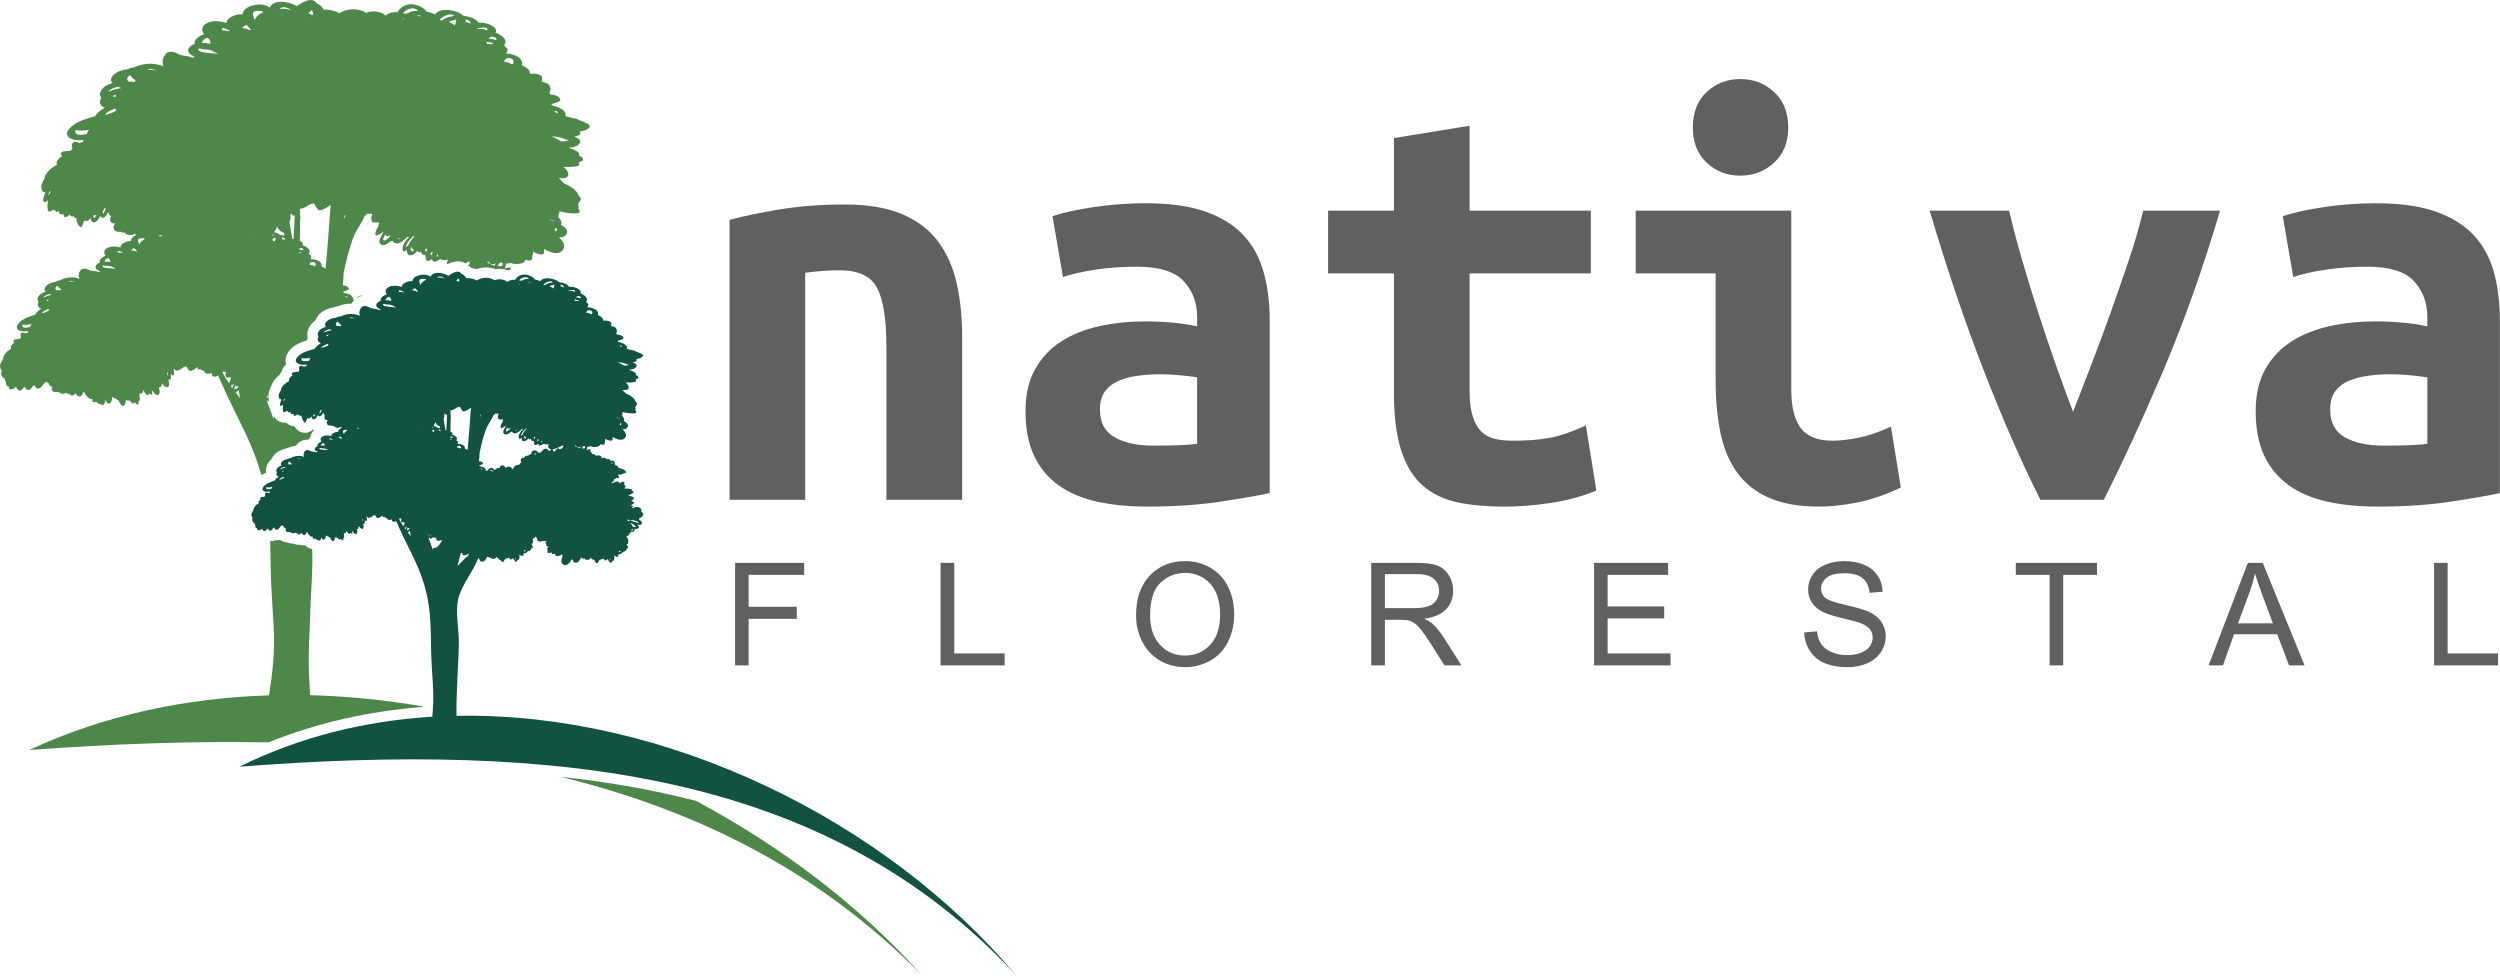
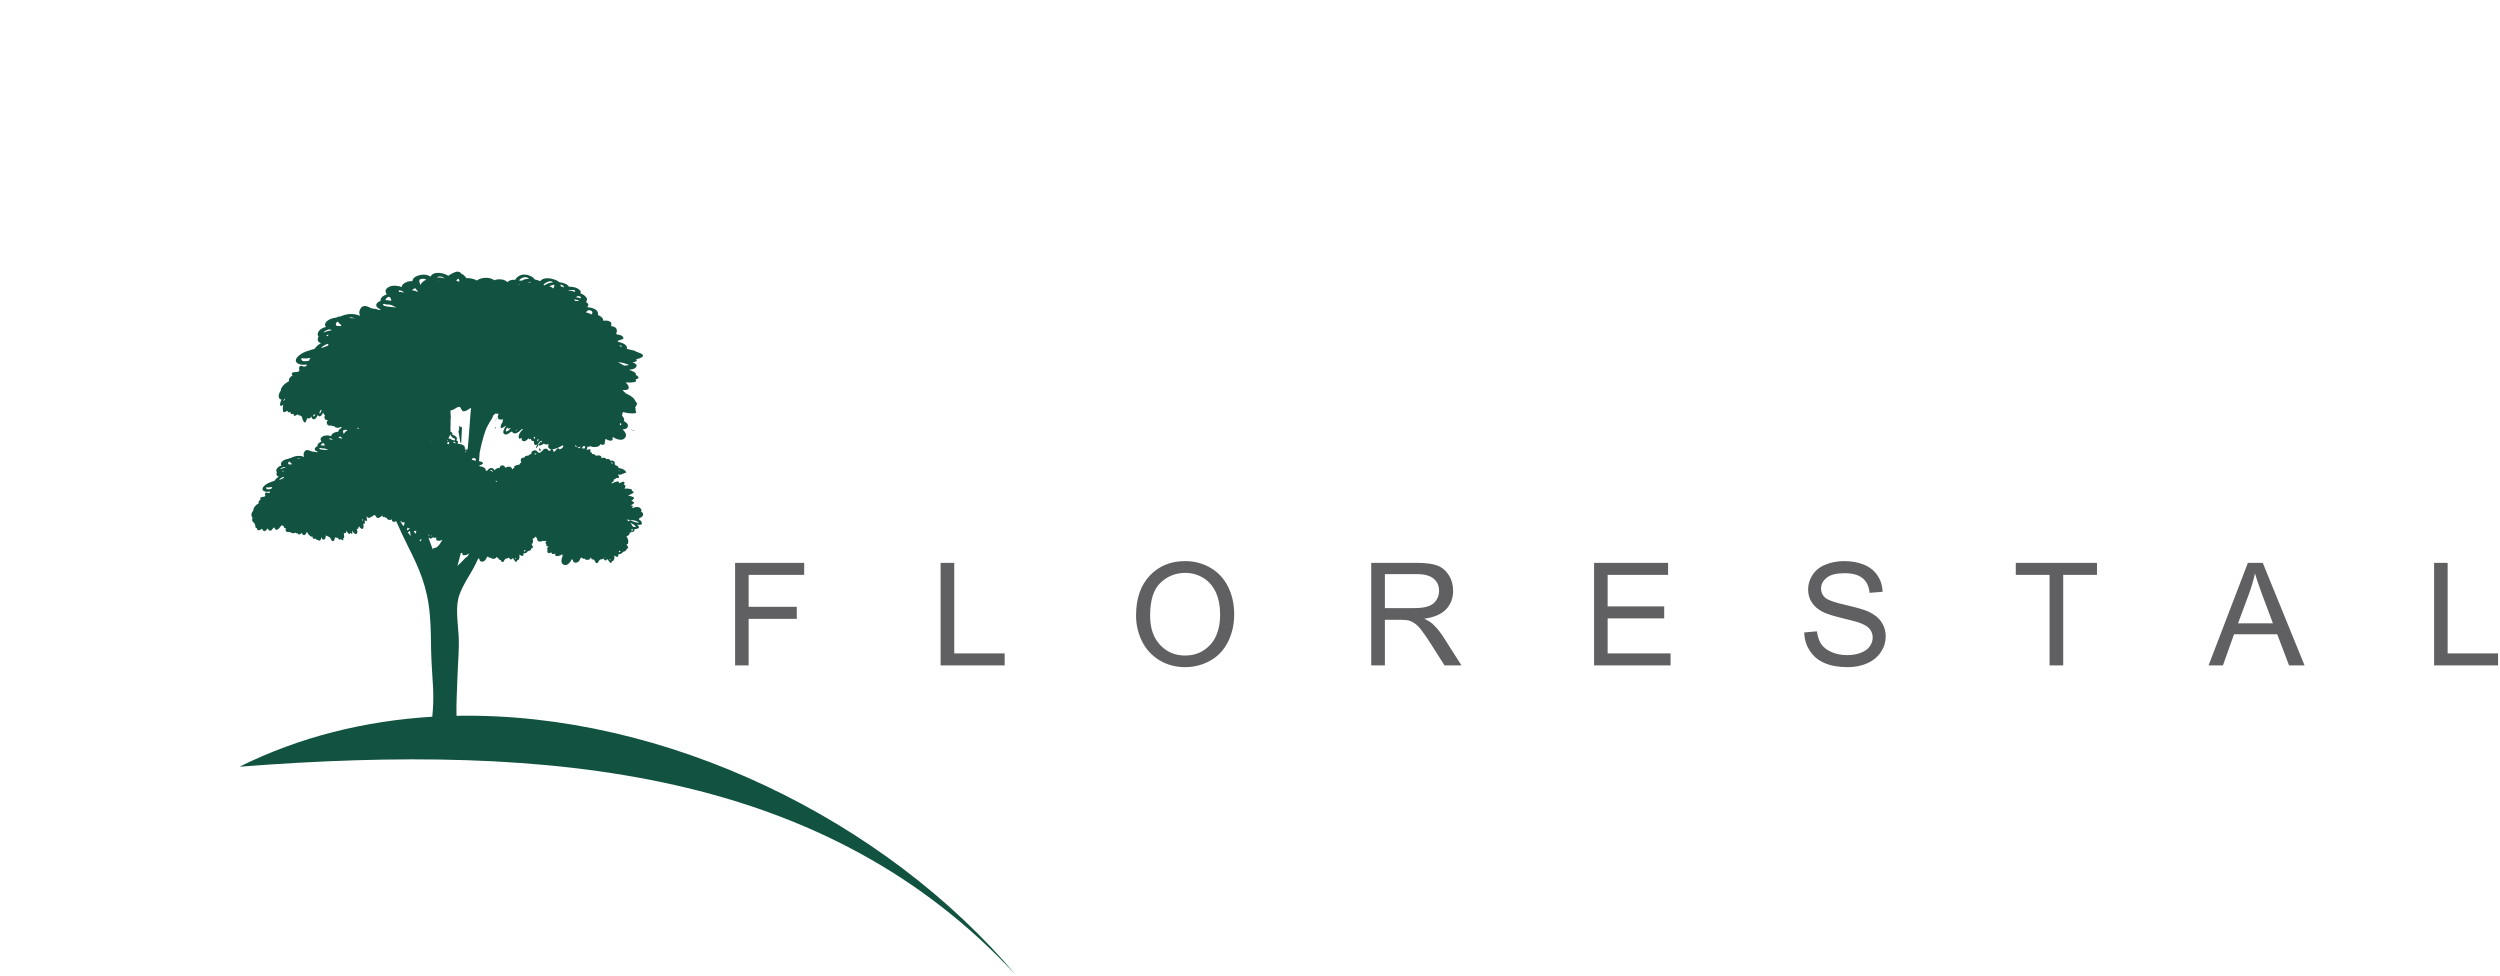
<svg xmlns="http://www.w3.org/2000/svg" xml:space="preserve" width="205px" height="80px" version="1.1" style="shape-rendering:geometricPrecision; text-rendering:geometricPrecision; image-rendering:optimizeQuality; fill-rule:evenodd; clip-rule:evenodd" viewBox="0 0 243.52 95.04">
  <defs>
    <style type="text/css">
   
    .fil1 {fill:#4D8749}
    .fil2 {fill:#115240}
    .fil0 {fill:#606062;fill-rule:nonzero}
   
  </style>
  </defs>
  <g id="Camada_x0020_1">
-     <path class="fil0" d="M71.06 21.42c1.32,-0.36 2.95,-0.7 4.89,-1.02 1.94,-0.32 4.04,-0.48 6.32,-0.48 2.24,0 4.09,0.31 5.57,0.93 1.48,0.62 2.65,1.5 3.51,2.64 0.86,1.14 1.47,2.5 1.83,4.07 0.36,1.58 0.54,3.33 0.54,5.25l0 15.88 -7.38 0 0 -14.92c0,-2.64 -0.3,-4.54 -0.89,-5.7 -0.6,-1.16 -1.82,-1.74 -3.66,-1.74 -0.56,0 -1.11,0.02 -1.65,0.06 -0.54,0.04 -1.11,0.1 -1.71,0.18l0 22.12 -7.37 0 0 -27.27zm41.23 21.99c0.8,0 1.58,-0.01 2.34,-0.03 0.76,-0.02 1.42,-0.07 1.98,-0.15l0 -6.47c-0.48,-0.08 -1.06,-0.15 -1.74,-0.21 -0.68,-0.06 -1.3,-0.09 -1.86,-0.09 -0.76,0 -1.5,0.05 -2.22,0.15 -0.72,0.1 -1.34,0.27 -1.88,0.51 -0.54,0.24 -0.97,0.58 -1.29,1.02 -0.32,0.44 -0.48,1.02 -0.48,1.74 0,1.28 0.48,2.19 1.44,2.72 0.95,0.54 2.19,0.81 3.71,0.81zm-0.66 -23.61c2.32,0 4.25,0.27 5.78,0.81 1.54,0.54 2.77,1.3 3.69,2.28 0.92,0.98 1.58,2.18 1.98,3.59 0.4,1.42 0.6,3.01 0.6,4.77l0 16.78c-1.08,0.24 -2.68,0.52 -4.8,0.84 -2.11,0.32 -4.49,0.48 -7.13,0.48 -1.8,0 -3.42,-0.16 -4.88,-0.48 -1.46,-0.32 -2.71,-0.85 -3.75,-1.59 -1.04,-0.74 -1.83,-1.7 -2.39,-2.88 -0.56,-1.18 -0.84,-2.62 -0.84,-4.34 0,-1.64 0.32,-3.02 0.96,-4.14 0.64,-1.12 1.49,-2.01 2.57,-2.69 1.08,-0.68 2.32,-1.17 3.72,-1.47 1.4,-0.3 2.85,-0.45 4.37,-0.45 1.92,0 3.62,0.16 5.1,0.48l0 -0.9c0,-1.4 -0.44,-2.57 -1.32,-3.51 -0.88,-0.94 -2.4,-1.4 -4.56,-1.4 -1.4,0 -2.74,0.1 -4.04,0.29 -1.3,0.2 -2.35,0.44 -3.15,0.72l-1.02 -5.93c0.92,-0.32 2.22,-0.61 3.9,-0.87 1.68,-0.26 3.41,-0.39 5.21,-0.39zm24.15 6.83l-6.41 0 0 -6.11 6.41 0 0 -7.07 7.37 -1.2 0 8.27 11.81 0 0 6.11 -11.81 0 0 11.39c0,1.04 0.1,1.88 0.3,2.52 0.2,0.64 0.48,1.14 0.84,1.5 0.36,0.35 0.8,0.59 1.32,0.71 0.52,0.12 1.1,0.18 1.74,0.18 0.68,0 1.3,-0.02 1.88,-0.06 0.58,-0.04 1.14,-0.11 1.68,-0.21 0.54,-0.1 1.1,-0.25 1.68,-0.45 0.58,-0.2 1.21,-0.45 1.89,-0.77l1.02 6.35c-1.36,0.56 -2.83,0.96 -4.41,1.2 -1.58,0.24 -3.1,0.36 -4.58,0.36 -1.72,0 -3.24,-0.14 -4.56,-0.42 -1.31,-0.28 -2.43,-0.82 -3.35,-1.62 -0.92,-0.8 -1.62,-1.93 -2.1,-3.39 -0.48,-1.46 -0.72,-3.36 -0.72,-5.72l0 -11.57zm38.41 -14.2c0,1.44 -0.46,2.58 -1.38,3.42 -0.91,0.84 -2.01,1.26 -3.29,1.26 -1.28,0 -2.37,-0.42 -3.27,-1.26 -0.9,-0.84 -1.35,-1.98 -1.35,-3.42 0,-1.48 0.45,-2.63 1.35,-3.47 0.9,-0.84 1.99,-1.26 3.27,-1.26 1.28,0 2.38,0.42 3.29,1.26 0.92,0.84 1.38,1.99 1.38,3.47zm10.97 35.06c-1.52,0.72 -2.95,1.21 -4.29,1.47 -1.33,0.26 -2.56,0.39 -3.68,0.39 -1.92,0 -3.53,-0.28 -4.83,-0.84 -1.29,-0.56 -2.33,-1.37 -3.11,-2.43 -0.78,-1.06 -1.33,-2.35 -1.65,-3.87 -0.32,-1.51 -0.48,-3.25 -0.48,-5.21l0 -10.37 -7.79 0 0 -6.11 15.16 0 0 17.44c0,1.68 0.31,2.93 0.93,3.75 0.62,0.81 1.65,1.22 3.09,1.22 0.68,0 1.5,-0.09 2.45,-0.27 0.96,-0.18 2.04,-0.55 3.24,-1.1l0.96 5.93zm13.6 1.2c-1.8,-3.56 -3.62,-7.72 -5.48,-12.5 -1.86,-4.77 -3.63,-10 -5.31,-15.67l7.74 0c0.35,1.52 0.78,3.14 1.28,4.86 0.5,1.71 1.03,3.44 1.59,5.18 0.56,1.74 1.13,3.43 1.71,5.06 0.58,1.64 1.13,3.14 1.65,4.5 0.52,-1.36 1.1,-2.86 1.74,-4.5 0.63,-1.63 1.26,-3.32 1.88,-5.06 0.62,-1.74 1.22,-3.47 1.8,-5.18 0.58,-1.72 1.05,-3.34 1.41,-4.86l7.49 0c-1.68,5.67 -3.54,10.9 -5.57,15.67 -2.04,4.78 -3.96,8.94 -5.76,12.5l-6.17 0zm33.38 -5.28c0.8,0 1.58,-0.01 2.34,-0.03 0.75,-0.02 1.41,-0.07 1.97,-0.15l0 -6.47c-0.48,-0.08 -1.06,-0.15 -1.73,-0.21 -0.68,-0.06 -1.3,-0.09 -1.86,-0.09 -0.76,0 -1.5,0.05 -2.22,0.15 -0.72,0.1 -1.35,0.27 -1.89,0.51 -0.54,0.24 -0.97,0.58 -1.29,1.02 -0.31,0.44 -0.47,1.02 -0.47,1.74 0,1.28 0.47,2.19 1.43,2.72 0.96,0.54 2.2,0.81 3.72,0.81zm-0.66 -23.61c2.32,0 4.24,0.27 5.78,0.81 1.54,0.54 2.77,1.3 3.69,2.28 0.92,0.98 1.58,2.18 1.98,3.59 0.39,1.42 0.59,3.01 0.59,4.77l0 16.78c-1.07,0.24 -2.67,0.52 -4.79,0.84 -2.12,0.32 -4.49,0.48 -7.13,0.48 -1.8,0 -3.43,-0.16 -4.88,-0.48 -1.46,-0.32 -2.71,-0.85 -3.75,-1.59 -1.04,-0.74 -1.84,-1.7 -2.4,-2.88 -0.56,-1.18 -0.84,-2.62 -0.84,-4.34 0,-1.64 0.32,-3.02 0.96,-4.14 0.64,-1.12 1.5,-2.01 2.58,-2.69 1.08,-0.68 2.32,-1.17 3.72,-1.47 1.39,-0.3 2.85,-0.45 4.37,-0.45 1.92,0 3.62,0.16 5.09,0.48l0 -0.9c0,-1.4 -0.44,-2.57 -1.31,-3.51 -0.88,-0.94 -2.4,-1.4 -4.56,-1.4 -1.4,0 -2.75,0.1 -4.04,0.29 -1.3,0.2 -2.35,0.44 -3.15,0.72l-1.02 -5.93c0.92,-0.32 2.22,-0.61 3.9,-0.87 1.67,-0.26 3.41,-0.39 5.21,-0.39z" />
    <path class="fil0" d="M71.6 64.82l0 -9.99 6.73 0 0 1.17 -5.41 0 0 3.11 4.69 0 0 1.18 -4.69 0 0 4.53 -1.32 0zm20.02 0l0 -9.99 1.33 0 0 8.82 4.91 0 0 1.17 -6.24 0zm19.04 -4.86c0,-1.66 0.45,-2.95 1.34,-3.89 0.89,-0.94 2.04,-1.41 3.45,-1.41 0.92,0 1.75,0.23 2.49,0.67 0.74,0.43 1.3,1.05 1.69,1.84 0.39,0.78 0.59,1.68 0.59,2.67 0,1.01 -0.21,1.92 -0.62,2.72 -0.41,0.8 -0.99,1.4 -1.73,1.81 -0.75,0.41 -1.56,0.62 -2.43,0.62 -0.94,0 -1.78,-0.23 -2.52,-0.68 -0.74,-0.46 -1.31,-1.08 -1.69,-1.86 -0.38,-0.78 -0.57,-1.61 -0.57,-2.49zm1.37 0.02c0,1.2 0.32,2.15 0.97,2.84 0.64,0.69 1.45,1.04 2.43,1.04 1,0 1.81,-0.35 2.46,-1.05 0.64,-0.7 0.96,-1.69 0.96,-2.97 0,-0.81 -0.14,-1.52 -0.41,-2.12 -0.28,-0.61 -0.68,-1.08 -1.21,-1.41 -0.53,-0.33 -1.12,-0.5 -1.78,-0.5 -0.93,0 -1.74,0.32 -2.41,0.96 -0.68,0.64 -1.01,1.71 -1.01,3.21zm21.54 4.84l0 -9.99 4.43 0c0.89,0 1.57,0.09 2.03,0.27 0.46,0.18 0.83,0.5 1.11,0.95 0.28,0.45 0.41,0.96 0.41,1.51 0,0.7 -0.23,1.3 -0.68,1.79 -0.46,0.48 -1.17,0.79 -2.13,0.92 0.35,0.17 0.62,0.34 0.8,0.5 0.39,0.35 0.75,0.8 1.09,1.33l1.73 2.72 -1.65 0 -1.32 -2.08c-0.38,-0.6 -0.7,-1.06 -0.95,-1.38 -0.25,-0.32 -0.48,-0.54 -0.68,-0.66 -0.19,-0.13 -0.39,-0.22 -0.6,-0.27 -0.15,-0.03 -0.39,-0.05 -0.73,-0.05l-1.53 0 0 4.44 -1.33 0zm1.33 -5.58l2.84 0c0.6,0 1.07,-0.06 1.41,-0.19 0.34,-0.12 0.6,-0.32 0.77,-0.6 0.18,-0.27 0.26,-0.57 0.26,-0.89 0,-0.47 -0.16,-0.87 -0.51,-1.17 -0.34,-0.3 -0.88,-0.46 -1.61,-0.46l-3.16 0 0 3.31zm20.38 5.58l0 -9.99 7.21 0 0 1.17 -5.89 0 0 3.07 5.51 0 0 1.17 -5.51 0 0 3.41 6.13 0 0 1.17 -7.45 0zm20.47 -3.21l1.24 -0.11c0.06,0.5 0.2,0.91 0.41,1.24 0.22,0.32 0.55,0.58 1.01,0.78 0.45,0.2 0.96,0.3 1.53,0.3 0.5,0 0.95,-0.08 1.33,-0.23 0.39,-0.15 0.68,-0.36 0.86,-0.62 0.19,-0.26 0.29,-0.55 0.29,-0.86 0,-0.31 -0.09,-0.58 -0.27,-0.81 -0.19,-0.24 -0.49,-0.43 -0.9,-0.59 -0.27,-0.11 -0.86,-0.27 -1.78,-0.49 -0.92,-0.22 -1.56,-0.43 -1.93,-0.62 -0.48,-0.25 -0.83,-0.56 -1.06,-0.93 -0.24,-0.37 -0.35,-0.79 -0.35,-1.25 0,-0.5 0.14,-0.98 0.43,-1.41 0.28,-0.44 0.7,-0.78 1.25,-1 0.55,-0.23 1.16,-0.35 1.83,-0.35 0.74,0 1.39,0.12 1.96,0.36 0.56,0.24 1,0.59 1.3,1.06 0.31,0.46 0.47,0.99 0.49,1.57l-1.27 0.1c-0.06,-0.63 -0.29,-1.11 -0.69,-1.43 -0.39,-0.32 -0.97,-0.48 -1.74,-0.48 -0.8,0 -1.38,0.14 -1.75,0.44 -0.36,0.29 -0.55,0.64 -0.55,1.06 0,0.35 0.14,0.65 0.39,0.88 0.26,0.23 0.92,0.47 2,0.71 1.07,0.25 1.81,0.46 2.21,0.64 0.58,0.27 1.01,0.61 1.28,1.02 0.28,0.41 0.42,0.88 0.42,1.41 0,0.53 -0.15,1.03 -0.46,1.5 -0.3,0.47 -0.74,0.84 -1.31,1.1 -0.57,0.26 -1.21,0.39 -1.92,0.39 -0.9,0 -1.66,-0.13 -2.27,-0.4 -0.61,-0.26 -1.08,-0.65 -1.43,-1.19 -0.35,-0.52 -0.53,-1.12 -0.55,-1.79zm23.9 3.21l0 -8.82 -3.29 0 0 -1.17 7.91 0 0 1.17 -3.29 0 0 8.82 -1.33 0zm15.49 0l3.83 -9.99 1.45 0 4.07 9.99 -1.51 0 -1.15 -3.03 -4.21 0 -1.08 3.03 -1.4 0zm2.87 -4.1l3.4 0 -1.04 -2.77c-0.31,-0.84 -0.55,-1.54 -0.71,-2.09 -0.14,0.66 -0.33,1.29 -0.56,1.93l-1.09 2.93zm19.1 4.1l0 -9.99 1.32 0 0 8.82 4.91 0 0 1.17 -6.23 0z" />
-     <path class="fil1" d="M89.77 94.98c-9.87,-10.03 -21.75,-16.02 -35.19,-19.31 4.49,0.48 8.92,1.24 13.22,2.35 8.46,4.53 16.04,10.33 21.97,16.96zm-63.63 -22.66c-7.49,-0.14 -15.28,0.15 -23.3,0.74 7.29,-3.39 15.23,-5.07 23.35,-5.32 0.34,-2.06 0.59,-4.17 0.46,-6.68 -0.09,-1.78 -0.24,-3.54 -0.28,-5.33 -0.02,-1 -0.03,-2.01 -0.06,-3.02 0.17,0.01 0.35,-0.02 0.5,-0.09 0.18,0.02 0.33,0 0.46,-0.03 0.2,0.16 0.46,0.25 0.72,0.25 0.17,0.08 0.35,0.11 0.53,0.12 0.03,0 0.06,0 0.08,0 0.19,0.09 0.41,0.12 0.62,0.11 0.16,0.06 0.33,0.08 0.51,0.06 0.17,0.19 0.42,0.31 0.67,0.36 0.09,1.93 -0.11,3.83 -0.17,5.79 -0.07,2.11 -0.22,4.25 -0.14,6.37 0.03,0.69 0.07,1.38 0.11,2.07 3.65,0.1 7.32,0.47 10.97,1.09l-0.01 0.06c-5.17,0.4 -10.23,1.52 -15.02,3.45zm-0.69 -26.04c-0.59,-2.13 -1.45,-3.95 -2.42,-5.86 -0.62,-1.24 -1.22,-2.53 -1.79,-3.84 -0.08,0.04 -0.16,0.08 -0.25,0.1 -0.29,0.07 -0.39,-0.12 -0.37,-0.35 -0.26,0.11 -0.49,0.11 -0.66,-0.02 -0.07,-0.05 -0.09,-0.12 -0.08,-0.2 -0.17,0.01 -0.31,-0.06 -0.41,-0.18 -0.07,0.08 -0.19,0.12 -0.21,0.03 -0.02,-0.07 -0.03,-0.14 -0.04,-0.21 -0.01,0.01 -0.02,0.03 -0.03,0.03 0,0.01 -0.01,0 -0.01,0.01 -0.05,0.04 -0.09,0.07 -0.14,0.11 0,0 0,0 0,0 -0.16,0.12 -0.31,0.2 -0.48,0.23 -0.25,0.04 -0.31,-0.42 -0.49,-0.44 -0.04,0.03 -0.08,0.05 -0.12,0.06 -0.01,0.01 -0.02,0 -0.04,0 -0.27,0.17 -0.56,0.45 -0.81,0.33 -0.12,-0.05 -0.16,-0.19 -0.18,-0.35 0,0 0,0 0,0 0.02,0.07 0.02,0.15 0.02,0.22 0,0.03 -0.02,0.06 -0.04,0.08 0.03,0.14 0.05,0.29 0.05,0.44 -0.01,0.1 -0.11,0.14 -0.19,0.08 -0.05,-0.04 -0.1,-0.09 -0.14,-0.13 0.03,0.17 0.03,0.35 0,0.49 -0.02,0.07 -0.1,0.12 -0.17,0.08 -0.01,-0.01 -0.03,-0.03 -0.06,-0.05 0.06,0.25 0.1,0.51 0.03,0.69 -0.11,0.25 -0.49,-0.01 -0.61,-0.25 -0.01,-0.03 -0.03,-0.06 -0.04,-0.09 0,0.03 0,0.08 0,0.12 0,0.03 -0.02,0.04 -0.04,0.06 -0.02,0.15 -0.08,0.26 -0.2,0.28 -0.03,0 -0.05,0 -0.08,0 0.08,0.21 0.13,0.42 0.07,0.56 -0.16,0.39 -0.51,0.07 -0.76,-0.34 0.03,0.12 0.05,0.25 0.06,0.37 0.01,0.09 -0.08,0.15 -0.17,0.08 -0.05,-0.04 -0.08,-0.09 -0.12,-0.12 -0.02,0.06 -0.05,0.12 -0.11,0.17 -0.04,0.03 -0.13,0 -0.19,-0.06 -0.12,-0.12 -0.22,-0.27 -0.3,-0.42 -0.01,0 -0.01,-0.01 -0.02,-0.01 0.03,0.14 0.01,0.26 -0.08,0.34 -0.02,0 -0.04,0.02 -0.06,0.02 0,0 0,0 -0.01,0.01 -0.02,0.02 -0.07,0.02 -0.11,0 0,0 0,-0.01 -0.01,-0.01 -0.03,0.01 -0.06,0 -0.1,-0.03 0.04,0.12 0.06,0.23 0.04,0.31 0.02,0.08 0.02,0.15 0.03,0.22 0,0.02 0,0.04 0,0.06 0.01,0.03 0,0.05 -0.01,0.05 -0.01,0.04 -0.02,0.07 -0.03,0.1 -0.03,0.05 -0.07,0.07 -0.12,0.08 0.02,0.06 0.03,0.13 0.05,0.19 0.01,0.09 -0.1,0.1 -0.19,0.04 -0.08,-0.05 -0.15,-0.11 -0.22,-0.17 -0.01,0.04 -0.03,0.07 -0.05,0.11 -0.03,0.04 -0.12,0.02 -0.18,-0.03 -0.09,-0.08 -0.16,-0.17 -0.24,-0.25 -0.09,0.02 -0.22,0.01 -0.34,-0.05 -0.01,0.03 -0.02,0.06 -0.05,0.08 0.01,0.06 0.01,0.11 -0.01,0.15 -0.02,0.13 -0.07,0.24 -0.18,0.32 -0.06,0.05 -0.21,-0.02 -0.27,-0.1 -0.1,-0.13 -0.17,-0.27 -0.22,-0.41 -0.12,-0.05 -0.24,-0.13 -0.35,-0.22 -0.06,0.01 -0.14,0 -0.19,-0.05 -0.01,-0.02 -0.02,-0.03 -0.03,-0.04 0,0 0,0 -0.01,0 -0.02,0 -0.04,-0.01 -0.07,-0.01 0.01,0.22 -0.02,0.45 -0.18,0.59 -0.09,0.07 -0.28,0.03 -0.35,-0.11 -0.04,-0.05 -0.06,-0.11 -0.08,-0.16 -0.02,0.01 -0.04,0.02 -0.07,0.02 0.01,0.16 -0.02,0.31 -0.17,0.4 -0.06,0.05 -0.22,0.01 -0.29,-0.07 -0.01,0 -0.01,-0.01 -0.01,-0.01 -0.07,0 -0.15,-0.01 -0.22,-0.07 -0.07,-0.05 -0.14,-0.11 -0.2,-0.16 -0.01,0 -0.01,0.02 -0.01,0.02 -0.06,0.1 -0.33,0.03 -0.33,-0.09 -0.01,-0.09 -0.01,-0.16 0,-0.23 -0.01,0.01 -0.03,0.03 -0.05,0.05 -0.05,0.04 -0.15,0.01 -0.2,-0.04 0,0 0,-0.01 -0.01,-0.02 -0.05,-0.01 -0.1,-0.02 -0.13,-0.06 -0.18,-0.16 -0.33,-0.34 -0.41,-0.53 -0.03,-0.01 -0.05,-0.03 -0.08,-0.05 -0.04,0.17 -0.1,0.31 -0.25,0.42 -0.12,0.09 -0.33,0.01 -0.38,-0.09 -0.04,-0.06 -0.06,-0.12 -0.09,-0.18 -0.07,0.06 -0.15,0.12 -0.24,0.18 -0.11,0.06 -0.32,0.05 -0.36,-0.07 -0.01,-0.02 -0.02,-0.05 -0.02,-0.07 -0.12,0.03 -0.28,0 -0.32,-0.1 -0.1,0.06 -0.22,0.11 -0.33,0.1 -0.18,0 -0.29,-0.06 -0.35,-0.15 -0.09,0.03 -0.21,0 -0.29,-0.05 -0.14,0.06 -0.33,0.03 -0.39,-0.09 -0.1,-0.15 -0.08,-0.26 0.01,-0.4 0.01,-0.01 0.03,-0.02 0.05,-0.03 -0.14,0.04 -0.28,0 -0.34,-0.11 -0.03,-0.05 -0.04,-0.1 -0.04,-0.14 -0.11,-0.1 -0.22,-0.22 -0.32,-0.19 -0.03,0.03 -0.05,0.07 -0.09,0.09 -0.01,0 -0.02,0 -0.03,0.01 -0.21,0.24 -0.39,0.59 -0.67,0.56 -0.15,-0.02 -0.23,-0.16 -0.3,-0.32 0,-0.01 -0.01,-0.01 -0.01,-0.02 -0.04,0.03 -0.08,0.05 -0.13,0.05 -0.08,0.13 -0.17,0.26 -0.27,0.34 -0.01,0 -0.01,0.01 -0.01,0.02 -0.02,0.06 -0.09,0.08 -0.13,0.05 0,0 0,0 0,0 -0.06,0.01 -0.12,0.01 -0.18,-0.02 -0.09,-0.03 -0.14,-0.12 -0.18,-0.22 -0.03,-0.02 -0.05,-0.05 -0.08,-0.08 -0.17,0.25 -0.37,0.49 -0.59,0.35 -0.1,-0.06 -0.15,-0.15 -0.18,-0.24 0,0 0,0 0,0 -0.03,-0.02 -0.04,-0.05 -0.07,-0.08 -0.15,0.16 -0.31,0.26 -0.56,0.23 -0.08,-0.02 -0.14,-0.11 -0.14,-0.19 0,-0.04 0.01,-0.07 0.01,-0.11 -0.03,0 -0.06,0.01 -0.1,0 -0.09,-0.02 -0.16,-0.13 -0.17,-0.23 -0.01,-0.08 0,-0.14 0.01,-0.2 -0.02,-0.02 -0.03,-0.03 -0.05,-0.05 -0.07,-0.09 -0.09,-0.19 -0.08,-0.28 -0.08,-0.02 -0.17,-0.07 -0.24,-0.18 -0.15,-0.19 -0.12,-0.39 -0.03,-0.58 -0.05,-0.02 -0.09,-0.06 -0.11,-0.11 -0.14,-0.35 -0.06,-0.61 0.12,-0.81 0.03,-0.1 0.07,-0.18 0.12,-0.25 -0.01,-0.02 0,-0.03 0,-0.05 -0.01,-0.03 -0.01,-0.08 0.02,-0.12 0.06,-0.19 0.24,-0.42 0.4,-0.55 0.1,-0.08 0.22,-0.17 0.35,-0.24 -0.12,-0.18 0.07,-0.43 0.32,-0.61 -0.01,-0.01 -0.02,-0.02 -0.04,-0.02 -0.13,-0.07 -0.06,-0.25 0.1,-0.27 0.11,-0.02 0.28,-0.05 0.47,-0.07 0.02,-0.03 0.04,-0.05 0.07,-0.08 0.01,-0.02 0.03,-0.05 0.04,-0.07 -0.04,-0.1 -0.06,-0.2 -0.04,-0.3 0.02,-0.09 0.12,-0.16 0.23,-0.15 0.09,0.01 0.17,0.04 0.24,0.08 0.04,-0.02 0.07,-0.04 0.11,-0.05 0.03,-0.01 0.06,-0.01 0.09,-0.01 0.01,-0.02 0.03,-0.03 0.05,-0.04 -0.01,-0.04 -0.01,-0.09 0,-0.13 -0.3,0.05 -0.58,0.06 -0.82,-0.04 -0.64,-0.28 -0.03,-0.93 0.65,-1.24 0.11,-0.04 0.22,-0.09 0.34,-0.13 0.16,-0.06 0.33,-0.13 0.52,-0.18 0.11,-0.21 0.36,-0.45 0.61,-0.6 -0.23,-0.06 -0.36,-0.19 -0.34,-0.44 0.01,-0.07 0.03,-0.15 0.07,-0.21 -0.08,-0.09 -0.13,-0.21 -0.09,-0.35 0.08,-0.3 0.38,-0.51 0.77,-0.64 -0.14,-0.15 -0.15,-0.33 0.06,-0.56 0.2,-0.23 0.55,-0.35 0.92,-0.41 0.07,-0.06 0.19,-0.11 0.3,-0.12 0.02,0 0.05,0 0.07,0 0.05,-0.03 0.1,-0.05 0.14,-0.07 0.69,-0.32 1.32,-0.29 1.82,-0.1 -0.13,-0.26 -0.13,-0.55 0.12,-0.86 0.08,-0.1 0.31,-0.16 0.44,-0.13 0.18,0.05 0.34,0.11 0.49,0.18 0.08,0.01 0.16,0.03 0.24,0.05 0.21,-0.02 0.4,0.03 0.56,0.11 0.06,-0.03 0.11,-0.06 0.18,-0.09 -0.21,-0.05 -0.37,-0.14 -0.44,-0.26 -0.11,-0.22 0.05,-0.45 0.38,-0.58 -0.08,-0.23 0.17,-0.51 0.57,-0.67 -0.16,-0.2 -0.19,-0.41 -0.03,-0.6 0.33,-0.34 0.91,-0.35 1.48,-0.2 -0.02,-0.19 0.11,-0.38 0.5,-0.53 0.18,-0.08 0.35,-0.1 0.52,-0.1 0,-0.21 0.15,-0.43 0.52,-0.57 0.01,0 0.02,0 0.02,0 -0.07,-0.03 -0.14,-0.08 -0.17,-0.14 -0.14,0.08 -0.31,0.14 -0.48,0.13 -0.28,-0.02 -0.44,-0.11 -0.51,-0.25 -0.14,0.04 -0.32,-0.01 -0.43,-0.09 -0.2,0.08 -0.48,0.01 -0.58,-0.17 -0.11,-0.22 -0.09,-0.38 0.07,-0.58 0.02,-0.03 0.04,-0.03 0.06,-0.05 -0.19,0.05 -0.4,-0.02 -0.49,-0.18 -0.08,-0.19 -0.06,-0.32 0.06,-0.49 -0.03,-0.02 -0.07,-0.04 -0.11,-0.08 -0.08,-0.1 -0.15,-0.22 -0.19,-0.35 -0.1,0.22 -0.21,0.44 -0.4,0.53 -0.18,0.09 -0.3,-0.01 -0.36,-0.17 -0.1,0.22 -0.23,0.43 -0.39,0.56 -0.17,0.13 -0.37,0.11 -0.48,-0.08 -0.04,-0.08 -0.06,-0.17 -0.08,-0.26 -0.11,0.17 -0.24,0.29 -0.41,0.29 -0.1,0.01 -0.16,-0.01 -0.22,-0.05 -0.06,0.19 -0.12,0.37 -0.2,0.56 -0.04,0.08 -0.15,0.11 -0.21,0.05 -0.23,-0.22 -0.34,-0.52 -0.34,-0.84 -0.07,0 -0.13,-0.02 -0.19,-0.07 -0.04,-0.02 -0.06,-0.07 -0.09,-0.11 -0.09,0.03 -0.18,0.03 -0.27,-0.04 -0.05,-0.03 -0.09,-0.07 -0.12,-0.11 -0.1,0.1 -0.22,0.18 -0.36,0.23 -0.08,0.02 -0.18,-0.03 -0.2,-0.13 -0.01,-0.05 -0.01,-0.11 -0.02,-0.16 -0.09,0.02 -0.18,0.03 -0.29,0.01 -0.11,-0.03 -0.18,-0.14 -0.17,-0.24 0,-0.04 0.01,-0.07 0.02,-0.11 -0.04,0.03 -0.08,0.07 -0.12,0.1 -0.11,0.07 -0.21,0.01 -0.26,-0.1 -0.01,-0.03 -0.02,-0.07 -0.03,-0.1 0,0.01 -0.01,0.01 -0.01,0.01 -0.05,0.08 -0.12,0.06 -0.17,0.01 -0.08,0.06 -0.17,0.12 -0.26,0.17 -0.12,0.05 -0.23,-0.05 -0.25,-0.17 -0.05,-0.32 -0.03,-0.63 0.05,-0.95 -0.07,0.06 -0.14,0.12 -0.21,0.17 -0.13,0.08 -0.31,-0.02 -0.29,-0.18 0.04,-0.26 0.12,-0.5 0.24,-0.73 -0.1,0 -0.18,-0.02 -0.25,-0.08 -0.34,-0.26 -0.11,-0.91 0.15,-1.25 -0.01,-0.03 0,-0.06 0,-0.1 0,-0.05 0.01,-0.1 0.04,-0.15 0.11,-0.28 0.39,-0.6 0.64,-0.79 0.16,-0.11 0.33,-0.23 0.53,-0.33 -0.16,-0.26 0.14,-0.61 0.53,-0.87 -0.02,-0.01 -0.04,-0.02 -0.07,-0.03 -0.17,-0.11 -0.06,-0.37 0.18,-0.4 0.16,-0.01 0.41,-0.04 0.69,-0.06 0.04,-0.04 0.08,-0.08 0.12,-0.12 0.02,-0.03 0.04,-0.06 0.06,-0.09 -0.05,-0.14 -0.08,-0.3 -0.03,-0.46 0.04,-0.14 0.19,-0.23 0.34,-0.2 0.13,0.02 0.25,0.07 0.35,0.13 0.06,-0.02 0.11,-0.05 0.17,-0.06 0.05,-0.02 0.11,-0.02 0.16,-0.03 0.02,-0.01 0.04,-0.02 0.06,-0.03 -0.01,-0.07 -0.01,-0.14 0.01,-0.21 -0.45,0.07 -0.87,0.06 -1.22,-0.11 -0.92,-0.46 0.03,-1.37 1.07,-1.77 0.16,-0.07 0.34,-0.12 0.5,-0.17 0.25,-0.09 0.51,-0.17 0.79,-0.24 0.18,-0.31 0.58,-0.63 0.96,-0.85 -0.33,-0.09 -0.53,-0.29 -0.47,-0.66 0.02,-0.11 0.06,-0.21 0.12,-0.31 -0.12,-0.13 -0.18,-0.3 -0.1,-0.51 0.15,-0.45 0.59,-0.74 1.18,-0.9 -0.2,-0.23 -0.2,-0.51 0.13,-0.82 0.33,-0.32 0.84,-0.48 1.39,-0.54 0.11,-0.08 0.29,-0.15 0.45,-0.16 0.04,0 0.08,0 0.12,0 0.07,-0.03 0.13,-0.06 0.2,-0.09 1.06,-0.42 1.96,-0.32 2.7,-0.02 -0.17,-0.39 -0.15,-0.81 0.24,-1.26 0.12,-0.13 0.47,-0.21 0.66,-0.15 0.27,0.07 0.49,0.18 0.71,0.29 0.13,0.02 0.27,0.05 0.39,0.09 0.3,0 0.56,0.08 0.78,0.2 0.09,-0.04 0.18,-0.08 0.27,-0.11 -0.3,-0.11 -0.53,-0.24 -0.62,-0.43 -0.15,-0.32 0.12,-0.65 0.6,-0.82l0 0c-0.09,-0.35 0.29,-0.74 0.91,-0.95 -0.22,-0.31 -0.26,-0.62 0,-0.88 0.52,-0.49 1.37,-0.47 2.19,-0.21 0,-0.27 0.2,-0.53 0.79,-0.74 0.27,-0.1 0.52,-0.12 0.77,-0.1 0.02,-0.33 0.25,-0.62 0.82,-0.82 0.82,-0.26 1.41,-0.13 1.83,0.15 0.22,-0.43 0.75,-0.71 1.81,-0.46 0.34,0.08 0.6,0.2 0.81,0.34 0.38,-0.28 0.8,-0.5 1.15,-0.59 0.21,-0.05 0.5,0.01 0.6,0.1 0.08,0.07 0.15,0.15 0.21,0.23 0.09,0.02 0.17,0.05 0.23,0.1 0.21,0.16 0.35,0.33 0.44,0.5 0.33,-0.02 0.72,0.02 1.17,0.17 0.14,0.05 0.26,0.11 0.35,0.18 0.49,-0.33 1.31,-0.54 2.11,-0.28 0.22,0.07 0.38,0.15 0.5,0.25 0.14,-0.08 0.35,-0.14 0.62,-0.15 0.59,-0.03 1,0.14 1.28,0.41 0,0 0.01,0 0.01,0 0.22,-0.23 0.58,-0.38 1.14,-0.33 0.31,-0.6 1.18,-1.09 2.26,-0.55 0.29,0.14 0.47,0.31 0.59,0.49 0.02,0 0.03,0 0.05,0 0.32,0.07 0.56,0.16 0.75,0.26 0.32,-0.39 1,-0.61 2.08,-0.26 0.33,0.11 0.55,0.25 0.7,0.4 0.24,0.03 0.47,0.07 0.67,0.14 0.46,0.15 0.68,0.33 0.77,0.52 0.57,-0.02 1.31,0.16 1.63,0.54 0.14,0.16 0.14,0.3 0.07,0.44 0.3,0.11 0.59,0.28 0.81,0.54 0.22,0.26 0.18,0.49 0.01,0.68 0.05,0.05 0.08,0.1 0.1,0.16 0.15,0.07 0.25,0.17 0.25,0.26 -0.02,0.15 -0.08,0.28 -0.18,0.4 0.23,0 0.5,0.04 0.82,0.15 0.69,0.25 0.83,0.62 0.74,0.99 0.04,0.01 0.08,0.03 0.13,0.05 0.54,0.27 0.69,0.54 0.64,0.77 0.19,-0.01 0.39,-0.01 0.6,0.01 0.25,0.02 0.57,0.18 0.6,0.35 0.02,0.16 0.01,0.31 -0.04,0.44 0.1,0.02 0.19,0.03 0.28,0.06 0.2,0.05 0.44,0.17 0.5,0.31 0.13,0.29 0.1,0.52 -0.03,0.71 0.06,0.05 0.1,0.11 0.14,0.16 0.08,0.01 0.16,0.01 0.25,0.02 0.5,0.08 0.89,0.49 0.56,0.65 -0.19,0.09 -0.45,0.18 -0.75,0.26l0 0.02c0,0 0,0.01 0,0.01 0.06,0.04 0.11,0.09 0.17,0.14 0.1,0.01 0.21,0.03 0.32,0.07 0.53,0.16 0.94,0.5 0.9,0.82 0,0.04 -0.03,0.07 -0.03,0.1 0.27,0.07 0.53,0.13 0.8,0.22 0.04,0 0.09,0.01 0.12,0.01 0.15,0 0.28,0.07 0.38,0.15 0.28,0.1 0.56,0.21 0.82,0.34 0.26,0.12 0.31,0.32 0.21,0.41 -0.21,0.21 -0.54,0.33 -0.95,0.38 0.13,0.14 0.12,0.28 -0.03,0.35 -0.15,0.06 -0.31,0.11 -0.49,0.14 0.1,0.05 0.2,0.08 0.29,0.13 0.25,0.11 0.35,0.32 0.28,0.45 -0.16,0.34 -0.59,0.47 -1.12,0.5 0.3,0.1 0.58,0.22 0.82,0.35 0.14,0.08 0.23,0.19 0.22,0.29 -0.01,0.04 -0.03,0.08 -0.03,0.11 0.06,0.04 0.13,0.07 0.19,0.11 0.2,0.13 0.28,0.31 0.15,0.4 -0.1,0.07 -0.24,0.13 -0.38,0.17 0.12,0.15 0.1,0.31 -0.07,0.35 -0.41,0.1 -0.9,0.11 -1.39,0.09 0.3,0.23 0.49,0.5 0.47,0.79 -0.02,0.29 -0.42,0.35 -0.92,0.3 0.07,0.06 0.12,0.11 0.18,0.18 0.02,0.02 0.03,0.04 0.05,0.07 0.11,0.08 0.2,0.17 0.27,0.27 0.57,0.23 1.06,0.55 1.3,0.92 0.05,0.08 0.08,0.14 0.1,0.21 0.06,0.08 0.16,0.22 0.26,0.34 -0.05,0.19 -0.16,0.35 -0.27,0.51 -0.01,0.01 -0.02,0.02 -0.02,0.03 0.04,0.11 0.06,0.22 0.06,0.33 0,0.04 -0.02,0.08 -0.05,0.11 0.03,0.04 0.07,0.07 0.09,0.1 0.11,0.15 0.04,0.34 -0.15,0.35 -0.58,0.07 -1.17,-0.03 -1.77,-0.19 0,0.02 0,0.04 0,0.06 0,0.11 -0.04,0.19 -0.1,0.25 0.01,0.01 0.02,0.02 0.03,0.03 -0.01,0.07 -0.03,0.14 -0.05,0.21 0.03,0.03 0.06,0.05 0.08,0.08 0.27,0.35 0.3,0.56 0.18,0.68 0.43,0.24 0.68,0.51 0.61,0.79 -0.1,0.34 -0.41,0.45 -0.79,0.45 0.51,0.47 0.73,0.99 0.22,1.38 -0.41,0.31 -1.09,0.09 -1.68,-0.26 0,0 0,0 0,0 0.02,0.13 0.02,0.25 0,0.38 -0.03,0.17 -0.28,0.2 -0.49,0.13 -0.21,-0.06 -0.39,-0.15 -0.57,-0.24 0.01,0.14 -0.01,0.26 -0.08,0.36 0.01,0.12 0.01,0.23 -0.01,0.34 -0.01,0.12 -0.23,0.21 -0.4,0.16 -0.08,-0.01 -0.16,-0.05 -0.24,-0.08 -0.08,0.25 -0.32,0.4 -0.8,0.42 -0.24,0.01 -0.47,-0.03 -0.66,-0.11 -0.07,0.03 -0.15,0.05 -0.24,0.06 -0.08,0.01 -0.15,0 -0.22,0 0.01,0.15 -0.04,0.32 -0.11,0.49 0.16,-0.06 0.31,-0.09 0.42,-0.11 0.1,-0.02 0.17,0.05 0.17,0.14l0 0.02c-0.02,0.02 -0.05,0.04 -0.08,0.07 -0.07,0.01 -0.15,0.03 -0.23,0.05 -0.29,-0.11 -0.6,-0.15 -0.92,-0.13 -0.08,0 -0.17,0.01 -0.25,0.02 -0.05,-0.01 -0.09,-0.03 -0.14,-0.04 -0.55,-0.18 -1.17,-0.16 -1.73,0.04 -0.16,-0.05 -0.32,-0.09 -0.49,-0.11 -0.05,-0.05 -0.11,-0.1 -0.17,-0.15 -0.05,-0.04 -0.1,-0.07 -0.16,-0.1 0.06,-0.07 0.12,-0.13 0.19,-0.18 -0.05,-0.06 -0.07,-0.14 -0.07,-0.23 -0.13,0.07 -0.25,0.14 -0.38,0.21 -0.33,-0.2 -0.76,-0.25 -1.13,-0.16 -0.2,0.05 -0.4,0.13 -0.59,0.22l-0.06 -0.01c-0.03,-0.12 0.01,-0.26 0.08,-0.41 -0.02,0 -0.03,0 -0.04,0 -0.1,0.04 -0.21,0.05 -0.34,0.05 -0.16,-0.02 -0.27,-0.06 -0.35,-0.13 -0.11,0.08 -0.24,0.17 -0.39,0.23 -0.1,0.05 -0.23,0.07 -0.3,0.02 -0.07,-0.07 -0.11,-0.14 -0.14,-0.22 -0.06,0.04 -0.12,0.08 -0.2,0.12 -0.13,0.08 -0.27,0.07 -0.32,-0.01 -0.1,-0.14 -0.12,-0.32 -0.1,-0.52 -0.06,0.01 -0.13,0 -0.19,-0.01 -0.18,-0.04 -0.24,-0.17 -0.25,-0.33 -0.1,0.08 -0.24,0.11 -0.29,0.03 -0.03,-0.03 -0.05,-0.07 -0.07,-0.1 -0.13,0.18 -0.29,0.33 -0.48,0.41 -0.4,0.16 -0.56,-0.19 -0.53,-0.49 -0.06,0.05 -0.11,0.08 -0.17,0.12 -0.07,0.04 -0.17,0.05 -0.19,0 -0.21,-0.38 0.12,-0.93 0.57,-1.39 -0.03,0 -0.07,-0.01 -0.11,-0.01 -0.02,0 -0.04,0 -0.06,0.01 -0.27,0.27 -0.67,0.62 -0.99,0.64 -0.21,0.02 -0.36,-0.08 -0.41,-0.24 -0.07,0.01 -0.13,0 -0.19,-0.02 -0.17,0.17 -0.36,0.3 -0.55,0.38 -0.39,0.15 -0.71,-0.13 -0.53,-0.57 0.07,-0.2 0.21,-0.46 0.38,-0.71 -0.23,0.17 -0.46,0.3 -0.65,0.37 -0.1,0.03 -0.18,-0.04 -0.18,-0.13 0.01,-0.25 0.13,-0.51 0.3,-0.75 0,-0.06 0,-0.12 0.01,-0.18 0.02,-0.07 0.05,-0.14 0.08,-0.21 -0.21,0.04 -0.41,0.05 -0.55,-0.01 -0.04,0 -0.07,0.01 -0.1,0 -0.08,-0.02 -0.1,-0.1 -0.09,-0.19 0,-0.01 -0.01,-0.02 -0.02,-0.03 -0.01,-0.06 -0.02,-0.1 -0.02,-0.15 -0.06,0.09 -0.13,0.18 -0.19,0.27 -0.14,0.21 -0.29,0.42 -0.43,0.62 0.09,-0.13 0.17,-0.25 0.24,-0.38 0.12,-0.18 0.25,-0.36 0.38,-0.54 -0.01,-0.11 0.02,-0.21 0.08,-0.31 -0.01,-0.04 -0.02,-0.08 -0.02,-0.12 -0.16,0.02 -0.31,0.02 -0.45,-0.01 -0.09,0.09 -0.19,0.18 -0.28,0.26 -0.05,0.1 -0.09,0.2 -0.13,0.3 -0.03,0.06 -0.04,0.09 -0.07,0.15 -0.28,0.46 -0.52,0.88 -0.75,1.29 -0.06,0.18 -0.14,0.34 -0.21,0.52 -0.37,1.08 -0.65,2.17 -0.87,3.28 -0.01,0.41 -0.04,0.8 -0.08,1.2 0.04,0 0.08,0 0.11,0 0.34,0.03 0.62,0.3 0.41,0.42 -0.13,0.06 -0.31,0.14 -0.5,0.2 0,0 0,0 0,0.01 0,0 0,0.01 0,0.01 0.04,0.03 0.08,0.06 0.12,0.1 0.08,0.01 0.14,0.01 0.22,0.03 0.36,0.08 0.64,0.3 0.64,0.52 0,0.02 -0.02,0.04 -0.02,0.07 0.05,0.01 0.1,0.03 0.15,0.04l-0.04 0.04c-0.1,0.11 -0.18,0.22 -0.24,0.33 -0.45,-0.01 -0.9,0.08 -1.33,0.26 0,0 0,0 0,0 -0.16,0.02 -0.31,0.06 -0.46,0.12 -0.48,0.08 -0.95,0.27 -1.31,0.61 -0.19,0.19 -0.33,0.41 -0.41,0.64 -0.33,0.21 -0.58,0.51 -0.72,0.91 -0.08,0.23 -0.09,0.47 -0.05,0.7 0,0 0,0.01 0,0.02 -0.02,0.1 -0.02,0.2 -0.02,0.3 -0.05,0.01 -0.1,0.03 -0.15,0.05 -0.12,0.04 -0.24,0.08 -0.38,0.13 -0.48,0.18 -0.98,0.5 -1.28,0.91 -0.31,0.41 -0.39,0.87 -0.26,1.28 -0.22,0.17 -0.37,0.41 -0.43,0.67 -0.08,0.11 -0.15,0.22 -0.2,0.34 -0.01,0 -0.02,0.01 -0.03,0.02 -0.3,0.23 -0.58,0.55 -0.73,0.9 -0.04,0.08 -0.07,0.17 -0.1,0.25 -0.24,0.46 -0.32,1.02 -0.13,1.48 -0.02,0 -0.03,-0.01 -0.04,-0.02 -0.06,-0.04 -0.08,-0.09 -0.11,-0.15 -0.03,0.03 -0.06,0.05 -0.1,0.07 0.21,0.55 0.42,1.11 0.62,1.67 0.01,0 0.02,0 0.03,0 0,-0.04 0.01,-0.08 0.03,-0.12 0.01,-0.01 0.02,-0.03 0.02,-0.04 0.23,0.4 0.67,0.64 1.13,0.59 0.04,0.03 0.09,0.05 0.14,0.08 0.2,0.17 0.44,0.27 0.71,0.28 0.07,0.12 0.16,0.23 0.26,0.33 0.44,0.43 1.12,0.39 1.53,0 0.03,0 0.06,0.01 0.1,0.01l-0.02 0.07c-0.17,0.19 -0.27,0.4 -0.31,0.63 -0.08,0.08 -0.14,0.17 -0.19,0.27 -0.4,-0.04 -0.84,0.12 -1.1,0.42l-0.02 0.03 -0.02 0.02c-0.03,0.04 -0.05,0.07 -0.08,0.11 -0.27,0.03 -0.53,0.1 -0.78,0.21 -0.12,0.02 -0.23,0.06 -0.33,0.11 -0.37,0.09 -0.73,0.26 -0.99,0.55 -0.13,0.14 -0.23,0.29 -0.29,0.46 -0.23,0.19 -0.4,0.43 -0.49,0.74 -0.05,0.19 -0.06,0.38 -0.03,0.56 -0.05,0.02 -0.1,0.04 -0.15,0.06 -0.1,0.05 -0.2,0.1 -0.31,0.17zm-2.52 -8.07c0.01,0 0.03,0 0.05,-0.01 0.09,-0.04 0.18,-0.11 0.27,-0.2 0.04,0.27 0.07,0.53 0.12,0.79 -0.15,-0.19 -0.3,-0.38 -0.44,-0.58zm-1.06 -1.56c0.03,-0.05 0.06,-0.1 0.1,-0.15 0,0.04 -0.01,0.07 0.01,0.12 0,0 0.01,0 0.01,0.01 -0.01,0.06 0.01,0.12 0.07,0.13 0.02,0 0.04,-0.01 0.06,0 0.09,0.03 0.23,0.02 0.37,-0.02 -0.01,0.05 -0.03,0.1 -0.03,0.15 -0.01,0.04 -0.01,0.09 -0.01,0.12 -0.07,0.11 -0.11,0.22 -0.14,0.33 -0.1,-0.14 -0.2,-0.27 -0.29,-0.42 -0.05,-0.08 -0.1,-0.18 -0.15,-0.27zm-5.56 -0.11c-0.02,-0.07 -0.04,-0.14 -0.06,-0.21 0.01,-0.03 0.04,-0.05 0.05,-0.08 0,0 0,0.01 0.01,0.01 0.03,0.11 0.05,0.23 0.06,0.35 -0.03,-0.03 -0.05,-0.04 -0.06,-0.07zm-2.05 1.56c0,0 0,0 0,0 0,0 0,0.01 0,0.01 0,0 0,-0.01 0,-0.01zm-11.17 -5.94c0,0 0.01,0 0.01,0.01 -0.01,0 -0.02,0.01 -0.03,0.02 0.01,-0.01 0.01,-0.02 0.02,-0.03zm-0.91 -0.55c0.19,0.08 0.61,0.01 0.89,-0.04 -0.08,0.09 -0.13,0.19 -0.13,0.27 -0.15,0.04 -0.3,0.07 -0.45,0.09 -0.28,0.01 -0.37,-0.15 -0.31,-0.32zm1.89 -1.12c0.14,-0.16 0.36,-0.28 0.6,-0.39 0.02,0 0.04,0 0.07,0 0.01,0.04 0.03,0.07 0.05,0.09 -0.05,0.04 -0.1,0.08 -0.15,0.12 -0.13,0.06 -0.27,0.12 -0.41,0.18 -0.06,0.01 -0.11,0.01 -0.18,0.03 0.01,-0.02 0.02,-0.02 0.02,-0.03zm0.7 -1.84c0,0 0.02,-0.01 0.02,-0.01 0.08,0.02 0.17,0.06 0.25,0.07 -0.32,0.07 -0.59,0.17 -0.81,0.28 0.02,-0.1 0.17,-0.23 0.54,-0.34zm0.77 -0.82c0.13,0.13 0.26,0.25 0.41,0.36 -0.02,0.03 -0.04,0.05 -0.06,0.08 -0.13,0 -0.27,-0.01 -0.39,0 -0.18,-0.13 -0.12,-0.28 0.04,-0.44zm1.38 -0.46c0.14,0.01 0.28,0.03 0.41,0.07 -0.15,-0.02 -0.29,-0.03 -0.43,0 -0.08,-0.02 -0.15,-0.05 -0.24,-0.07 0.1,0 0.18,-0.01 0.26,0zm3.15 -1.51c0.15,0.05 0.34,0.06 0.53,0.05 0.1,0.02 0.19,0.04 0.29,0.07 0.11,0.07 0.25,0.12 0.4,0.17 0,0.01 0,0.01 0,0.01 -0.33,0 -0.66,-0.02 -0.97,-0.06 -0.13,-0.01 -0.31,-0.05 -0.35,-0.14 -0.03,-0.06 0.02,-0.08 0.1,-0.1zm0.35 -0.69c0.03,-0.02 0.06,-0.03 0.09,-0.03 0.05,0.03 0.1,0.07 0.17,0.11 0,0.07 0.03,0.15 0.08,0.21 -0.03,0.02 -0.05,0.04 -0.07,0.06 -0.13,-0.02 -0.26,-0.04 -0.41,-0.04 -0.03,0 -0.06,0.01 -0.09,0.01 -0.02,-0.1 0.05,-0.21 0.23,-0.32zm1.24 -0.69c0.11,0.03 0.21,0.08 0.3,0.12 -0.01,0.01 -0.03,0.03 -0.05,0.04 -0.15,-0.03 -0.3,-0.04 -0.44,-0.03 -0.01,-0.05 -0.02,-0.11 -0.02,-0.16 0.08,0 0.15,0.01 0.21,0.03zm1.41 -0.31c0.09,0.12 0.19,0.22 0.29,0.31 0,0 0,0 0,0 -0.04,0 -0.08,0.01 -0.12,0.01 -0.03,-0.01 -0.06,-0.03 -0.09,-0.04 -0.12,-0.04 -0.25,-0.06 -0.39,-0.06 0.07,-0.11 0.18,-0.2 0.31,-0.22zm-2.95 -3.45c-0.11,0.2 -0.13,0.04 -0.12,-0.13 0.02,-0.02 0.04,-0.04 0.05,-0.08 0.05,-0.08 0.08,-0.17 0.12,-0.26 0,0.01 0,0.01 0,0.02 0.02,0.08 0.12,0.06 0.15,-0.02 0,-0.02 0.01,-0.04 0.01,-0.06 0.01,0 0.01,0 0.01,0 -0.06,0.19 -0.12,0.37 -0.22,0.53zm-0.89 0.48c-0.03,0.03 -0.05,0.05 -0.08,0.05 0,0 -0.01,-0.01 -0.01,-0.01 0,0 0,0 -0.01,-0.02 -0.04,-0.07 -0.06,-0.15 -0.06,-0.23 0.05,0 0.1,0 0.15,-0.02 0.01,0 0.01,-0.01 0.02,-0.01 0,0 0,0 0,0 0.06,0.01 0.11,0 0.16,-0.01 -0.05,0.09 -0.11,0.18 -0.17,0.25zm-4.57 -2.16c0.04,-0.14 0.11,-0.27 0.18,-0.4 0.02,-0.01 0.04,-0.03 0.07,-0.04 -0.02,0.06 -0.02,0.11 -0.02,0.17 -0.07,0.09 -0.14,0.19 -0.23,0.27zm4 -5.52c0.01,0.01 0.02,0.01 0.03,0.02 -0.02,0.01 -0.04,0.02 -0.07,0.03 0.01,-0.02 0.02,-0.04 0.04,-0.05zm-1.3 -0.87c0.28,0.13 0.91,0.06 1.31,-0.01 -0.12,0.14 -0.19,0.28 -0.21,0.41 -0.22,0.05 -0.45,0.08 -0.66,0.08 -0.41,0.01 -0.55,-0.23 -0.44,-0.48zm2.88 -1.52c0.22,-0.23 0.55,-0.4 0.91,-0.54 0.03,0.01 0.06,0.01 0.09,0.01 0.01,0.06 0.04,0.1 0.09,0.14 -0.08,0.05 -0.15,0.11 -0.22,0.16 -0.21,0.08 -0.42,0.16 -0.63,0.24 -0.09,0.01 -0.17,0.01 -0.27,0.02 0.01,-0.01 0.03,-0.02 0.03,-0.03zm1.18 -2.67c0.01,0 0.03,-0.01 0.04,-0.01 0.11,0.05 0.22,0.09 0.35,0.13 -0.46,0.08 -0.87,0.19 -1.22,0.36 0.04,-0.16 0.28,-0.34 0.83,-0.48zm1.22 -1.15c0.15,0.19 0.35,0.38 0.57,0.56 -0.05,0.04 -0.08,0.08 -0.11,0.12 -0.19,-0.02 -0.38,-0.04 -0.57,-0.04 -0.25,-0.2 -0.16,-0.43 0.11,-0.64zm2.06 -0.59c0.23,0.02 0.41,0.08 0.6,0.14 -0.21,-0.05 -0.43,-0.07 -0.65,-0.04 -0.11,-0.03 -0.21,-0.07 -0.33,-0.1 0.14,-0.02 0.27,-0.02 0.38,0zm4.77 -2c0.23,0.08 0.49,0.12 0.78,0.11 0.15,0.03 0.29,0.08 0.43,0.11 0.15,0.12 0.35,0.21 0.57,0.29 0,0 -0.01,0.01 -0.01,0.01 -0.48,-0.02 -0.96,-0.07 -1.41,-0.15 -0.21,-0.03 -0.47,-0.1 -0.52,-0.23 -0.04,-0.09 0.04,-0.13 0.16,-0.14zm0.58 -0.99c0.04,-0.02 0.09,-0.04 0.13,-0.05 0.08,0.06 0.16,0.12 0.23,0.17 0.01,0.12 0.05,0.23 0.12,0.32 -0.04,0.03 -0.08,0.06 -0.11,0.09 -0.19,-0.04 -0.38,-0.06 -0.59,-0.08 -0.06,-0.01 -0.11,0 -0.16,0 -0.01,-0.14 0.09,-0.31 0.38,-0.45zm1.9 -0.95c0.14,0.07 0.29,0.14 0.42,0.21 -0.02,0.02 -0.05,0.04 -0.08,0.06 -0.21,-0.06 -0.43,-0.09 -0.65,-0.08 -0.01,-0.08 -0.01,-0.16 -0.02,-0.24 0.12,0.01 0.22,0.03 0.33,0.05zm2.09 -0.34c0.12,0.17 0.27,0.33 0.41,0.48 0,0 0,0 0,0 -0.06,0 -0.12,0 -0.18,0 -0.04,-0.02 -0.09,-0.04 -0.13,-0.06 -0.18,-0.08 -0.38,-0.11 -0.57,-0.13 0.1,-0.15 0.29,-0.27 0.47,-0.29zm1.62 -1.27c-0.49,0.22 -0.75,0.49 -0.86,0.79 -0.09,-0.21 -0.17,-0.42 -0.17,-0.64 -0.01,-0.31 0.7,-0.34 1.03,-0.15zm2.18 -0.44c0.23,0.05 0.39,0.15 0.51,0.27 -0.17,-0.07 -0.37,-0.12 -0.58,-0.14 -0.2,-0.02 -0.37,-0.01 -0.54,0.01 0.11,-0.14 0.31,-0.21 0.61,-0.14zm1.89 1.02c0.02,0 0.03,0.02 0.04,0.03 -0.02,0 -0.04,0 -0.06,-0.01 0,-0.01 0,-0.02 0.01,-0.03 0,0 0,0 0.01,0.01zm0.64 -0.76c0.06,0.12 0.11,0.24 0.14,0.37 -0.04,0.03 -0.07,0.07 -0.1,0.11 -0.11,-0.07 -0.24,-0.12 -0.38,-0.17 0.1,-0.12 0.22,-0.22 0.34,-0.31zm8.94 0.22c0.26,-0.31 0.99,-0.63 1.42,-0.16 -0.49,-0.01 -0.83,0.1 -1.05,0.26 -0.06,-0.01 -0.12,0 -0.18,0.01 -0.03,0 -0.05,0.01 -0.07,0.02 -0.04,-0.01 -0.07,-0.03 -0.11,-0.03 -0.02,-0.01 -0.03,-0.01 -0.06,-0.02 0.02,-0.02 0.03,-0.05 0.05,-0.08zm1.64 0.38c-0.01,0 -0.02,0 -0.04,-0.01 -0.14,-0.02 -0.28,-0.02 -0.41,-0.02 0.13,-0.03 0.29,-0.06 0.45,-0.07 0,0.03 0,0.07 0,0.1zm3.3 -0.04c-0.51,0.06 -0.96,0.23 -1.2,0.44 -0.05,0 -0.1,-0.01 -0.14,-0.01 -0.02,-0.04 -0.04,-0.08 -0.05,-0.11 0.21,-0.23 0.98,-0.71 1.39,-0.32zm0.02 0.92c-0.1,-0.12 -0.27,-0.24 -0.57,-0.33 0.2,-0.1 0.46,-0.19 0.73,-0.23 0.02,0.18 -0.05,0.38 -0.16,0.56zm1.51 -0.35c0.05,0.07 0.06,0.14 0.05,0.21 -0.1,-0.1 -0.29,-0.17 -0.47,-0.17 0.01,-0.09 0,-0.18 -0.02,-0.27 0.19,0.04 0.36,0.11 0.44,0.23zm0.69 0.66c0.48,-0.13 1.22,-0.2 0.95,0.21 -0.1,-0.08 -0.26,-0.14 -0.46,-0.17 -0.18,-0.01 -0.34,-0.01 -0.51,-0.01 0.01,-0.02 0.02,-0.02 0.02,-0.03zm1.43 0.77c0.3,0.04 0.5,0.15 0.43,0.36 -0.24,-0.08 -0.49,-0.13 -0.75,-0.16 0.11,-0.06 0.22,-0.13 0.32,-0.2zm1.38 2.18c0.26,-0.2 0.74,0 0.74,0.26 -0.01,0.08 -0.04,0.16 -0.07,0.25 -0.04,0 -0.06,0.01 -0.09,0.02 -0.24,-0.14 -0.51,-0.22 -0.78,-0.28 0.04,-0.09 0.11,-0.18 0.2,-0.25zm3.37 2.85c0,-0.01 0,-0.02 0,-0.03 0,-0.01 0,-0.02 -0.01,-0.02 0.01,0 0.02,0 0.03,0 0,0.02 -0.01,0.03 -0.02,0.05zm1.66 2.32c0.02,0.06 -0.01,0.11 -0.05,0.16 -0.04,-0.04 -0.09,-0.09 -0.13,-0.12 -0.05,-0.04 -0.11,-0.06 -0.16,-0.1 0.05,-0.01 0.09,-0.02 0.12,-0.04 0.11,0.03 0.22,0.07 0.22,0.1zm0.33 2.87c-0.16,-0.11 -0.33,-0.21 -0.51,-0.29 -0.11,-0.07 -0.24,-0.14 -0.39,-0.21 0.21,0.02 0.42,0.05 0.64,0.07 0.33,0.09 0.67,0.2 1,0.34 -0.18,0.07 -0.43,0.1 -0.74,0.09zm-0.53 8.78c-0.03,-0.06 -0.06,-0.12 -0.09,-0.17 0.03,-0.05 0.05,-0.11 0.05,-0.17 0.01,0 0.01,0 0.02,-0.01 0.24,0.1 0.24,0.21 0.02,0.35zm-31.24 15.1c0.03,-0.05 0.06,-0.1 0.09,-0.15 -0.02,0.1 0.06,0.17 0.17,0.12 0.02,0 0.04,-0.02 0.06,-0.03 0.01,0.04 0.01,0.07 0.02,0.11 -0.2,0.22 -0.53,0.4 -0.34,-0.05zm-18.18 -8.31c-0.07,-0.02 -0.14,-0.04 -0.2,-0.07 0.07,-0.04 0.15,-0.08 0.23,-0.11 -0.04,0.07 -0.05,0.13 -0.03,0.18zm9.13 -6.14c0.04,0.01 0.08,0.01 0.12,0.01 0.07,0.01 0.13,0.03 0.18,0.06 -0.32,0.16 -0.49,0.36 -0.55,0.55 -0.07,-0.13 -0.13,-0.28 -0.14,-0.42 -0.01,-0.14 0.19,-0.2 0.39,-0.2zm-2.57 -13.73c-0.11,-0.03 -0.21,-0.07 -0.29,-0.11 0.1,-0.06 0.22,-0.11 0.35,-0.15 -0.06,0.1 -0.08,0.18 -0.06,0.26zm16.13 -8.08c0.02,-0.01 0.03,-0.02 0.05,-0.03 0.04,-0.02 0.09,-0.02 0.14,0 -0.06,0.01 -0.12,0.01 -0.19,0.03zm11.96 0.45c-0.06,0.03 -0.12,0.05 -0.17,0.07 0,0 -0.01,0 -0.01,-0.01 0.04,-0.04 0.09,-0.07 0.15,-0.1 0.01,0 0.02,0.01 0.03,0.02 0,0.01 0,0.01 0,0.02zm8.57 2.46c-0.16,-0.01 -0.32,-0.01 -0.47,-0.01 0.03,-0.07 -0.03,-0.15 -0.13,-0.22 0.25,0.02 0.51,0.06 0.75,0.13 -0.05,0.03 -0.1,0.07 -0.15,0.1zm0.98 21.64c-0.03,-0.01 -0.05,-0.03 -0.09,-0.03 -0.07,0 -0.13,0.01 -0.19,0.03 -0.04,-0.03 -0.09,-0.05 -0.14,-0.07 0.07,-0.12 0.17,-0.25 0.28,-0.3 0.02,0 0.05,0 0.07,0 0.04,0.02 0.08,0.03 0.12,0.05 0.03,0.07 0,0.19 -0.05,0.32zm-42.29 1.95c0,-0.01 0,-0.01 0.01,-0.01 0,0 0,0 0.01,0 -0.01,0 -0.01,0.01 -0.02,0.01zm41.79 -2.45c0.01,0 0.02,0.01 0.03,0.02 -0.03,0.02 -0.05,0.05 -0.07,0.08 0.01,-0.03 0.03,-0.07 0.04,-0.1zm-33.87 -2.52c0,0 0.01,0.01 0.01,0.01 -0.01,0.01 -0.01,0.01 -0.01,0.02 -0.01,-0.01 -0.02,-0.01 -0.03,-0.01 0.01,-0.01 0.02,-0.01 0.03,-0.02zm33.59 2.99c-0.05,-0.09 -0.13,-0.13 -0.23,-0.11 -0.05,-0.06 -0.11,-0.11 -0.19,-0.14 -0.06,-0.01 -0.1,-0.02 -0.15,-0.02 -0.02,-0.05 -0.05,-0.09 -0.08,-0.14 0.03,-0.01 0.05,-0.02 0.08,-0.03 0.08,0.08 0.16,0.16 0.26,0.22 0.15,0.09 0.37,0.04 0.48,-0.06 -0.04,0.07 -0.07,0.15 -0.1,0.24 -0.02,0.01 -0.04,0.03 -0.07,0.04zm-32.79 -2.58c0.03,-0.01 0.06,-0.01 0.09,0 -0.03,0.01 -0.07,0.01 -0.11,0.02 0.01,0 0.01,-0.01 0.02,-0.02zm30.89 2.66c0.01,-0.05 0.03,-0.09 0.06,-0.13 0,0.01 0,0.03 0,0.05 -0.02,0.03 -0.04,0.06 -0.06,0.08zm-20.09 12.58c-0.02,0.05 -0.03,0.08 -0.04,0.12 -0.02,0.03 -0.05,0.05 -0.08,0.07 -0.02,-0.04 -0.02,-0.1 -0.01,-0.16 0.03,-0.02 0.06,-0.04 0.09,-0.07 0,0.02 0.02,0.04 0.04,0.04zm-10.59 -15.68c0.02,0.01 0.02,0 0.04,0 0.07,0.02 0.14,0.04 0.19,0.07 0.02,0.02 0.03,0.05 0.05,0.08 -0.09,-0.03 -0.18,-0.05 -0.27,-0.05 -0.02,0 -0.03,0 -0.05,0 0.02,-0.03 0.03,-0.06 0.04,-0.1zm19.81 5.93c-0.14,-0.05 -0.3,-0.03 -0.48,0.09 -0.07,0.04 -0.13,0.09 -0.17,0.15 0.19,-0.13 0.41,-0.21 0.65,-0.24zm7.29 -4.06c0,0.05 0.01,0.1 0.04,0.15 0,0 0,0 0,0 -0.04,0.04 -0.08,0.08 -0.12,0.11 -0.02,-0.04 -0.03,-0.1 -0.02,-0.14 0.04,-0.04 0.06,-0.08 0.1,-0.12zm-0.69 -0.11c0.05,-0.03 0.1,-0.07 0.13,-0.1 0.02,0.03 0.04,0.05 0.07,0.06 -0.03,0.07 -0.05,0.12 -0.07,0.17 -0.03,0.04 -0.08,0.08 -0.13,0.11 -0.01,-0.07 0,-0.16 0,-0.24zm-0.3 -0.42c-0.06,0.1 -0.1,0.2 -0.13,0.3 -0.08,-0.02 -0.1,-0.13 -0.09,-0.28 0.06,0 0.14,0 0.22,-0.02zm-2.73 -1.05c0.03,0.01 0.07,0.01 0.11,0.01 -0.1,0.06 -0.23,0.13 -0.32,0.13 0.07,-0.05 0.14,-0.09 0.21,-0.14zm-1.35 -0.37c-0.03,0.14 0.07,0.24 0.25,0.19 0.07,-0.03 0.15,-0.07 0.21,-0.09 -0.02,0.04 -0.04,0.09 -0.06,0.15 -0.29,0.34 -0.87,0.64 -0.54,-0.04 0.04,-0.07 0.09,-0.15 0.14,-0.21zm-5.85 3.38c-0.07,-0.07 -0.17,-0.13 -0.31,-0.2 -0.04,-0.01 -0.07,-0.02 -0.09,-0.03 0.05,-0.25 -0.06,-0.49 -0.53,-0.64 -0.23,-0.07 -0.41,-0.08 -0.56,-0.08 0.06,-0.09 0.09,-0.17 0.1,-0.27 0,-0.06 -0.07,-0.13 -0.18,-0.17 -0.02,-0.04 -0.04,-0.07 -0.07,-0.11 0.11,-0.14 0.13,-0.29 -0.03,-0.46 -0.16,-0.17 -0.36,-0.27 -0.57,-0.34 0.04,-0.09 0.03,-0.19 -0.06,-0.29 -0.06,-0.06 -0.13,-0.11 -0.21,-0.15 0.02,-0.65 0.03,-1.25 0.02,-1.81 0.02,-0.13 0.02,-0.27 0.04,-0.42 0,-0.07 -0.02,-0.14 -0.04,-0.2 0,-0.23 -0.01,-0.45 -0.02,-0.68 0.33,0.02 0.71,-0.28 1.06,-0.47 0.01,0 0.03,0.01 0.05,0 0.07,-0.01 0.13,-0.03 0.19,-0.07 0.26,0.07 0.31,0.72 0.68,0.68 0.24,-0.03 0.47,-0.15 0.71,-0.31 0.01,0 0.01,-0.01 0.02,-0.01 0.07,-0.05 0.15,-0.11 0.23,-0.16 0.02,-0.01 0.03,-0.02 0.05,-0.03 0,0.02 0.01,0.05 0.01,0.08 -0.02,0.28 -0.05,0.56 -0.07,0.85 -0.04,0.55 -0.08,1.09 -0.12,1.63 -0.09,1.21 -0.18,2.44 -0.3,3.66zm-2.18 -1.8c-0.11,-0.04 -0.23,-0.05 -0.35,-0.06 0,-0.05 0,-0.09 0,-0.14 0.02,-0.01 0.04,-0.02 0.06,-0.04 0.2,0.03 0.34,0.09 0.29,0.24zm1.18 1.52c-0.03,0 -0.04,0.02 -0.07,0.03 -0.16,-0.09 -0.34,-0.14 -0.51,-0.17 0.02,-0.07 0.06,-0.13 0.12,-0.19 0.16,-0.13 0.5,-0.02 0.5,0.16 0,0.05 -0.02,0.11 -0.04,0.17zm-1.54 -1.35c0.07,0.01 0.13,0.01 0.2,0.03 -0.03,0.02 -0.07,0.05 -0.1,0.07 -0.04,0 -0.07,0.01 -0.1,0.01 0,-0.04 0,-0.07 0,-0.11zm-5 -1.51c0,0 0,0 0,0 0.03,-0.01 0.06,-0.01 0.09,-0.02 0,0.01 0.01,0.02 0.01,0.02 -0.03,0 -0.07,0 -0.1,0zm4.57 -2.76c0,-0.03 0,-0.06 -0.01,-0.09 0.01,0 0.01,-0.01 0.01,-0.01 0,0.03 0,0.07 0,0.1zm-0.18 3.4c-0.01,0 -0.02,0.01 -0.03,0 0,-0.02 -0.01,-0.05 -0.01,-0.07 0.01,-0.01 0.03,-0.01 0.04,-0.01 0,0.03 0,0.06 0,0.08zm-1.87 -0.76c-0.05,0.01 -0.11,0.02 -0.16,0.03 -0.01,-0.04 -0.01,-0.07 -0.02,-0.11 0.06,0.01 0.13,0.03 0.18,0.08zm0.2 -0.66c0.04,-0.03 0.06,-0.06 0.07,-0.12 0,-0.05 0,-0.11 0,-0.16 0.02,0.05 0.03,0.09 0.06,0.14 0.1,0.25 0.4,0.51 0.63,0.54 0.01,0.09 0.03,0.19 0.04,0.28 -0.13,-0.03 -0.27,-0.05 -0.4,-0.06 -0.11,-0.09 -0.27,-0.18 -0.49,-0.25 -0.05,-0.01 -0.09,-0.01 -0.14,-0.02 0.11,-0.06 0.19,-0.18 0.23,-0.35zm-0.14 1.27c-0.05,-0.05 -0.13,-0.09 -0.22,-0.13 0.02,-0.05 0.03,-0.11 0.03,-0.17 0.08,-0.03 0.18,-0.06 0.27,-0.09 0.02,0.13 -0.02,0.27 -0.08,0.39zm1.01 -0.17l0 0.02c-0.08,-0.06 -0.18,-0.09 -0.3,-0.09 0.01,-0.06 0,-0.12 -0.02,-0.18 0.13,0.01 0.24,0.06 0.3,0.13 0.01,0.04 0.02,0.08 0.02,0.12zm0.83 -0.08c-0.05,-0.01 -0.08,0 -0.12,0 -0.07,-0.41 -0.14,-0.85 -0.23,-1.35 -0.02,-0.11 -0.04,-0.24 -0.06,-0.36 0.02,-0.02 0.05,-0.05 0.06,-0.08 0.07,-0.23 0.07,-0.48 0.05,-0.74 0.07,0.07 0.13,0.14 0.2,0.2 0.08,0.07 0.17,0.06 0.22,0.01 -0.03,0.67 -0.06,1.34 -0.1,2 -0.01,0.11 -0.02,0.21 -0.02,0.32zm4.96 -2.31c0.04,0.01 0.07,0.02 0.11,0.02 -0.04,0.11 -0.09,0.23 -0.13,0.33 0.01,-0.12 0.02,-0.23 0.02,-0.35zm0.29 7.94c0.01,0.04 -0.01,0.07 -0.03,0.11 -0.03,-0.03 -0.07,-0.06 -0.1,-0.08 -0.03,-0.03 -0.07,-0.04 -0.11,-0.06 0.04,-0.01 0.06,-0.02 0.08,-0.03 0.08,0.02 0.16,0.04 0.16,0.06zm6.48 -4.62c0,0.01 0,0.01 -0.01,0.03 -0.04,0.06 -0.17,0.2 -0.17,0.2 0,0 -0.15,-0.21 -0.14,-0.31 0,-0.05 0.01,-0.11 0.04,-0.2l0.01 0c0.01,0.15 0.12,0.25 0.27,0.28zm-0.55 -0.41c-0.07,0.07 -0.14,0.13 -0.22,0.2 -0.02,-0.3 0.33,-0.73 0.68,-1.07 0.02,0 0.04,-0.01 0.06,-0.01 0.02,0.01 0.04,0.03 0.06,0.05 -0.26,0.23 -0.45,0.54 -0.58,0.83zm-14.06 14.45c0.02,0 0.04,-0.01 0.06,-0.01 -0.02,0.03 -0.02,0.05 -0.03,0.08 -0.01,-0.03 -0.02,-0.05 -0.03,-0.07zm28.3 -16.83c0.02,0.03 -0.02,0.05 -0.1,0.05 -0.13,-0.07 -0.27,-0.13 -0.41,-0.19 0.02,-0.01 0.04,-0.01 0.05,-0.03 0.14,0.11 0.3,0.17 0.45,0.16 0.01,0.01 0.01,0.01 0.01,0.01zm-32.37 14.73c0.01,-0.01 0.02,-0.02 0.03,-0.03 0.1,0.02 0.21,0.01 0.32,-0.01 0.01,0.03 0,0.07 0.01,0.11 0,0 0,0 0,0 -0.02,0.05 -0.03,0.1 -0.03,0.16 -0.04,0.06 -0.07,0.11 -0.11,0.17 -0.07,-0.13 -0.15,-0.26 -0.22,-0.4zm0.83 1.34c0.11,-0.06 0.23,-0.13 0.36,-0.24 -0.1,0.16 -0.17,0.32 -0.22,0.45 -0.05,-0.07 -0.1,-0.14 -0.14,-0.21z" />
-     <path class="fil2" d="M62.05 50.57c0,0 0,0 0,0 0,0 0,0 0,0 0,0 0,0 0,0zm36.95 44.47c-18.47,-20.01 -45.07,-22.72 -75.68,-20.35 5.88,-2.92 12.25,-4.47 18.78,-4.87 0.09,-0.87 0.13,-1.78 0.08,-2.8 -0.06,-1.18 -0.16,-2.35 -0.19,-3.54 -0.02,-1.2 -0.02,-2.42 -0.13,-3.61 -0.23,-2.71 -1.07,-4.56 -2.08,-6.56 -0.42,-0.82 -0.81,-1.68 -1.2,-2.55 -0.05,0.03 -0.1,0.06 -0.16,0.07 -0.19,0.04 -0.26,-0.08 -0.25,-0.23 -0.17,0.07 -0.32,0.07 -0.43,-0.02 -0.05,-0.03 -0.06,-0.08 -0.05,-0.13 -0.12,0.01 -0.21,-0.04 -0.28,-0.12 -0.04,0.05 -0.12,0.08 -0.14,0.02 -0.01,-0.04 -0.02,-0.09 -0.02,-0.14 -0.01,0.01 -0.02,0.02 -0.03,0.02 0,0 0,0 0,0 -0.03,0.03 -0.06,0.06 -0.1,0.08 0,0 0,0 0,0 -0.1,0.08 -0.2,0.14 -0.31,0.15 -0.17,0.03 -0.21,-0.27 -0.33,-0.29 -0.03,0.02 -0.05,0.04 -0.08,0.04 -0.01,0 -0.01,0 -0.02,0 -0.18,0.12 -0.38,0.3 -0.55,0.22 -0.07,-0.04 -0.1,-0.13 -0.11,-0.23 0,0 0,0 0,0 0.01,0.05 0.01,0.09 0.01,0.14 0,0.02 -0.01,0.04 -0.03,0.05 0.03,0.1 0.04,0.2 0.04,0.3 -0.01,0.07 -0.08,0.09 -0.13,0.05 -0.03,-0.03 -0.07,-0.06 -0.09,-0.09 0.02,0.12 0.02,0.24 0,0.33 -0.02,0.05 -0.07,0.08 -0.11,0.05 -0.01,-0.01 -0.03,-0.02 -0.04,-0.03 0.04,0.17 0.06,0.34 0.01,0.46 -0.07,0.16 -0.32,-0.01 -0.4,-0.17 -0.01,-0.02 -0.02,-0.04 -0.03,-0.06 0,0.03 0,0.06 0,0.08 0,0.02 -0.01,0.03 -0.02,0.04 -0.02,0.1 -0.06,0.18 -0.14,0.19 -0.02,0 -0.03,0 -0.05,0 0.05,0.14 0.09,0.28 0.05,0.37 -0.11,0.26 -0.34,0.05 -0.5,-0.23 0.01,0.09 0.03,0.17 0.03,0.25 0.01,0.06 -0.05,0.1 -0.11,0.05 -0.03,-0.02 -0.05,-0.05 -0.08,-0.08 -0.02,0.04 -0.04,0.08 -0.07,0.11 -0.03,0.03 -0.09,0 -0.13,-0.04 -0.08,-0.07 -0.14,-0.17 -0.2,-0.27 0,0 -0.01,-0.01 -0.01,-0.01 0.02,0.1 0,0.18 -0.06,0.23 0,0 -0.02,0.01 -0.03,0.01 -0.01,0 -0.01,0 -0.01,0.01 -0.02,0.01 -0.05,0.01 -0.07,0 0,0 -0.01,-0.01 -0.01,-0.01 -0.02,0.01 -0.04,0 -0.07,-0.02 0.03,0.08 0.04,0.15 0.03,0.21 0.01,0.05 0.01,0.1 0.02,0.14 0,0.02 0,0.03 0,0.04 0.01,0.02 0,0.03 -0.01,0.04 0,0.02 -0.01,0.04 -0.02,0.06 -0.02,0.03 -0.05,0.05 -0.08,0.05 0.01,0.05 0.03,0.09 0.03,0.13 0.01,0.06 -0.06,0.07 -0.12,0.03 -0.05,-0.03 -0.1,-0.07 -0.14,-0.11 -0.01,0.02 -0.02,0.04 -0.04,0.07 -0.02,0.02 -0.08,0.01 -0.12,-0.02 -0.06,-0.05 -0.11,-0.11 -0.16,-0.17 -0.06,0.02 -0.14,0.01 -0.22,-0.03 -0.01,0.02 -0.02,0.04 -0.04,0.05 0.01,0.04 0.01,0.07 -0.01,0.1 -0.01,0.09 -0.04,0.16 -0.12,0.21 -0.03,0.03 -0.14,-0.01 -0.17,-0.06 -0.07,-0.09 -0.11,-0.18 -0.15,-0.28 -0.08,-0.03 -0.16,-0.08 -0.23,-0.14 -0.04,0.01 -0.09,0 -0.13,-0.03 -0.01,-0.01 -0.01,-0.02 -0.02,-0.03 0,0 0,0 0,0 -0.02,0 -0.03,-0.01 -0.05,-0.01 0.01,0.15 -0.01,0.3 -0.12,0.39 -0.06,0.05 -0.19,0.02 -0.23,-0.07 -0.03,-0.03 -0.04,-0.07 -0.05,-0.11 -0.02,0.01 -0.03,0.02 -0.05,0.02 0,0.1 -0.02,0.2 -0.12,0.26 -0.04,0.04 -0.14,0.01 -0.19,-0.04 0,0 0,-0.01 -0.01,-0.01 -0.04,0 -0.09,-0.01 -0.14,-0.04 -0.05,-0.04 -0.09,-0.08 -0.13,-0.11 -0.01,0 -0.01,0.01 -0.01,0.02 -0.04,0.06 -0.22,0.01 -0.22,-0.07 -0.01,-0.05 -0.01,-0.1 0,-0.15 -0.01,0.01 -0.02,0.02 -0.03,0.03 -0.04,0.03 -0.1,0.01 -0.13,-0.02 -0.01,-0.01 -0.01,-0.01 -0.01,-0.01 -0.03,-0.01 -0.07,-0.02 -0.09,-0.04 -0.12,-0.11 -0.22,-0.23 -0.27,-0.36 -0.02,-0.01 -0.04,-0.02 -0.05,-0.03 -0.03,0.11 -0.07,0.2 -0.17,0.28 -0.08,0.06 -0.22,0.01 -0.25,-0.06 -0.03,-0.04 -0.04,-0.08 -0.06,-0.13 -0.05,0.05 -0.1,0.09 -0.16,0.13 -0.07,0.04 -0.21,0.03 -0.24,-0.05 -0.01,-0.01 -0.01,-0.03 -0.02,-0.05 -0.07,0.03 -0.18,0.01 -0.21,-0.06 -0.06,0.04 -0.14,0.07 -0.21,0.07 -0.13,0 -0.2,-0.05 -0.23,-0.1 -0.07,0.02 -0.14,0 -0.2,-0.04 -0.09,0.04 -0.22,0.02 -0.26,-0.06 -0.07,-0.1 -0.06,-0.17 0.01,-0.26 0.01,-0.01 0.02,-0.02 0.03,-0.02 -0.09,0.02 -0.19,0 -0.23,-0.07 -0.02,-0.04 -0.02,-0.07 -0.02,-0.1 -0.08,-0.06 -0.15,-0.14 -0.22,-0.13 -0.01,0.02 -0.03,0.05 -0.06,0.06 0,0.01 -0.01,0 -0.01,0.01 -0.14,0.16 -0.26,0.39 -0.45,0.37 -0.1,-0.01 -0.15,-0.1 -0.2,-0.21 0,-0.01 -0.01,-0.01 -0.01,-0.01 -0.02,0.01 -0.05,0.03 -0.08,0.03 -0.06,0.09 -0.11,0.17 -0.18,0.22 0,0.01 0,0.01 -0.01,0.02 -0.01,0.04 -0.06,0.05 -0.09,0.03 0,0 0,0 0,0 -0.03,0.01 -0.07,0.01 -0.12,-0.01 -0.05,-0.02 -0.09,-0.08 -0.11,-0.15 -0.02,-0.01 -0.04,-0.03 -0.05,-0.05 -0.12,0.16 -0.25,0.33 -0.4,0.23 -0.07,-0.04 -0.1,-0.1 -0.11,-0.16 -0.01,0 -0.01,0 -0.01,0 -0.02,-0.01 -0.03,-0.03 -0.04,-0.05 -0.1,0.11 -0.21,0.17 -0.37,0.15 -0.06,-0.01 -0.1,-0.07 -0.1,-0.13 0,-0.02 0.01,-0.04 0.01,-0.06 -0.02,-0.01 -0.04,0 -0.07,-0.01 -0.06,-0.01 -0.1,-0.09 -0.11,-0.15 0,-0.05 0,-0.09 0,-0.14 -0.01,-0.01 -0.02,-0.01 -0.03,-0.03 -0.04,-0.06 -0.06,-0.12 -0.05,-0.18 -0.06,-0.02 -0.11,-0.05 -0.16,-0.12 -0.1,-0.13 -0.08,-0.26 -0.02,-0.39 -0.03,-0.01 -0.06,-0.04 -0.07,-0.07 -0.09,-0.23 -0.05,-0.4 0.07,-0.54 0.03,-0.06 0.05,-0.12 0.08,-0.17 0,0 0.01,-0.02 0.01,-0.02 -0.01,-0.03 -0.01,-0.06 0.01,-0.09 0.04,-0.13 0.16,-0.27 0.26,-0.37 0.07,-0.05 0.15,-0.1 0.24,-0.15 -0.08,-0.12 0.04,-0.29 0.21,-0.41 -0.01,0 -0.02,-0.01 -0.03,-0.01 -0.08,-0.04 -0.04,-0.16 0.07,-0.18 0.07,-0.01 0.19,-0.03 0.31,-0.05 0.02,-0.01 0.03,-0.03 0.05,-0.05 0.01,-0.01 0.02,-0.03 0.03,-0.05 -0.03,-0.06 -0.05,-0.13 -0.03,-0.2 0.01,-0.06 0.08,-0.1 0.15,-0.1 0.06,0.01 0.11,0.03 0.16,0.06 0.02,-0.01 0.04,-0.03 0.07,-0.04 0.02,0 0.04,0 0.06,0 0.01,-0.01 0.02,-0.02 0.04,-0.03 -0.01,-0.03 -0.01,-0.06 0,-0.09 -0.2,0.04 -0.39,0.05 -0.55,-0.02 -0.43,-0.19 -0.02,-0.62 0.43,-0.82 0.08,-0.03 0.15,-0.06 0.23,-0.09 0.11,-0.04 0.22,-0.08 0.34,-0.12 0.08,-0.14 0.25,-0.3 0.41,-0.4 -0.15,-0.04 -0.24,-0.12 -0.23,-0.29 0.01,-0.05 0.03,-0.1 0.05,-0.14 -0.05,-0.06 -0.09,-0.14 -0.06,-0.23 0.06,-0.2 0.25,-0.34 0.51,-0.43 -0.09,-0.09 -0.1,-0.22 0.04,-0.37 0.14,-0.15 0.37,-0.23 0.61,-0.27 0.05,-0.04 0.13,-0.07 0.2,-0.08 0.02,0 0.03,0 0.05,0 0.03,-0.02 0.06,-0.04 0.09,-0.05 0.46,-0.21 0.88,-0.19 1.21,-0.06 -0.08,-0.18 -0.09,-0.37 0.08,-0.58 0.05,-0.06 0.2,-0.1 0.29,-0.08 0.12,0.03 0.23,0.07 0.33,0.12 0.05,0 0.11,0.02 0.16,0.03 0.14,-0.01 0.26,0.02 0.37,0.07 0.04,-0.02 0.07,-0.04 0.12,-0.06 -0.14,-0.03 -0.24,-0.09 -0.29,-0.17 -0.08,-0.14 0.03,-0.3 0.25,-0.38 -0.06,-0.16 0.11,-0.34 0.38,-0.45 -0.11,-0.13 -0.13,-0.27 -0.02,-0.39 0.22,-0.23 0.6,-0.24 0.98,-0.14 -0.01,-0.13 0.08,-0.25 0.33,-0.35 0.12,-0.05 0.24,-0.07 0.35,-0.07 0,-0.14 0.09,-0.28 0.35,-0.38 0,0 0,0 0.01,0 -0.05,-0.02 -0.1,-0.05 -0.11,-0.09 -0.1,0.05 -0.21,0.09 -0.32,0.09 -0.19,-0.02 -0.29,-0.08 -0.34,-0.17 -0.1,0.02 -0.21,-0.01 -0.29,-0.06 -0.13,0.05 -0.32,0.01 -0.38,-0.11 -0.08,-0.15 -0.06,-0.25 0.04,-0.39 0.01,-0.02 0.03,-0.02 0.04,-0.03 -0.12,0.03 -0.26,-0.01 -0.32,-0.12 -0.06,-0.13 -0.05,-0.22 0.03,-0.33 -0.02,-0.01 -0.04,-0.02 -0.06,-0.05 -0.06,-0.07 -0.11,-0.15 -0.13,-0.23 -0.07,0.14 -0.14,0.29 -0.27,0.35 -0.12,0.06 -0.2,-0.01 -0.24,-0.12 -0.07,0.15 -0.15,0.29 -0.26,0.38 -0.11,0.08 -0.24,0.07 -0.32,-0.06 -0.02,-0.05 -0.04,-0.1 -0.05,-0.17 -0.07,0.12 -0.16,0.19 -0.27,0.2 -0.06,0.01 -0.11,-0.01 -0.15,-0.04 -0.03,0.13 -0.08,0.25 -0.13,0.37 -0.03,0.06 -0.1,0.08 -0.14,0.04 -0.15,-0.15 -0.22,-0.35 -0.23,-0.56 -0.04,0 -0.08,-0.01 -0.12,-0.04 -0.03,-0.02 -0.04,-0.05 -0.06,-0.08 -0.06,0.02 -0.12,0.02 -0.18,-0.03 -0.03,-0.02 -0.06,-0.04 -0.08,-0.07 -0.07,0.07 -0.15,0.12 -0.24,0.15 -0.05,0.02 -0.12,-0.02 -0.13,-0.08 -0.01,-0.04 -0.01,-0.07 -0.01,-0.11 -0.06,0.01 -0.13,0.02 -0.2,0.01 -0.07,-0.02 -0.12,-0.09 -0.11,-0.17 0,-0.02 0.01,-0.04 0.01,-0.06 -0.03,0.02 -0.05,0.04 -0.08,0.06 -0.07,0.05 -0.14,0 -0.17,-0.06 -0.01,-0.03 -0.01,-0.05 -0.02,-0.07 0,0 0,0 -0.01,0.01 -0.03,0.05 -0.08,0.03 -0.11,0 -0.05,0.04 -0.11,0.08 -0.17,0.11 -0.08,0.04 -0.15,-0.03 -0.17,-0.1 -0.03,-0.22 -0.02,-0.43 0.03,-0.64 -0.04,0.04 -0.09,0.08 -0.14,0.11 -0.08,0.06 -0.2,-0.01 -0.19,-0.11 0.03,-0.18 0.08,-0.34 0.16,-0.49 -0.06,0 -0.11,-0.01 -0.16,-0.05 -0.23,-0.18 -0.08,-0.61 0.09,-0.83 0,-0.02 0,-0.05 0.01,-0.07 -0.01,-0.03 0,-0.06 0.02,-0.1 0.07,-0.19 0.26,-0.4 0.43,-0.52 0.1,-0.08 0.22,-0.16 0.35,-0.22 -0.1,-0.18 0.09,-0.41 0.35,-0.58 -0.01,-0.01 -0.03,-0.02 -0.04,-0.02 -0.12,-0.07 -0.04,-0.25 0.11,-0.26 0.11,-0.01 0.28,-0.04 0.46,-0.05 0.03,-0.03 0.06,-0.05 0.08,-0.08 0.02,-0.02 0.03,-0.04 0.04,-0.06 -0.03,-0.09 -0.05,-0.2 -0.02,-0.3 0.03,-0.1 0.13,-0.15 0.23,-0.14 0.09,0.02 0.16,0.05 0.23,0.09 0.04,-0.01 0.07,-0.03 0.11,-0.04 0.04,-0.01 0.07,-0.01 0.11,-0.02 0.01,-0.01 0.02,-0.01 0.04,-0.02 -0.01,-0.05 0,-0.09 0,-0.14 -0.29,0.05 -0.57,0.04 -0.8,-0.07 -0.62,-0.31 0.02,-0.91 0.7,-1.18 0.12,-0.04 0.23,-0.08 0.34,-0.11 0.16,-0.06 0.34,-0.11 0.53,-0.16 0.12,-0.2 0.38,-0.42 0.63,-0.56 -0.22,-0.06 -0.35,-0.2 -0.31,-0.44 0.01,-0.08 0.04,-0.14 0.08,-0.21 -0.08,-0.09 -0.12,-0.2 -0.07,-0.34 0.1,-0.3 0.39,-0.49 0.78,-0.59 -0.13,-0.16 -0.12,-0.34 0.09,-0.55 0.22,-0.21 0.56,-0.32 0.93,-0.36 0.07,-0.05 0.19,-0.1 0.3,-0.1 0.02,0 0.05,0 0.07,0 0.05,-0.02 0.09,-0.05 0.14,-0.06 0.7,-0.28 1.3,-0.22 1.79,-0.01 -0.11,-0.27 -0.1,-0.54 0.16,-0.85 0.08,-0.08 0.31,-0.13 0.44,-0.1 0.17,0.05 0.33,0.12 0.47,0.2 0.09,0.01 0.18,0.03 0.26,0.06 0.2,0 0.37,0.05 0.52,0.13 0.06,-0.02 0.11,-0.05 0.18,-0.07 -0.2,-0.07 -0.35,-0.16 -0.42,-0.29 -0.1,-0.21 0.08,-0.43 0.41,-0.54l-0.01 0c-0.06,-0.23 0.19,-0.5 0.6,-0.63 -0.14,-0.21 -0.17,-0.42 0.01,-0.59 0.34,-0.32 0.91,-0.31 1.45,-0.13 0,-0.19 0.14,-0.36 0.52,-0.5 0.19,-0.07 0.35,-0.08 0.52,-0.07 0.01,-0.21 0.16,-0.41 0.54,-0.54 0.54,-0.17 0.94,-0.09 1.22,0.1 0.14,-0.28 0.49,-0.47 1.2,-0.31 0.23,0.06 0.4,0.14 0.54,0.23 0.25,-0.18 0.53,-0.33 0.76,-0.39 0.14,-0.04 0.33,0 0.4,0.07 0.06,0.04 0.1,0.1 0.14,0.15 0.06,0.01 0.11,0.03 0.15,0.06 0.14,0.11 0.24,0.22 0.29,0.34 0.22,-0.02 0.48,0.01 0.78,0.11 0.1,0.03 0.17,0.07 0.24,0.12 0.32,-0.22 0.87,-0.36 1.4,-0.19 0.14,0.05 0.25,0.11 0.33,0.17 0.09,-0.06 0.23,-0.09 0.41,-0.1 0.39,-0.02 0.67,0.09 0.85,0.27 0,0 0,0 0.01,0 0.14,-0.15 0.38,-0.25 0.75,-0.22 0.21,-0.39 0.79,-0.72 1.51,-0.36 0.19,0.09 0.31,0.2 0.39,0.32 0.01,0 0.02,0 0.03,0.01 0.21,0.04 0.37,0.1 0.5,0.16 0.21,-0.26 0.66,-0.4 1.38,-0.16 0.22,0.07 0.37,0.16 0.47,0.26 0.15,0.02 0.3,0.05 0.44,0.09 0.3,0.1 0.45,0.22 0.51,0.35 0.38,-0.02 0.87,0.1 1.08,0.36 0.09,0.1 0.09,0.2 0.05,0.29 0.2,0.07 0.39,0.18 0.54,0.36 0.14,0.17 0.12,0.32 0.01,0.45 0.03,0.03 0.05,0.07 0.06,0.11 0.1,0.04 0.17,0.11 0.16,0.17 -0.01,0.1 -0.05,0.18 -0.11,0.26 0.15,0 0.33,0.03 0.54,0.1 0.46,0.17 0.56,0.41 0.49,0.66 0.03,0.01 0.06,0.02 0.09,0.03 0.36,0.18 0.46,0.36 0.42,0.51 0.13,0 0.27,0 0.4,0.01 0.17,0.02 0.38,0.12 0.4,0.24 0.01,0.1 0.01,0.2 -0.02,0.29 0.06,0.01 0.12,0.02 0.18,0.03 0.14,0.04 0.29,0.12 0.33,0.21 0.09,0.19 0.07,0.35 -0.02,0.47 0.04,0.04 0.07,0.07 0.09,0.11 0.06,0.01 0.11,0.01 0.17,0.02 0.34,0.05 0.59,0.32 0.37,0.43 -0.12,0.05 -0.3,0.11 -0.49,0.17l0 0.01c0,0 0,0.01 0,0.01 0.03,0.03 0.07,0.06 0.11,0.09 0.07,0.01 0.14,0.02 0.21,0.05 0.36,0.1 0.63,0.33 0.6,0.54 0,0.03 -0.02,0.05 -0.02,0.07 0.18,0.05 0.35,0.09 0.53,0.14 0.03,0 0.06,0.01 0.08,0.01 0.1,0 0.18,0.05 0.25,0.1 0.19,0.07 0.37,0.14 0.55,0.22 0.17,0.08 0.21,0.22 0.14,0.28 -0.14,0.14 -0.36,0.22 -0.63,0.25 0.08,0.09 0.07,0.19 -0.03,0.23 -0.09,0.04 -0.2,0.08 -0.32,0.1 0.06,0.03 0.13,0.05 0.2,0.08 0.16,0.08 0.23,0.22 0.18,0.3 -0.11,0.23 -0.39,0.31 -0.74,0.33 0.19,0.07 0.38,0.15 0.54,0.24 0.09,0.05 0.15,0.13 0.14,0.19 0,0.03 -0.01,0.05 -0.02,0.07 0.05,0.03 0.09,0.05 0.13,0.08 0.13,0.08 0.19,0.2 0.1,0.26 -0.07,0.05 -0.16,0.09 -0.25,0.11 0.08,0.1 0.07,0.21 -0.05,0.24 -0.27,0.06 -0.59,0.07 -0.92,0.05 0.2,0.16 0.33,0.34 0.31,0.53 -0.01,0.19 -0.27,0.23 -0.61,0.2 0.05,0.04 0.08,0.07 0.12,0.12 0.01,0.01 0.02,0.03 0.03,0.05 0.08,0.05 0.14,0.11 0.18,0.17 0.38,0.16 0.71,0.37 0.86,0.61 0.04,0.06 0.06,0.1 0.07,0.15 0.04,0.05 0.11,0.14 0.18,0.22 -0.04,0.13 -0.11,0.24 -0.18,0.34 -0.01,0.01 -0.01,0.01 -0.02,0.02 0.03,0.07 0.05,0.14 0.04,0.22 0,0.03 -0.01,0.05 -0.03,0.07 0.02,0.03 0.04,0.05 0.06,0.07 0.07,0.1 0.03,0.22 -0.1,0.23 -0.38,0.05 -0.78,-0.02 -1.18,-0.12 0,0.01 0,0.02 0,0.03 0,0.08 -0.02,0.13 -0.06,0.17 0.01,0.01 0.01,0.01 0.02,0.02 -0.01,0.05 -0.02,0.1 -0.03,0.14 0.01,0.02 0.04,0.03 0.05,0.05 0.18,0.23 0.19,0.37 0.12,0.46 0.28,0.15 0.45,0.34 0.4,0.52 -0.06,0.23 -0.27,0.3 -0.52,0.3 0.34,0.31 0.48,0.66 0.14,0.92 -0.27,0.2 -0.72,0.05 -1.11,-0.18 0,0 0,0 0,0 0.01,0.09 0.01,0.17 0,0.25 -0.02,0.12 -0.19,0.13 -0.33,0.09 -0.14,-0.04 -0.26,-0.1 -0.38,-0.16 0.01,0.09 0,0.18 -0.05,0.24 0.01,0.08 0.01,0.15 -0.01,0.23 -0.01,0.08 -0.15,0.13 -0.26,0.11 -0.06,-0.02 -0.11,-0.04 -0.16,-0.06 -0.06,0.16 -0.21,0.27 -0.53,0.28 -0.16,0.01 -0.31,-0.02 -0.44,-0.08 -0.05,0.02 -0.1,0.04 -0.16,0.05 -0.05,0 -0.1,0 -0.14,0 0,0.09 -0.03,0.21 -0.08,0.32 0.11,-0.04 0.21,-0.06 0.28,-0.07 0.07,-0.02 0.11,0.03 0.11,0.09 0,0.06 -0.01,0.12 -0.03,0.17 0.02,0.01 0.04,0.01 0.05,0.02 0.11,0.05 0.14,0.11 0.13,0.18 0.02,0 0.03,0 0.05,0 0.06,0 0.12,0.01 0.17,0.03 0.05,0.01 0.08,0.05 0.08,0.09 0.01,0 0.02,0 0.04,0 0.03,0 0.08,0.02 0.09,0.06 0.12,-0.06 0.25,-0.07 0.39,0 0.1,0.05 0.11,0.14 0.08,0.24 0.12,-0.06 0.25,-0.08 0.35,-0.04 0.08,0.04 0.13,0.08 0.15,0.13 0.15,-0.06 0.29,-0.05 0.38,0.12 0,0 0.01,0.02 0.01,0.03 0.14,-0.04 0.28,-0.03 0.37,0.07 0.07,0.09 0.07,0.18 0.03,0.26 0.03,0.02 0.04,0.03 0.07,0.05 0.02,0.03 0.03,0.05 0.04,0.07 0.12,0.01 0.32,0.11 0.24,0.23 0.02,0.01 0.03,0 0.06,0.01 0.02,0.01 0.05,0.02 0.08,0.03 0.22,0.04 0.44,0.12 0.57,0.28 0,0 0,0.01 0.01,0.02 0.02,0.02 0.05,0.05 0.06,0.09 0.02,0.03 -0.01,0.07 -0.05,0.06 -0.02,0 -0.02,-0.01 -0.04,-0.01 -0.09,0.07 -0.21,0.11 -0.33,0.13 -0.02,0.03 -0.05,0.06 -0.1,0.06 -0.11,0.01 -0.2,0 -0.3,-0.01 0.04,0.06 0.09,0.12 0.12,0.19 0.03,0.08 -0.02,0.15 -0.11,0.15 -0.05,0.01 -0.11,0 -0.16,-0.01 -0.04,0.08 -0.13,0.14 -0.22,0.12 0.01,0.09 0,0.18 -0.08,0.23 -0.03,0.03 -0.07,0.05 -0.1,0.06 -0.02,0.04 -0.04,0.08 -0.06,0.12 0.01,0 0.02,0.01 0.03,0.01 0.17,-0.09 0.35,-0.17 0.56,-0.2 0.08,-0.01 0.17,0.06 0.14,0.14 -0.01,0.02 -0.02,0.04 -0.03,0.06 0.14,-0.07 0.28,-0.13 0.43,-0.17 0.09,-0.02 0.16,0.07 0.14,0.14 -0.02,0.07 -0.05,0.12 -0.08,0.18 0.03,0 0.05,-0.01 0.07,-0.01 0.07,0 0.1,0.05 0.1,0.1 0,0.07 -0.03,0.16 -0.09,0.26 0.25,-0.02 0.5,0.01 0.65,0.05 0.06,0.01 0.09,0.09 0.05,0.14 0,0 -0.01,0 -0.01,0.01 0.06,0.01 0.1,0.04 0.14,0.07 0.06,0.03 0.08,0.11 0.02,0.15 -0.16,0.11 -0.33,0.17 -0.51,0.24 0.18,0.05 0.35,0.09 0.53,0.17 0.05,0.02 0.05,0.09 0.03,0.14 -0.06,0.1 -0.14,0.17 -0.24,0.22 0.09,0.03 0.17,0.07 0.25,0.14 0.04,0.02 0.03,0.07 0,0.1 -0.09,0.09 -0.2,0.15 -0.31,0.2 0.06,0.01 0.11,0.03 0.15,0.04 0.06,0.03 0.08,0.1 0.03,0.15 -0.02,0.02 -0.05,0.03 -0.07,0.05 0.01,0.01 0.02,0.02 0.03,0.03 0.32,-0.12 0.64,-0.17 0.8,0.01 0.14,0.14 0.14,0.25 0.07,0.36 0.11,0.02 0.18,0.08 0.2,0.2 0.04,0.18 -0.15,0.33 -0.39,0.43 0.01,0.03 0.01,0.07 0.01,0.11 0,0.01 0,0.01 0,0.02 0,0.01 0.01,0.01 0.02,0.02 0.14,0.05 0.26,0.2 0.23,0.34 0,0.01 0,0.01 0,0.01 0.01,0.05 -0.02,0.11 -0.08,0.12 -0.13,0.01 -0.25,0 -0.37,-0.01 0.07,0.06 0.12,0.13 0.17,0.21 0.03,0.05 0,0.11 -0.05,0.14 -0.12,0.06 -0.26,0.09 -0.4,0.08 0.04,0.1 0.02,0.19 -0.08,0.25 -0.07,0.04 -0.14,0.03 -0.2,0 -0.01,0.07 -0.07,0.11 -0.14,0.11 -0.02,0 -0.03,0 -0.04,0 0,0.02 0.01,0.04 0.01,0.06 -0.03,0.16 -0.15,0.24 -0.31,0.27 0.01,0.02 0.01,0.04 0.02,0.06 0.13,0.19 0.2,0.43 0.13,0.66 -0.01,0.04 -0.05,0.06 -0.1,0.06 -0.01,0 -0.02,0 -0.05,0 0.07,0.11 0.13,0.22 0.17,0.35 0.02,0.06 -0.08,0.1 -0.13,0.06 0,0.08 -0.04,0.16 -0.11,0.22 -0.09,0.08 -0.18,0.11 -0.27,0.12 -0.04,0.07 -0.09,0.13 -0.18,0.18 -0.09,0.04 -0.17,0.05 -0.26,0.03 0,0.08 0,0.15 -0.04,0.22 -0.01,0.05 -0.06,0.07 -0.11,0.06 -0.1,-0.03 -0.18,-0.08 -0.24,-0.14 -0.01,0.01 -0.01,0.03 -0.01,0.05 0,0 -0.01,0 -0.01,0.01 0.03,0.16 0.02,0.31 -0.09,0.45 -0.02,0.04 -0.08,0.05 -0.12,0.02 -0.02,0.05 -0.03,0.1 -0.05,0.14 -0.02,0.05 -0.1,0.08 -0.14,0.03 -0.1,-0.1 -0.17,-0.2 -0.23,-0.31 -0.03,-0.01 -0.05,-0.01 -0.07,-0.02 -0.03,0.04 -0.05,0.07 -0.09,0.1 -0.05,0.02 -0.1,0.03 -0.14,-0.01 -0.04,-0.04 -0.09,-0.1 -0.14,-0.16 -0.07,0.06 -0.16,0.1 -0.26,0.09 -0.02,0 -0.03,0 -0.05,0 -0.01,0.02 -0.03,0.05 -0.04,0.07 -0.02,0.02 -0.04,0.02 -0.06,0.03 -0.03,0.07 -0.06,0.13 -0.1,0.2 -0.04,0.06 -0.16,0.08 -0.22,0.01 -0.05,-0.06 -0.08,-0.12 -0.1,-0.19 -0.04,-0.03 -0.07,-0.07 -0.1,-0.11 -0.03,0 -0.05,0 -0.08,0 -0.12,-0.02 -0.17,-0.11 -0.2,-0.23 -0.03,0.09 -0.08,0.18 -0.17,0.22 -0.09,0.05 -0.17,0.05 -0.23,0.03 -0.07,0.01 -0.16,-0.02 -0.17,-0.1 0,0 0,-0.01 0,-0.02 -0.02,0.01 -0.05,0.02 -0.08,0.02 -0.1,0.02 -0.17,-0.03 -0.22,-0.11 -0.03,0.01 -0.07,0.02 -0.12,0.02 -0.09,0.28 -0.25,0.49 -0.52,0.47 -0.16,0 -0.22,-0.1 -0.24,-0.24 -0.01,-0.02 -0.02,-0.04 -0.03,-0.06 -0.03,-0.01 -0.05,-0.02 -0.07,-0.03 -0.21,0.38 -0.51,0.72 -0.85,0.5 -0.23,-0.14 -0.19,-0.48 -0.05,-0.82 -0.02,-0.06 -0.03,-0.12 -0.04,-0.17 -0.16,0.12 -0.34,0.2 -0.56,0.18 -0.07,0 -0.11,-0.05 -0.12,-0.12 0,-0.04 0,-0.08 0.02,-0.12 -0.09,0.03 -0.17,0.04 -0.27,0.04 -0.09,0 -0.12,-0.08 -0.11,-0.15 0,-0.01 0,-0.02 0.01,-0.02 -0.08,0.04 -0.15,0.07 -0.24,0.08 -0.1,0.01 -0.18,-0.05 -0.18,-0.15 0,-0.07 0.01,-0.14 0.02,-0.21 -0.04,-0.03 -0.05,-0.09 -0.02,-0.14 0.02,-0.03 0.06,-0.06 0.09,-0.1 0.01,-0.02 0.01,-0.04 0.02,-0.06 -0.01,0.01 -0.03,0.01 -0.03,0.01 -0.1,0.02 -0.2,-0.05 -0.19,-0.14 0.01,-0.04 0.02,-0.07 0.03,-0.1 -0.09,0 -0.12,-0.1 -0.08,-0.17 0.03,-0.04 0.06,-0.08 0.09,-0.12 -0.03,0.01 -0.07,0.01 -0.11,0 -0.01,0 -0.01,-0.01 -0.02,-0.02 -0.05,0.02 -0.11,0.03 -0.17,0.03 -0.03,0 -0.06,-0.01 -0.08,-0.03 -0.08,0.05 -0.17,0.09 -0.28,0.08 -0.18,-0.01 -0.25,-0.11 -0.27,-0.28 -0.03,-0.05 -0.07,-0.11 -0.1,-0.17 -0.02,-0.01 -0.03,-0.02 -0.05,-0.04 -0.07,0.11 -0.16,0.18 -0.29,0.21 0.05,0.13 0.06,0.28 0.02,0.42 0,0.04 -0.05,0.07 -0.09,0.07 -0.02,0 -0.03,0 -0.05,-0.01 0.06,0.1 0.12,0.22 0.16,0.34 0.02,0.06 -0.08,0.1 -0.12,0.06 -0.01,0.08 -0.04,0.15 -0.11,0.22 -0.08,0.07 -0.18,0.1 -0.27,0.11 -0.03,0.07 -0.08,0.13 -0.17,0.17 -0.09,0.04 -0.17,0.05 -0.24,0.03 0,0.08 -0.01,0.15 -0.04,0.22 -0.02,0.04 -0.07,0.06 -0.11,0.05 -0.1,-0.03 -0.18,-0.07 -0.24,-0.14 0,0.02 0,0.03 0,0.06 -0.01,0 -0.01,0 -0.02,0.01 0.03,0.15 0.02,0.3 -0.08,0.44 -0.03,0.04 -0.09,0.04 -0.12,0.01 -0.01,0.05 -0.02,0.1 -0.05,0.14 -0.02,0.05 -0.09,0.08 -0.14,0.03 -0.09,-0.1 -0.16,-0.2 -0.22,-0.31 -0.03,0 -0.05,-0.01 -0.07,-0.01 -0.03,0.03 -0.05,0.07 -0.08,0.09 -0.05,0.03 -0.1,0.03 -0.13,0 -0.05,-0.05 -0.09,-0.1 -0.14,-0.16 -0.08,0.06 -0.16,0.09 -0.25,0.09 -0.02,0 -0.03,-0.01 -0.05,-0.01 -0.01,0.03 -0.02,0.05 -0.04,0.08 -0.02,0.02 -0.04,0.02 -0.07,0.03 -0.02,0.06 -0.05,0.12 -0.08,0.18 -0.05,0.06 -0.16,0.08 -0.22,0.02 -0.04,-0.06 -0.07,-0.11 -0.09,-0.17 -0.05,0.02 -0.11,0.01 -0.14,-0.03 -0.03,-0.03 -0.05,-0.07 -0.07,-0.11 -0.07,-0.02 -0.12,-0.07 -0.15,-0.14 0,-0.01 -0.01,0 -0.01,0 -0.01,-0.01 -0.01,-0.01 -0.02,-0.01 -0.03,0.06 -0.07,0.12 -0.14,0.15 -0.1,0.05 -0.17,0.05 -0.23,0.03 -0.08,0.01 -0.15,-0.01 -0.16,-0.09 -0.01,-0.01 0,-0.01 -0.01,-0.02 -0.02,0.01 -0.04,0.01 -0.06,0.02 -0.11,0.02 -0.17,-0.03 -0.22,-0.11 -0.04,0.01 -0.08,0.02 -0.12,0.02 -0.09,0.27 -0.24,0.47 -0.5,0.46 -0.16,-0.01 -0.22,-0.1 -0.24,-0.24 -0.01,-0.02 -0.01,-0.04 -0.03,-0.05 -0.02,-0.01 -0.04,-0.02 -0.06,-0.04 -0.02,0.03 -0.03,0.06 -0.05,0.08 -0.15,0.33 -0.3,0.65 -0.47,0.95 -0.45,0.82 -0.99,1.57 -1.33,2.52 -0.43,1.16 -0.15,2.68 -0.08,4 0.07,1.3 -0.07,2.59 -0.11,3.91 -0.04,1.29 -0.13,2.59 -0.1,3.89 20.34,-0.38 41.79,10.13 54.54,25.31zm-37.61 -44.34c-0.08,-0.03 -0.13,0.04 -0.13,0.1 -0.07,-0.06 -0.14,-0.11 -0.21,-0.17 0.07,0 0.16,0 0.25,0 0.01,0.03 0.04,0.05 0.08,0.05 0.06,0.01 0.14,0 0.24,-0.01 0.26,0.04 0.51,0.12 0.62,0.26 -0.29,-0.01 -0.57,-0.12 -0.85,-0.23zm0.27 0.62c-0.03,-0.05 -0.06,-0.1 -0.1,-0.14 -0.04,-0.09 -0.09,-0.18 -0.18,-0.26 0.23,0.1 0.43,0.22 0.57,0.4 -0.09,0.02 -0.19,0.02 -0.29,0zm-0.09 0.37c-0.03,0 -0.06,-0.02 -0.08,-0.04 -0.01,0 -0.01,-0.01 -0.01,-0.02 0.03,-0.04 0.06,-0.07 0.08,-0.11 0,0 0.02,0 0.03,0 0.01,0.03 0.03,0.05 0.04,0.08 0.02,0.05 0.03,0.09 -0.06,0.09zm-1.3 2.1c0.02,-0.05 0.03,-0.11 0.04,-0.16 0.05,0.04 0.1,0.07 0.15,0.09 -0.04,0.05 -0.12,0.08 -0.19,0.07zm-0.91 0.69c0.03,-0.01 0.06,-0.02 0.08,-0.04 0,0.05 0.01,0.1 0,0.15 -0.03,-0.04 -0.05,-0.08 -0.08,-0.11zm-0.47 -0.19c0.02,-0.01 0.02,-0.02 0.03,-0.03 0.01,0.04 0.03,0.08 0.06,0.11 -0.01,0.01 -0.01,0.01 -0.01,0.01 -0.02,-0.03 -0.05,-0.06 -0.08,-0.09zm-7.87 -0.57c0.02,-0.05 0.03,-0.1 0.04,-0.15 0.04,0.03 0.09,0.06 0.15,0.08 -0.04,0.05 -0.11,0.08 -0.19,0.07zm-0.8 0.77c-0.03,-0.04 -0.05,-0.07 -0.08,-0.11 0.03,-0.01 0.06,-0.02 0.08,-0.04 0.01,0.05 0.01,0.1 0,0.15zm-0.5 -0.26c0,0 0.01,0 0.02,0 0,0.02 0.01,0.03 0.03,0.05 -0.01,0 -0.01,0.01 -0.01,0.01 -0.01,-0.02 -0.03,-0.04 -0.04,-0.06zm-10.01 -2.38c0.01,-0.01 0.02,-0.01 0.03,-0.01 0.06,-0.03 0.12,-0.08 0.18,-0.13 0.03,0.17 0.05,0.35 0.08,0.52 -0.1,-0.13 -0.2,-0.26 -0.29,-0.38zm-0.71 -1.04c0.03,-0.04 0.05,-0.07 0.07,-0.1 0,0.02 0,0.05 0.01,0.08 0,0 0,0 0.01,0.01 -0.01,0.04 0,0.07 0.04,0.08 0.01,0 0.03,0 0.04,0 0.06,0.02 0.15,0.01 0.25,-0.01 -0.01,0.03 -0.02,0.06 -0.03,0.1 0,0.03 0,0.05 0,0.08 -0.04,0.07 -0.07,0.15 -0.09,0.22 -0.07,-0.09 -0.13,-0.18 -0.19,-0.28 -0.04,-0.06 -0.07,-0.12 -0.11,-0.18zm-3.69 -0.07c-0.01,-0.05 -0.03,-0.1 -0.04,-0.15 0.01,-0.01 0.03,-0.03 0.04,-0.04 0,0 0,0 0,0 0.02,0.07 0.04,0.15 0.04,0.23 -0.02,-0.02 -0.03,-0.03 -0.04,-0.04zm-1.36 1.03c0,0 0,0 0,0 0,0 0,0.01 0,0.01 0,0 0,-0.01 0,-0.01zm-7.42 -3.94c0.01,0 0.01,0 0.01,0 -0.01,0.01 -0.01,0.01 -0.02,0.01 0,0 0.01,-0.01 0.01,-0.01zm-0.6 -0.37c0.13,0.05 0.4,0.01 0.59,-0.03 -0.05,0.06 -0.08,0.13 -0.09,0.19 -0.1,0.02 -0.2,0.04 -0.29,0.05 -0.19,0.01 -0.25,-0.09 -0.21,-0.21zm1.25 -0.74c0.1,-0.11 0.24,-0.19 0.4,-0.26 0.02,0 0.03,0 0.05,0 0,0.02 0.01,0.04 0.03,0.06 -0.03,0.02 -0.06,0.05 -0.1,0.08 -0.09,0.04 -0.18,0.08 -0.27,0.12 -0.04,0 -0.08,0 -0.12,0.01 0.01,-0.01 0.01,-0.01 0.01,-0.01zm0.47 -1.23c0,0 0.01,0 0.01,0 0.06,0.01 0.11,0.04 0.17,0.05 -0.21,0.04 -0.39,0.1 -0.54,0.18 0.01,-0.07 0.11,-0.15 0.36,-0.23zm0.51 -0.54c0.08,0.09 0.17,0.16 0.27,0.24 -0.01,0.02 -0.03,0.04 -0.04,0.05 -0.09,0 -0.17,0 -0.26,0 -0.12,-0.08 -0.08,-0.18 0.03,-0.29zm0.92 -0.31c0.09,0.01 0.18,0.03 0.26,0.05 -0.09,-0.01 -0.18,-0.02 -0.28,0 -0.05,-0.01 -0.1,-0.03 -0.15,-0.04 0.06,-0.01 0.12,-0.01 0.17,-0.01zm2.09 -1c0.1,0.03 0.22,0.04 0.35,0.04 0.06,0.01 0.13,0.02 0.2,0.04 0.07,0.05 0.16,0.08 0.25,0.11 0,0.01 0,0.01 0,0.01 -0.21,0 -0.43,-0.01 -0.63,-0.04 -0.09,-0.01 -0.21,-0.03 -0.24,-0.09 -0.02,-0.04 0.01,-0.06 0.07,-0.07zm0.23 -0.45c0.02,-0.02 0.04,-0.03 0.06,-0.03 0.04,0.03 0.07,0.05 0.11,0.07 0.01,0.05 0.03,0.1 0.06,0.15 -0.02,0.01 -0.03,0.02 -0.05,0.04 -0.08,-0.02 -0.17,-0.03 -0.27,-0.03 -0.02,0 -0.04,0.01 -0.06,0.01 -0.01,-0.07 0.03,-0.14 0.15,-0.21zm0.83 -0.47c0.07,0.03 0.13,0.06 0.19,0.09 0,0 -0.02,0.01 -0.03,0.02 -0.1,-0.02 -0.2,-0.02 -0.29,-0.02 -0.01,-0.03 -0.01,-0.07 -0.02,-0.11 0.06,0.01 0.1,0.01 0.15,0.02zm0.93 -0.2c0.06,0.08 0.13,0.14 0.19,0.2 0,0 0,0.01 0,0.01 -0.02,0 -0.05,0 -0.08,0 -0.02,-0.01 -0.03,-0.02 -0.06,-0.02 -0.08,-0.03 -0.17,-0.04 -0.26,-0.05 0.05,-0.06 0.13,-0.13 0.21,-0.14zm-1.96 -2.29c-0.07,0.13 -0.09,0.02 -0.08,-0.09 0.01,-0.01 0.03,-0.02 0.03,-0.05 0.04,-0.06 0.06,-0.12 0.08,-0.17 0,0 0,0 0,0.01 0.02,0.05 0.08,0.04 0.1,-0.02 0.01,-0.01 0.01,-0.02 0.01,-0.03 0.01,0 0.01,0 0.01,0 -0.04,0.12 -0.08,0.25 -0.15,0.35zm-0.59 0.32c-0.02,0.02 -0.03,0.03 -0.05,0.03 0,0 -0.01,-0.01 -0.01,-0.01 0,0 0,0 -0.01,-0.01 -0.02,-0.04 -0.03,-0.1 -0.04,-0.16 0.04,0.01 0.07,0 0.1,0 0.01,-0.01 0.01,-0.01 0.02,-0.01 0,0 0,0 0,0 0.03,0 0.07,0 0.1,-0.01 -0.03,0.06 -0.07,0.12 -0.11,0.17zm-3.03 -1.44c0.02,-0.09 0.07,-0.18 0.11,-0.26 0.02,-0.01 0.03,-0.02 0.05,-0.03 -0.01,0.04 -0.01,0.08 -0.01,0.12 -0.05,0.05 -0.1,0.12 -0.15,0.17zm2.65 -3.67c0.01,0.01 0.01,0.01 0.02,0.02 -0.01,0.01 -0.03,0.01 -0.04,0.02 0,-0.01 0.01,-0.03 0.02,-0.04zm-0.86 -0.57c0.18,0.09 0.6,0.04 0.87,-0.01 -0.08,0.09 -0.13,0.19 -0.14,0.28 -0.15,0.02 -0.3,0.05 -0.44,0.05 -0.27,0 -0.36,-0.15 -0.29,-0.32zm1.91 -1.01c0.15,-0.15 0.37,-0.27 0.61,-0.36 0.02,0 0.04,0.01 0.05,0.01 0.01,0.03 0.03,0.06 0.06,0.09 -0.05,0.04 -0.1,0.07 -0.14,0.11 -0.14,0.05 -0.28,0.11 -0.42,0.15 -0.06,0.01 -0.11,0.01 -0.18,0.02 0.01,-0.01 0.02,-0.02 0.02,-0.02zm0.79 -1.78c0,0 0.01,0 0.02,0 0.07,0.03 0.15,0.06 0.24,0.08 -0.31,0.06 -0.59,0.13 -0.82,0.24 0.03,-0.1 0.19,-0.22 0.56,-0.32zm0.81 -0.76c0.1,0.13 0.23,0.25 0.37,0.37 -0.03,0.03 -0.05,0.05 -0.07,0.08 -0.12,-0.01 -0.25,-0.02 -0.38,-0.02 -0.16,-0.13 -0.11,-0.29 0.08,-0.43zm1.37 -0.39c0.14,0.02 0.27,0.05 0.39,0.09 -0.14,-0.03 -0.29,-0.04 -0.43,-0.02 -0.07,-0.03 -0.14,-0.05 -0.22,-0.07 0.09,-0.01 0.18,-0.01 0.26,0zm3.16 -1.33c0.15,0.06 0.33,0.08 0.52,0.07 0.1,0.03 0.19,0.06 0.28,0.08 0.1,0.07 0.24,0.14 0.38,0.19 0,0 0,0 0,0.01 -0.32,-0.02 -0.64,-0.05 -0.94,-0.1 -0.14,-0.02 -0.31,-0.07 -0.34,-0.15 -0.03,-0.07 0.02,-0.09 0.1,-0.1zm0.38 -0.66c0.04,-0.01 0.07,-0.02 0.09,-0.03 0.05,0.04 0.11,0.08 0.16,0.11 0,0.08 0.03,0.15 0.08,0.22 -0.03,0.02 -0.06,0.04 -0.07,0.06 -0.13,-0.03 -0.26,-0.05 -0.4,-0.06 -0.04,0 -0.07,0 -0.1,0 -0.01,-0.09 0.05,-0.2 0.24,-0.3zm1.27 -0.63c0.09,0.05 0.19,0.09 0.28,0.15 -0.02,0 -0.04,0.02 -0.06,0.03 -0.14,-0.03 -0.28,-0.06 -0.43,-0.05 0,-0.06 0,-0.11 -0.01,-0.16 0.08,0.01 0.15,0.02 0.22,0.03zm1.39 -0.23c0.08,0.12 0.18,0.23 0.27,0.32 0,0 0,0 0,0 -0.04,0 -0.08,0.01 -0.12,0.01 -0.03,-0.02 -0.06,-0.03 -0.09,-0.05 -0.12,-0.05 -0.25,-0.07 -0.38,-0.08 0.07,-0.1 0.2,-0.18 0.32,-0.2zm1.07 -0.84c-0.32,0.15 -0.5,0.33 -0.57,0.53 -0.06,-0.14 -0.11,-0.28 -0.11,-0.43 -0.01,-0.21 0.47,-0.23 0.68,-0.1zm1.45 -0.29c0.15,0.03 0.26,0.1 0.34,0.18 -0.12,-0.04 -0.24,-0.08 -0.38,-0.09 -0.14,-0.02 -0.25,-0.01 -0.37,0 0.08,-0.09 0.21,-0.14 0.41,-0.09zm1.26 0.68c0.01,0 0.01,0.01 0.02,0.02 -0.01,0 -0.03,0 -0.04,-0.01 0,0 0,-0.01 0.01,-0.02 0,0 0,0 0.01,0.01zm0.42 -0.5c0.04,0.08 0.08,0.15 0.1,0.24 -0.03,0.02 -0.05,0.05 -0.07,0.07 -0.07,-0.04 -0.16,-0.08 -0.25,-0.11 0.06,-0.08 0.14,-0.15 0.22,-0.2zm5.94 0.14c0.17,-0.21 0.65,-0.42 0.94,-0.11 -0.33,0 -0.55,0.07 -0.69,0.18 -0.04,-0.01 -0.08,-0.01 -0.12,0 -0.02,0 -0.04,0.01 -0.05,0.01 -0.03,0 -0.05,-0.01 -0.07,-0.02 -0.02,0 -0.03,0 -0.04,-0.01 0.01,-0.01 0.02,-0.03 0.03,-0.05zm1.09 0.25c-0.01,0 -0.02,0 -0.03,0 -0.09,-0.02 -0.18,-0.02 -0.27,-0.02 0.09,-0.02 0.19,-0.04 0.3,-0.04 0,0.02 0,0.04 0,0.06zm2.19 -0.02c-0.34,0.04 -0.64,0.15 -0.8,0.29 -0.03,0 -0.06,-0.01 -0.09,-0.01 -0.01,-0.03 -0.03,-0.05 -0.04,-0.07 0.15,-0.15 0.66,-0.48 0.93,-0.21zm0.02 0.61c-0.07,-0.08 -0.19,-0.16 -0.39,-0.22 0.14,-0.07 0.31,-0.13 0.49,-0.16 0.02,0.13 -0.03,0.25 -0.1,0.38zm1 -0.24c0.03,0.05 0.03,0.1 0.03,0.14 -0.07,-0.06 -0.19,-0.11 -0.31,-0.11 0,-0.06 0,-0.12 -0.02,-0.18 0.13,0.03 0.24,0.07 0.3,0.15zm0.46 0.44c0.31,-0.08 0.81,-0.13 0.62,0.14 -0.06,-0.05 -0.17,-0.09 -0.3,-0.11 -0.12,-0.01 -0.22,-0.01 -0.34,-0.01 0.01,-0.01 0.02,-0.01 0.02,-0.02zm0.95 0.52c0.19,0.02 0.33,0.1 0.28,0.23 -0.16,-0.05 -0.33,-0.09 -0.5,-0.11 0.07,-0.03 0.15,-0.08 0.22,-0.12zm0.91 1.44c0.17,-0.13 0.49,0 0.49,0.17 0,0.06 -0.03,0.11 -0.05,0.17 -0.02,0 -0.04,0.01 -0.06,0.01 -0.16,-0.09 -0.33,-0.15 -0.51,-0.18 0.03,-0.06 0.07,-0.12 0.13,-0.17zm2.24 1.89c0,0 0,-0.01 0,-0.02 0,0 0,-0.01 0,-0.01 0,0 0.01,0 0.01,0 0,0.01 -0.01,0.02 -0.01,0.03zm1.1 1.55c0.01,0.03 0,0.07 -0.03,0.1 -0.03,-0.03 -0.06,-0.06 -0.09,-0.08 -0.03,-0.02 -0.07,-0.04 -0.11,-0.06 0.04,-0.01 0.07,-0.02 0.08,-0.03 0.08,0.02 0.15,0.05 0.15,0.07zm0.22 1.9c-0.1,-0.07 -0.22,-0.14 -0.34,-0.19 -0.07,-0.05 -0.16,-0.09 -0.26,-0.14 0.15,0.02 0.29,0.03 0.42,0.05 0.23,0.05 0.46,0.13 0.67,0.22 -0.12,0.05 -0.29,0.07 -0.49,0.06zm-0.35 5.83c-0.02,-0.04 -0.04,-0.07 -0.06,-0.11 0.02,-0.04 0.03,-0.07 0.03,-0.11 0.01,0 0.01,0 0.01,-0.01 0.16,0.07 0.16,0.14 0.02,0.23zm-0.75 3.65c0.03,0.01 0.02,0.04 -0.01,0.06 -0.03,-0.01 -0.06,-0.01 -0.09,0 -0.03,-0.03 -0.05,-0.05 -0.07,-0.08 0.07,-0.02 0.14,-0.02 0.17,0.02zm0.73 0.86c-0.01,0 -0.01,0 -0.01,-0.01 0.03,0.01 0.07,0.01 0.1,0.01 -0.03,0 -0.06,0 -0.09,0zm-0.16 -0.1c0,0 0.01,-0.01 0.02,-0.02 0.04,0.01 0.09,0.03 0.13,0.04 -0.04,0.01 -0.07,0.01 -0.1,0.01 -0.02,-0.01 -0.04,-0.02 -0.05,-0.03zm-20.57 5.63c0.02,-0.04 0.04,-0.08 0.06,-0.11 -0.01,0.07 0.04,0.11 0.11,0.08 0.02,0 0.03,-0.01 0.04,-0.02 0.01,0.03 0.01,0.05 0.01,0.07 -0.13,0.15 -0.35,0.27 -0.22,-0.02zm-12.08 -5.53c-0.04,-0.01 -0.09,-0.03 -0.13,-0.04 0.05,-0.03 0.1,-0.05 0.15,-0.08 -0.02,0.05 -0.02,0.09 -0.02,0.12zm6.07 -4.08c0.02,0.01 0.05,0.01 0.08,0.01 0.04,0.01 0.09,0.02 0.12,0.04 -0.22,0.11 -0.33,0.24 -0.37,0.37 -0.05,-0.09 -0.08,-0.19 -0.09,-0.28 -0.01,-0.09 0.12,-0.14 0.26,-0.14zm-1.71 -9.11c-0.07,-0.03 -0.13,-0.05 -0.19,-0.08 0.07,-0.03 0.15,-0.07 0.23,-0.1 -0.04,0.07 -0.05,0.13 -0.04,0.18zm10.72 -5.37c0.01,-0.01 0.02,-0.01 0.02,-0.02 0.03,-0.02 0.07,-0.01 0.1,0 -0.04,0.01 -0.08,0.01 -0.12,0.02zm7.94 0.3c-0.04,0.02 -0.08,0.03 -0.12,0.05 0,-0.01 0,-0.01 0,-0.01 0.03,-0.03 0.06,-0.05 0.1,-0.07 0.01,0 0.01,0.01 0.02,0.02 0,0 0,0.01 0,0.01zm5.69 1.63c-0.11,0 -0.21,0 -0.31,0 0.02,-0.05 -0.02,-0.11 -0.09,-0.15 0.17,0.02 0.34,0.04 0.5,0.09 -0.03,0.02 -0.06,0.04 -0.1,0.06zm0.65 14.37c-0.02,0 -0.03,-0.01 -0.06,-0.01 -0.04,-0.01 -0.08,0 -0.12,0.02 -0.03,-0.02 -0.06,-0.04 -0.09,-0.05 0.04,-0.08 0.1,-0.17 0.18,-0.2 0.01,0 0.03,0 0.05,0 0.02,0.01 0.05,0.02 0.07,0.03 0.03,0.05 0,0.13 -0.03,0.21zm-28.09 1.3c0,0 0.01,-0.01 0.01,-0.01 0,0 0,0 0,0 0,0.01 0,0.01 -0.01,0.01zm27.76 -1.63c0.01,0.01 0.01,0.01 0.02,0.02 -0.02,0.01 -0.03,0.03 -0.05,0.05 0.01,-0.02 0.02,-0.04 0.03,-0.07zm-22.5 -1.67c0.01,0 0.01,0 0.01,0.01 0,0 -0.01,0 -0.01,0.01 0,-0.01 -0.01,-0.01 -0.02,-0.01 0.01,0 0.02,-0.01 0.02,-0.01zm22.32 1.98c-0.04,-0.05 -0.09,-0.08 -0.16,-0.07 -0.03,-0.04 -0.07,-0.07 -0.13,-0.09 -0.03,-0.01 -0.06,-0.01 -0.1,-0.01 -0.01,-0.04 -0.03,-0.07 -0.05,-0.1 0.02,-0.01 0.04,-0.01 0.06,-0.02 0.05,0.05 0.1,0.11 0.17,0.15 0.1,0.06 0.24,0.03 0.32,-0.04 -0.03,0.05 -0.05,0.1 -0.07,0.16 -0.01,0 -0.03,0.02 -0.04,0.02zm-11.56 10.21c0.06,-0.01 0.11,-0.01 0.16,-0.02 0,0.03 -0.01,0.07 0,0.11 0,0.07 0.04,0.12 0.11,0.12 0.21,0.02 0.39,-0.06 0.54,-0.18 0,0.01 0,0.02 0,0.03 -0.01,0.02 -0.02,0.03 -0.03,0.05 -0.04,0.07 -0.08,0.14 -0.12,0.21 -0.15,0.08 -0.3,0.23 -0.43,0.38 -0.08,0.09 -0.17,0.18 -0.24,0.25 -0.16,0.13 -0.26,0.24 -0.32,0.32 0.11,-0.43 0.22,-0.85 0.33,-1.27zm-3.07 -1.51c0.01,0.04 0.03,0.07 0.07,0.1 0.03,0.02 0.08,0.01 0.13,-0.02 0.06,-0.03 0.12,-0.07 0.17,-0.11 0.04,0.03 0.09,0.05 0.16,0.05 0.05,0 0.1,-0.01 0.15,-0.02 0,0 0.01,0 0.02,0 -0.07,0.15 -0.04,0.29 0.16,0.31 0.15,0.01 0.29,-0.03 0.42,-0.09 -0.31,0.55 -0.57,0.82 -0.81,0.79 -0.04,0 -0.07,0.02 -0.09,0.07 -0.01,0.02 -0.01,0.05 -0.02,0.08 0,-0.01 -0.01,-0.01 -0.02,-0.01 -0.13,-0.37 -0.27,-0.74 -0.41,-1.1 0.03,-0.02 0.05,-0.03 0.07,-0.05zm-7.15 -10.41c0.01,-0.01 0.04,0 0.06,0 -0.03,0.01 -0.05,0.01 -0.08,0.02 0.01,-0.01 0.01,-0.01 0.02,-0.02zm20.51 1.77c0.01,-0.03 0.02,-0.06 0.04,-0.09 0,0.01 0,0.02 0,0.03 -0.01,0.02 -0.03,0.04 -0.04,0.06zm-13.12 8.41c0,0.03 0,0.05 0.02,0.07 0,0 0,0 0,0 -0.02,0.02 -0.03,0.04 -0.05,0.05 -0.01,-0.02 -0.01,-0.04 -0.01,-0.07 0.01,-0.01 0.03,-0.03 0.04,-0.05zm-0.23 -0.06c0,0.03 -0.01,0.06 -0.02,0.08 -0.01,0.02 -0.03,0.04 -0.05,0.05 -0.01,-0.03 -0.01,-0.07 -0.01,-0.1 0.02,-0.02 0.04,-0.03 0.06,-0.05 0,0.01 0.01,0.02 0.02,0.02zm-7.02 -10.41c0.01,0 0.01,0 0.02,0 0.05,0.01 0.09,0.03 0.13,0.04 0.01,0.02 0.02,0.04 0.03,0.06 -0.06,-0.02 -0.12,-0.03 -0.18,-0.04 -0.01,0 -0.02,0 -0.03,0 0.01,-0.02 0.02,-0.04 0.03,-0.06zm20.08 1.85c-0.07,0.05 -0.12,0.11 -0.17,0.18 -0.01,0 -0.03,0 -0.05,0.01 -0.05,0.01 -0.1,0.04 -0.14,0.07 -0.02,-0.02 -0.03,-0.05 -0.06,-0.07 -0.05,-0.04 -0.15,-0.06 -0.2,0 -0.06,0.06 -0.12,0.13 -0.17,0.2 -0.02,0.02 -0.04,0.05 -0.05,0.08 -0.04,-0.01 -0.08,-0.01 -0.12,0.01 -0.02,-0.07 -0.04,-0.14 -0.07,-0.2 -0.01,-0.02 -0.03,-0.04 -0.05,-0.05 0.36,0 0.69,-0.2 1.03,-0.38 0,0.06 0.02,0.11 0.05,0.15zm-1.26 0.3c-0.01,0.02 -0.02,0.05 -0.03,0.08 -0.05,0 -0.09,0.01 -0.12,0.04 -0.13,-0.2 -0.29,-0.32 -0.53,-0.16 -0.06,0.04 -0.1,0.1 -0.12,0.16 -0.03,0.01 -0.06,0.02 -0.09,0.04 -0.06,0.04 -0.1,0.09 -0.12,0.14 -0.06,-0.03 -0.13,-0.04 -0.19,-0.03 -0.11,-0.17 -0.26,-0.28 -0.47,-0.19 -0.18,0.06 -0.23,0.19 -0.19,0.34 -0.07,-0.01 -0.14,0.01 -0.21,0.05 -0.04,0.03 -0.07,0.07 -0.08,0.1 -0.05,0 -0.09,-0.01 -0.13,0 -0.19,0.02 -0.27,0.1 -0.27,0.21 -0.13,-0.04 -0.25,-0.02 -0.32,0.11 -0.06,0.13 -0.03,0.24 0.04,0.34 -0.1,0.03 -0.17,0.09 -0.17,0.19 -0.23,0.05 -0.44,0.11 -0.5,0.16 -0.05,0.05 -0.05,0.1 -0.02,0.15 -0.09,0.05 -0.16,0.12 -0.22,0.19 -0.01,-0.11 -0.06,-0.21 -0.19,-0.26 -0.16,-0.05 -0.31,-0.01 -0.45,0.1 -0.06,-0.12 -0.14,-0.22 -0.26,-0.24 -0.2,-0.03 -0.29,0.08 -0.33,0.27 -0.16,-0.08 -0.35,0.06 -0.45,0.17 0,0.01 -0.01,0.02 -0.02,0.03 -0.12,-0.19 -0.3,-0.3 -0.55,-0.14 -0.07,0.04 -0.12,0.1 -0.16,0.17 -0.02,0 -0.04,0.02 -0.06,0.03 -0.04,-0.01 -0.08,-0.02 -0.11,-0.03 0,-0.02 0.01,-0.03 0.01,-0.05 0.01,-0.14 -0.18,-0.29 -0.42,-0.34 -0.05,-0.02 -0.1,-0.02 -0.14,-0.02 -0.03,-0.03 -0.06,-0.05 -0.09,-0.07 0,0 0,0 0,0 0,-0.01 0,-0.01 0,-0.01 0.13,-0.04 0.25,-0.09 0.33,-0.13 0.14,-0.09 -0.04,-0.26 -0.26,-0.28 -0.03,0 -0.05,0 -0.08,0 0.03,-0.27 0.05,-0.53 0.06,-0.8 0.14,-0.74 0.32,-1.46 0.57,-2.18 0.05,-0.12 0.1,-0.23 0.14,-0.34 0.15,-0.28 0.31,-0.56 0.5,-0.86 0.02,-0.04 0.03,-0.06 0.05,-0.1 0.02,-0.07 0.05,-0.14 0.08,-0.2 0.06,-0.05 0.12,-0.11 0.19,-0.17 0.09,0.02 0.19,0.02 0.3,0 0,0.03 0,0.06 0.01,0.09 -0.04,0.06 -0.06,0.12 -0.06,0.2 -0.08,0.12 -0.16,0.24 -0.25,0.36 -0.04,0.08 -0.1,0.17 -0.16,0.25 0.1,-0.13 0.19,-0.27 0.29,-0.41 0.04,-0.06 0.08,-0.12 0.13,-0.18 0,0.03 0,0.06 0.01,0.1 0.01,0.01 0.01,0.01 0.02,0.02 -0.01,0.06 0,0.11 0.05,0.13 0.02,0 0.05,-0.01 0.07,0 0.09,0.04 0.22,0.03 0.36,0 -0.02,0.05 -0.04,0.09 -0.05,0.14 0,0.04 0,0.08 0,0.12 -0.12,0.16 -0.2,0.33 -0.2,0.5 0,0.06 0.05,0.11 0.11,0.09 0.13,-0.05 0.28,-0.14 0.44,-0.25 -0.12,0.16 -0.21,0.34 -0.26,0.47 -0.12,0.3 0.1,0.48 0.35,0.38 0.13,-0.05 0.26,-0.14 0.37,-0.25 0.04,0.01 0.08,0.02 0.13,0.01 0.03,0.11 0.13,0.17 0.27,0.16 0.21,-0.01 0.48,-0.24 0.66,-0.43 0.01,0 0.03,0 0.04,0 0.03,0 0.05,0.01 0.07,0.01 -0.3,0.3 -0.52,0.66 -0.38,0.92 0.02,0.03 0.08,0.03 0.13,0 0.04,-0.03 0.07,-0.05 0.11,-0.08 -0.02,0.2 0.09,0.43 0.35,0.32 0.13,-0.05 0.24,-0.15 0.32,-0.27 0.02,0.02 0.03,0.05 0.05,0.07 0.03,0.05 0.13,0.03 0.19,-0.02 0,0.11 0.05,0.19 0.17,0.22 0.04,0.01 0.08,0.01 0.12,0.01 -0.01,0.13 0,0.25 0.07,0.34 0.03,0.05 0.13,0.06 0.21,0.01 0.05,-0.03 0.1,-0.06 0.14,-0.09 0.02,0.06 0.04,0.11 0.09,0.15 0.04,0.04 0.13,0.02 0.2,-0.01 0.09,-0.04 0.18,-0.1 0.26,-0.15 0.05,0.04 0.12,0.07 0.23,0.08 0.08,0.01 0.16,-0.01 0.23,-0.03 0,0 0.01,0 0.02,0 -0.11,0.22 -0.08,0.44 0.22,0.48 0.01,0 0.03,0 0.04,0 -0.04,0.01 -0.07,0.03 -0.09,0.07zm-0.83 -0.91c0,0.04 0.01,0.07 0.03,0.1 0,0 0,0 0,0 -0.03,0.03 -0.05,0.05 -0.08,0.08 -0.01,-0.03 -0.02,-0.07 -0.01,-0.1 0.02,-0.03 0.04,-0.05 0.06,-0.08zm-0.45 -0.07c0.03,-0.02 0.06,-0.05 0.08,-0.07 0.02,0.02 0.03,0.04 0.05,0.04 -0.02,0.05 -0.03,0.08 -0.05,0.12 -0.02,0.02 -0.05,0.04 -0.08,0.07 -0.01,-0.05 -0.01,-0.11 0,-0.16zm-0.2 -0.28c-0.04,0.07 -0.07,0.13 -0.09,0.2 -0.05,-0.01 -0.07,-0.09 -0.06,-0.19 0.04,0 0.09,0 0.15,-0.01zm-1.82 -0.7c0.03,0.01 0.05,0.01 0.08,0.01 -0.07,0.04 -0.16,0.08 -0.22,0.08 0.05,-0.03 0.1,-0.06 0.14,-0.09zm-0.89 -0.25c-0.03,0.1 0.04,0.17 0.16,0.13 0.05,-0.01 0.1,-0.04 0.14,-0.06 -0.01,0.03 -0.02,0.06 -0.04,0.1 -0.19,0.23 -0.58,0.43 -0.36,-0.02 0.03,-0.05 0.06,-0.1 0.1,-0.15zm-1.37 4.42c-0.1,-0.12 -0.22,-0.19 -0.35,-0.19 0.06,-0.05 0.14,-0.08 0.21,-0.03 0.07,0.06 0.1,0.14 0.14,0.22 0,0 0,0 0,0zm4.11 -1.75c-0.05,-0.02 -0.1,-0.03 -0.15,-0.04 0.03,-0.04 0.09,-0.07 0.21,-0.09 0.01,0.01 0.01,0.02 0.02,0.02 -0.04,0.03 -0.07,0.07 -0.08,0.11zm-1.52 1.53c-0.01,0.01 -0.01,0.02 -0.01,0.02 0,0 0,0 0,0 -0.01,0.01 -0.02,0.01 -0.02,0.01 0,-0.01 0,-0.02 0.01,-0.02 0,0 0.01,-0.01 0.02,-0.01zm-5.11 -1.95c-0.05,-0.05 -0.11,-0.09 -0.21,-0.13 -0.02,-0.01 -0.04,-0.02 -0.06,-0.02 0.04,-0.17 -0.04,-0.33 -0.35,-0.43 -0.15,-0.04 -0.27,-0.05 -0.37,-0.05 0.04,-0.06 0.06,-0.11 0.07,-0.18 0,-0.04 -0.05,-0.08 -0.12,-0.11 -0.01,-0.03 -0.03,-0.05 -0.05,-0.07 0.07,-0.1 0.09,-0.2 -0.02,-0.31 -0.11,-0.11 -0.24,-0.18 -0.38,-0.22 0.03,-0.07 0.02,-0.13 -0.04,-0.2 -0.03,-0.04 -0.08,-0.07 -0.14,-0.1 0.01,-0.43 0.02,-0.83 0.02,-1.2 0.01,-0.09 0.01,-0.18 0.02,-0.28 0,-0.05 -0.01,-0.09 -0.02,-0.13 0,-0.15 -0.01,-0.3 -0.02,-0.45 0.22,0.01 0.47,-0.19 0.7,-0.32 0.02,0 0.03,0.01 0.04,0.01 0.05,-0.01 0.09,-0.03 0.13,-0.05 0.17,0.04 0.2,0.48 0.45,0.45 0.16,-0.02 0.31,-0.1 0.47,-0.21 0,0 0.01,0 0.01,-0.01 0.05,-0.03 0.1,-0.06 0.16,-0.1 0.01,-0.01 0.02,-0.02 0.03,-0.02 0,0.02 0,0.03 0.01,0.05 -0.02,0.19 -0.04,0.38 -0.05,0.57 -0.03,0.36 -0.05,0.72 -0.08,1.08 -0.06,0.8 -0.12,1.62 -0.2,2.43zm-1.45 -1.2c-0.07,-0.02 -0.15,-0.03 -0.23,-0.04 0,-0.02 0,-0.06 0,-0.08 0.01,-0.01 0.03,-0.02 0.04,-0.03 0.13,0.01 0.23,0.06 0.19,0.15zm0.79 1.01c-0.02,0.01 -0.03,0.02 -0.05,0.02 -0.11,-0.05 -0.22,-0.09 -0.34,-0.11 0.01,-0.04 0.04,-0.09 0.08,-0.12 0.11,-0.09 0.33,-0.01 0.33,0.1 0,0.04 -0.01,0.08 -0.02,0.11zm-1.03 -0.89c0.05,0 0.09,0.01 0.14,0.02 -0.02,0.01 -0.05,0.03 -0.07,0.05 -0.03,0 -0.05,0 -0.07,0 0,-0.02 0,-0.05 0,-0.07zm-3.32 -1c0,0 0,0 0,-0.01 0.02,0 0.04,0 0.06,-0.01 0,0.01 0.01,0.01 0.01,0.02 -0.02,0 -0.04,0 -0.07,0zm3.04 -1.84c0,-0.02 -0.01,-0.04 -0.01,-0.06 0.01,0 0.01,0 0.01,-0.01 0,0.03 0,0.05 0,0.07zm-0.12 2.26c-0.01,0 -0.02,0 -0.02,0 0,-0.01 -0.01,-0.03 -0.01,-0.05 0.01,0 0.02,0 0.03,0 0,0.02 0,0.03 0,0.05zm-1.24 -0.51c-0.04,0.01 -0.07,0.02 -0.11,0.03 0,-0.03 -0.01,-0.05 -0.01,-0.08 0.04,0.01 0.08,0.02 0.12,0.05zm0.13 -0.43c0.02,-0.02 0.04,-0.04 0.05,-0.08 0,-0.03 0,-0.07 0,-0.11 0.01,0.03 0.02,0.06 0.03,0.09 0.07,0.17 0.27,0.35 0.42,0.36 0.01,0.06 0.02,0.13 0.03,0.19 -0.08,-0.02 -0.18,-0.04 -0.27,-0.04 -0.07,-0.06 -0.17,-0.12 -0.32,-0.16 -0.04,-0.01 -0.06,-0.01 -0.09,-0.02 0.07,-0.04 0.12,-0.12 0.15,-0.23zm-0.1 0.84c-0.03,-0.03 -0.08,-0.06 -0.14,-0.09 0.01,-0.03 0.02,-0.07 0.02,-0.11 0.06,-0.02 0.12,-0.04 0.18,-0.06 0.01,0.09 -0.01,0.18 -0.06,0.26zm0.68 -0.11l0 0.01c-0.05,-0.04 -0.12,-0.06 -0.2,-0.06 0,-0.04 0,-0.08 -0.02,-0.12 0.09,0.01 0.16,0.04 0.21,0.09 0,0.03 0,0.05 0.01,0.08zm0.55 -0.06c-0.03,0 -0.06,0 -0.08,0 -0.05,-0.27 -0.09,-0.56 -0.15,-0.89 -0.02,-0.08 -0.03,-0.16 -0.05,-0.24 0.02,-0.01 0.04,-0.03 0.05,-0.06 0.04,-0.15 0.05,-0.32 0.03,-0.48 0.04,0.04 0.09,0.09 0.14,0.13 0.04,0.04 0.1,0.04 0.14,0 -0.02,0.45 -0.04,0.9 -0.07,1.34 -0.01,0.06 -0.01,0.13 -0.01,0.2zm3.29 -1.53c0.03,0 0.05,0.01 0.07,0.01 -0.02,0.08 -0.05,0.15 -0.08,0.23 0.01,-0.08 0.01,-0.16 0.01,-0.24zm0.2 5.27c0,0.03 -0.01,0.05 -0.03,0.08 -0.02,-0.02 -0.04,-0.04 -0.06,-0.05 -0.02,-0.02 -0.05,-0.03 -0.07,-0.05 0.02,0 0.04,-0.01 0.05,-0.02 0.05,0.01 0.1,0.03 0.11,0.04zm4.3 -3.06c0,0 0,0.01 -0.01,0.01 -0.02,0.04 -0.11,0.14 -0.11,0.14 0,0 -0.1,-0.14 -0.09,-0.21 0,-0.03 0,-0.07 0.03,-0.13l0 0c0.01,0.1 0.08,0.17 0.18,0.19zm-0.37 -0.27c-0.04,0.04 -0.09,0.08 -0.14,0.13 -0.02,-0.2 0.21,-0.49 0.45,-0.71 0.01,0 0.03,-0.01 0.04,-0.01 0.02,0.01 0.03,0.02 0.04,0.03 -0.17,0.15 -0.3,0.36 -0.39,0.56zm-9.33 9.59c0.01,0 0.02,0 0.03,-0.01 -0.01,0.02 -0.01,0.04 -0.02,0.06 0,-0.02 -0.01,-0.04 -0.01,-0.05zm18.79 -11.18c0.02,0.03 -0.01,0.04 -0.06,0.04 -0.09,-0.05 -0.18,-0.09 -0.27,-0.13 0,-0.01 0.02,-0.01 0.03,-0.02 0.09,0.07 0.19,0.12 0.3,0.11 0,0 0,0 0,0zm-21.5 9.79c0.01,-0.01 0.02,-0.02 0.02,-0.02 0.07,0.01 0.14,0 0.22,-0.01 0,0.02 -0.01,0.04 0,0.07 0,0 0,0 0,0 -0.01,0.03 -0.02,0.07 -0.02,0.11 -0.02,0.04 -0.05,0.07 -0.07,0.11 -0.05,-0.08 -0.1,-0.17 -0.15,-0.26zm0.55 0.88c0.08,-0.03 0.16,-0.08 0.24,-0.15 -0.06,0.1 -0.11,0.21 -0.14,0.29 -0.04,-0.04 -0.07,-0.09 -0.1,-0.14z" />
+     <path class="fil2" d="M62.05 50.57c0,0 0,0 0,0 0,0 0,0 0,0 0,0 0,0 0,0zm36.95 44.47c-18.47,-20.01 -45.07,-22.72 -75.68,-20.35 5.88,-2.92 12.25,-4.47 18.78,-4.87 0.09,-0.87 0.13,-1.78 0.08,-2.8 -0.06,-1.18 -0.16,-2.35 -0.19,-3.54 -0.02,-1.2 -0.02,-2.42 -0.13,-3.61 -0.23,-2.71 -1.07,-4.56 -2.08,-6.56 -0.42,-0.82 -0.81,-1.68 -1.2,-2.55 -0.05,0.03 -0.1,0.06 -0.16,0.07 -0.19,0.04 -0.26,-0.08 -0.25,-0.23 -0.17,0.07 -0.32,0.07 -0.43,-0.02 -0.05,-0.03 -0.06,-0.08 -0.05,-0.13 -0.12,0.01 -0.21,-0.04 -0.28,-0.12 -0.04,0.05 -0.12,0.08 -0.14,0.02 -0.01,-0.04 -0.02,-0.09 -0.02,-0.14 -0.01,0.01 -0.02,0.02 -0.03,0.02 0,0 0,0 0,0 -0.03,0.03 -0.06,0.06 -0.1,0.08 0,0 0,0 0,0 -0.1,0.08 -0.2,0.14 -0.31,0.15 -0.17,0.03 -0.21,-0.27 -0.33,-0.29 -0.03,0.02 -0.05,0.04 -0.08,0.04 -0.01,0 -0.01,0 -0.02,0 -0.18,0.12 -0.38,0.3 -0.55,0.22 -0.07,-0.04 -0.1,-0.13 -0.11,-0.23 0,0 0,0 0,0 0.01,0.05 0.01,0.09 0.01,0.14 0,0.02 -0.01,0.04 -0.03,0.05 0.03,0.1 0.04,0.2 0.04,0.3 -0.01,0.07 -0.08,0.09 -0.13,0.05 -0.03,-0.03 -0.07,-0.06 -0.09,-0.09 0.02,0.12 0.02,0.24 0,0.33 -0.02,0.05 -0.07,0.08 -0.11,0.05 -0.01,-0.01 -0.03,-0.02 -0.04,-0.03 0.04,0.17 0.06,0.34 0.01,0.46 -0.07,0.16 -0.32,-0.01 -0.4,-0.17 -0.01,-0.02 -0.02,-0.04 -0.03,-0.06 0,0.03 0,0.06 0,0.08 0,0.02 -0.01,0.03 -0.02,0.04 -0.02,0.1 -0.06,0.18 -0.14,0.19 -0.02,0 -0.03,0 -0.05,0 0.05,0.14 0.09,0.28 0.05,0.37 -0.11,0.26 -0.34,0.05 -0.5,-0.23 0.01,0.09 0.03,0.17 0.03,0.25 0.01,0.06 -0.05,0.1 -0.11,0.05 -0.03,-0.02 -0.05,-0.05 -0.08,-0.08 -0.02,0.04 -0.04,0.08 -0.07,0.11 -0.03,0.03 -0.09,0 -0.13,-0.04 -0.08,-0.07 -0.14,-0.17 -0.2,-0.27 0,0 -0.01,-0.01 -0.01,-0.01 0.02,0.1 0,0.18 -0.06,0.23 0,0 -0.02,0.01 -0.03,0.01 -0.01,0 -0.01,0 -0.01,0.01 -0.02,0.01 -0.05,0.01 -0.07,0 0,0 -0.01,-0.01 -0.01,-0.01 -0.02,0.01 -0.04,0 -0.07,-0.02 0.03,0.08 0.04,0.15 0.03,0.21 0.01,0.05 0.01,0.1 0.02,0.14 0,0.02 0,0.03 0,0.04 0.01,0.02 0,0.03 -0.01,0.04 0,0.02 -0.01,0.04 -0.02,0.06 -0.02,0.03 -0.05,0.05 -0.08,0.05 0.01,0.05 0.03,0.09 0.03,0.13 0.01,0.06 -0.06,0.07 -0.12,0.03 -0.05,-0.03 -0.1,-0.07 -0.14,-0.11 -0.01,0.02 -0.02,0.04 -0.04,0.07 -0.02,0.02 -0.08,0.01 -0.12,-0.02 -0.06,-0.05 -0.11,-0.11 -0.16,-0.17 -0.06,0.02 -0.14,0.01 -0.22,-0.03 -0.01,0.02 -0.02,0.04 -0.04,0.05 0.01,0.04 0.01,0.07 -0.01,0.1 -0.01,0.09 -0.04,0.16 -0.12,0.21 -0.03,0.03 -0.14,-0.01 -0.17,-0.06 -0.07,-0.09 -0.11,-0.18 -0.15,-0.28 -0.08,-0.03 -0.16,-0.08 -0.23,-0.14 -0.04,0.01 -0.09,0 -0.13,-0.03 -0.01,-0.01 -0.01,-0.02 -0.02,-0.03 0,0 0,0 0,0 -0.02,0 -0.03,-0.01 -0.05,-0.01 0.01,0.15 -0.01,0.3 -0.12,0.39 -0.06,0.05 -0.19,0.02 -0.23,-0.07 -0.03,-0.03 -0.04,-0.07 -0.05,-0.11 -0.02,0.01 -0.03,0.02 -0.05,0.02 0,0.1 -0.02,0.2 -0.12,0.26 -0.04,0.04 -0.14,0.01 -0.19,-0.04 0,0 0,-0.01 -0.01,-0.01 -0.04,0 -0.09,-0.01 -0.14,-0.04 -0.05,-0.04 -0.09,-0.08 -0.13,-0.11 -0.01,0 -0.01,0.01 -0.01,0.02 -0.04,0.06 -0.22,0.01 -0.22,-0.07 -0.01,-0.05 -0.01,-0.1 0,-0.15 -0.01,0.01 -0.02,0.02 -0.03,0.03 -0.04,0.03 -0.1,0.01 -0.13,-0.02 -0.01,-0.01 -0.01,-0.01 -0.01,-0.01 -0.03,-0.01 -0.07,-0.02 -0.09,-0.04 -0.12,-0.11 -0.22,-0.23 -0.27,-0.36 -0.02,-0.01 -0.04,-0.02 -0.05,-0.03 -0.03,0.11 -0.07,0.2 -0.17,0.28 -0.08,0.06 -0.22,0.01 -0.25,-0.06 -0.03,-0.04 -0.04,-0.08 -0.06,-0.13 -0.05,0.05 -0.1,0.09 -0.16,0.13 -0.07,0.04 -0.21,0.03 -0.24,-0.05 -0.01,-0.01 -0.01,-0.03 -0.02,-0.05 -0.07,0.03 -0.18,0.01 -0.21,-0.06 -0.06,0.04 -0.14,0.07 -0.21,0.07 -0.13,0 -0.2,-0.05 -0.23,-0.1 -0.07,0.02 -0.14,0 -0.2,-0.04 -0.09,0.04 -0.22,0.02 -0.26,-0.06 -0.07,-0.1 -0.06,-0.17 0.01,-0.26 0.01,-0.01 0.02,-0.02 0.03,-0.02 -0.09,0.02 -0.19,0 -0.23,-0.07 -0.02,-0.04 -0.02,-0.07 -0.02,-0.1 -0.08,-0.06 -0.15,-0.14 -0.22,-0.13 -0.01,0.02 -0.03,0.05 -0.06,0.06 0,0.01 -0.01,0 -0.01,0.01 -0.14,0.16 -0.26,0.39 -0.45,0.37 -0.1,-0.01 -0.15,-0.1 -0.2,-0.21 0,-0.01 -0.01,-0.01 -0.01,-0.01 -0.02,0.01 -0.05,0.03 -0.08,0.03 -0.06,0.09 -0.11,0.17 -0.18,0.22 0,0.01 0,0.01 -0.01,0.02 -0.01,0.04 -0.06,0.05 -0.09,0.03 0,0 0,0 0,0 -0.03,0.01 -0.07,0.01 -0.12,-0.01 -0.05,-0.02 -0.09,-0.08 -0.11,-0.15 -0.02,-0.01 -0.04,-0.03 -0.05,-0.05 -0.12,0.16 -0.25,0.33 -0.4,0.23 -0.07,-0.04 -0.1,-0.1 -0.11,-0.16 -0.01,0 -0.01,0 -0.01,0 -0.02,-0.01 -0.03,-0.03 -0.04,-0.05 -0.1,0.11 -0.21,0.17 -0.37,0.15 -0.06,-0.01 -0.1,-0.07 -0.1,-0.13 0,-0.02 0.01,-0.04 0.01,-0.06 -0.02,-0.01 -0.04,0 -0.07,-0.01 -0.06,-0.01 -0.1,-0.09 -0.11,-0.15 0,-0.05 0,-0.09 0,-0.14 -0.01,-0.01 -0.02,-0.01 -0.03,-0.03 -0.04,-0.06 -0.06,-0.12 -0.05,-0.18 -0.06,-0.02 -0.11,-0.05 -0.16,-0.12 -0.1,-0.13 -0.08,-0.26 -0.02,-0.39 -0.03,-0.01 -0.06,-0.04 -0.07,-0.07 -0.09,-0.23 -0.05,-0.4 0.07,-0.54 0.03,-0.06 0.05,-0.12 0.08,-0.17 0,0 0.01,-0.02 0.01,-0.02 -0.01,-0.03 -0.01,-0.06 0.01,-0.09 0.04,-0.13 0.16,-0.27 0.26,-0.37 0.07,-0.05 0.15,-0.1 0.24,-0.15 -0.08,-0.12 0.04,-0.29 0.21,-0.41 -0.01,0 -0.02,-0.01 -0.03,-0.01 -0.08,-0.04 -0.04,-0.16 0.07,-0.18 0.07,-0.01 0.19,-0.03 0.31,-0.05 0.02,-0.01 0.03,-0.03 0.05,-0.05 0.01,-0.01 0.02,-0.03 0.03,-0.05 -0.03,-0.06 -0.05,-0.13 -0.03,-0.2 0.01,-0.06 0.08,-0.1 0.15,-0.1 0.06,0.01 0.11,0.03 0.16,0.06 0.02,-0.01 0.04,-0.03 0.07,-0.04 0.02,0 0.04,0 0.06,0 0.01,-0.01 0.02,-0.02 0.04,-0.03 -0.01,-0.03 -0.01,-0.06 0,-0.09 -0.2,0.04 -0.39,0.05 -0.55,-0.02 -0.43,-0.19 -0.02,-0.62 0.43,-0.82 0.08,-0.03 0.15,-0.06 0.23,-0.09 0.11,-0.04 0.22,-0.08 0.34,-0.12 0.08,-0.14 0.25,-0.3 0.41,-0.4 -0.15,-0.04 -0.24,-0.12 -0.23,-0.29 0.01,-0.05 0.03,-0.1 0.05,-0.14 -0.05,-0.06 -0.09,-0.14 -0.06,-0.23 0.06,-0.2 0.25,-0.34 0.51,-0.43 -0.09,-0.09 -0.1,-0.22 0.04,-0.37 0.14,-0.15 0.37,-0.23 0.61,-0.27 0.05,-0.04 0.13,-0.07 0.2,-0.08 0.02,0 0.03,0 0.05,0 0.03,-0.02 0.06,-0.04 0.09,-0.05 0.46,-0.21 0.88,-0.19 1.21,-0.06 -0.08,-0.18 -0.09,-0.37 0.08,-0.58 0.05,-0.06 0.2,-0.1 0.29,-0.08 0.12,0.03 0.23,0.07 0.33,0.12 0.05,0 0.11,0.02 0.16,0.03 0.14,-0.01 0.26,0.02 0.37,0.07 0.04,-0.02 0.07,-0.04 0.12,-0.06 -0.14,-0.03 -0.24,-0.09 -0.29,-0.17 -0.08,-0.14 0.03,-0.3 0.25,-0.38 -0.06,-0.16 0.11,-0.34 0.38,-0.45 -0.11,-0.13 -0.13,-0.27 -0.02,-0.39 0.22,-0.23 0.6,-0.24 0.98,-0.14 -0.01,-0.13 0.08,-0.25 0.33,-0.35 0.12,-0.05 0.24,-0.07 0.35,-0.07 0,-0.14 0.09,-0.28 0.35,-0.38 0,0 0,0 0.01,0 -0.05,-0.02 -0.1,-0.05 -0.11,-0.09 -0.1,0.05 -0.21,0.09 -0.32,0.09 -0.19,-0.02 -0.29,-0.08 -0.34,-0.17 -0.1,0.02 -0.21,-0.01 -0.29,-0.06 -0.13,0.05 -0.32,0.01 -0.38,-0.11 -0.08,-0.15 -0.06,-0.25 0.04,-0.39 0.01,-0.02 0.03,-0.02 0.04,-0.03 -0.12,0.03 -0.26,-0.01 -0.32,-0.12 -0.06,-0.13 -0.05,-0.22 0.03,-0.33 -0.02,-0.01 -0.04,-0.02 -0.06,-0.05 -0.06,-0.07 -0.11,-0.15 -0.13,-0.23 -0.07,0.14 -0.14,0.29 -0.27,0.35 -0.12,0.06 -0.2,-0.01 -0.24,-0.12 -0.07,0.15 -0.15,0.29 -0.26,0.38 -0.11,0.08 -0.24,0.07 -0.32,-0.06 -0.02,-0.05 -0.04,-0.1 -0.05,-0.17 -0.07,0.12 -0.16,0.19 -0.27,0.2 -0.06,0.01 -0.11,-0.01 -0.15,-0.04 -0.03,0.13 -0.08,0.25 -0.13,0.37 -0.03,0.06 -0.1,0.08 -0.14,0.04 -0.15,-0.15 -0.22,-0.35 -0.23,-0.56 -0.04,0 -0.08,-0.01 -0.12,-0.04 -0.03,-0.02 -0.04,-0.05 -0.06,-0.08 -0.06,0.02 -0.12,0.02 -0.18,-0.03 -0.03,-0.02 -0.06,-0.04 -0.08,-0.07 -0.07,0.07 -0.15,0.12 -0.24,0.15 -0.05,0.02 -0.12,-0.02 -0.13,-0.08 -0.01,-0.04 -0.01,-0.07 -0.01,-0.11 -0.06,0.01 -0.13,0.02 -0.2,0.01 -0.07,-0.02 -0.12,-0.09 -0.11,-0.17 0,-0.02 0.01,-0.04 0.01,-0.06 -0.03,0.02 -0.05,0.04 -0.08,0.06 -0.07,0.05 -0.14,0 -0.17,-0.06 -0.01,-0.03 -0.01,-0.05 -0.02,-0.07 0,0 0,0 -0.01,0.01 -0.03,0.05 -0.08,0.03 -0.11,0 -0.05,0.04 -0.11,0.08 -0.17,0.11 -0.08,0.04 -0.15,-0.03 -0.17,-0.1 -0.03,-0.22 -0.02,-0.43 0.03,-0.64 -0.04,0.04 -0.09,0.08 -0.14,0.11 -0.08,0.06 -0.2,-0.01 -0.19,-0.11 0.03,-0.18 0.08,-0.34 0.16,-0.49 -0.06,0 -0.11,-0.01 -0.16,-0.05 -0.23,-0.18 -0.08,-0.61 0.09,-0.83 0,-0.02 0,-0.05 0.01,-0.07 -0.01,-0.03 0,-0.06 0.02,-0.1 0.07,-0.19 0.26,-0.4 0.43,-0.52 0.1,-0.08 0.22,-0.16 0.35,-0.22 -0.1,-0.18 0.09,-0.41 0.35,-0.58 -0.01,-0.01 -0.03,-0.02 -0.04,-0.02 -0.12,-0.07 -0.04,-0.25 0.11,-0.26 0.11,-0.01 0.28,-0.04 0.46,-0.05 0.03,-0.03 0.06,-0.05 0.08,-0.08 0.02,-0.02 0.03,-0.04 0.04,-0.06 -0.03,-0.09 -0.05,-0.2 -0.02,-0.3 0.03,-0.1 0.13,-0.15 0.23,-0.14 0.09,0.02 0.16,0.05 0.23,0.09 0.04,-0.01 0.07,-0.03 0.11,-0.04 0.04,-0.01 0.07,-0.01 0.11,-0.02 0.01,-0.01 0.02,-0.01 0.04,-0.02 -0.01,-0.05 0,-0.09 0,-0.14 -0.29,0.05 -0.57,0.04 -0.8,-0.07 -0.62,-0.31 0.02,-0.91 0.7,-1.18 0.12,-0.04 0.23,-0.08 0.34,-0.11 0.16,-0.06 0.34,-0.11 0.53,-0.16 0.12,-0.2 0.38,-0.42 0.63,-0.56 -0.22,-0.06 -0.35,-0.2 -0.31,-0.44 0.01,-0.08 0.04,-0.14 0.08,-0.21 -0.08,-0.09 -0.12,-0.2 -0.07,-0.34 0.1,-0.3 0.39,-0.49 0.78,-0.59 -0.13,-0.16 -0.12,-0.34 0.09,-0.55 0.22,-0.21 0.56,-0.32 0.93,-0.36 0.07,-0.05 0.19,-0.1 0.3,-0.1 0.02,0 0.05,0 0.07,0 0.05,-0.02 0.09,-0.05 0.14,-0.06 0.7,-0.28 1.3,-0.22 1.79,-0.01 -0.11,-0.27 -0.1,-0.54 0.16,-0.85 0.08,-0.08 0.31,-0.13 0.44,-0.1 0.17,0.05 0.33,0.12 0.47,0.2 0.09,0.01 0.18,0.03 0.26,0.06 0.2,0 0.37,0.05 0.52,0.13 0.06,-0.02 0.11,-0.05 0.18,-0.07 -0.2,-0.07 -0.35,-0.16 -0.42,-0.29 -0.1,-0.21 0.08,-0.43 0.41,-0.54l-0.01 0c-0.06,-0.23 0.19,-0.5 0.6,-0.63 -0.14,-0.21 -0.17,-0.42 0.01,-0.59 0.34,-0.32 0.91,-0.31 1.45,-0.13 0,-0.19 0.14,-0.36 0.52,-0.5 0.19,-0.07 0.35,-0.08 0.52,-0.07 0.01,-0.21 0.16,-0.41 0.54,-0.54 0.54,-0.17 0.94,-0.09 1.22,0.1 0.14,-0.28 0.49,-0.47 1.2,-0.31 0.23,0.06 0.4,0.14 0.54,0.23 0.25,-0.18 0.53,-0.33 0.76,-0.39 0.14,-0.04 0.33,0 0.4,0.07 0.06,0.04 0.1,0.1 0.14,0.15 0.06,0.01 0.11,0.03 0.15,0.06 0.14,0.11 0.24,0.22 0.29,0.34 0.22,-0.02 0.48,0.01 0.78,0.11 0.1,0.03 0.17,0.07 0.24,0.12 0.32,-0.22 0.87,-0.36 1.4,-0.19 0.14,0.05 0.25,0.11 0.33,0.17 0.09,-0.06 0.23,-0.09 0.41,-0.1 0.39,-0.02 0.67,0.09 0.85,0.27 0,0 0,0 0.01,0 0.14,-0.15 0.38,-0.25 0.75,-0.22 0.21,-0.39 0.79,-0.72 1.51,-0.36 0.19,0.09 0.31,0.2 0.39,0.32 0.01,0 0.02,0 0.03,0.01 0.21,0.04 0.37,0.1 0.5,0.16 0.21,-0.26 0.66,-0.4 1.38,-0.16 0.22,0.07 0.37,0.16 0.47,0.26 0.15,0.02 0.3,0.05 0.44,0.09 0.3,0.1 0.45,0.22 0.51,0.35 0.38,-0.02 0.87,0.1 1.08,0.36 0.09,0.1 0.09,0.2 0.05,0.29 0.2,0.07 0.39,0.18 0.54,0.36 0.14,0.17 0.12,0.32 0.01,0.45 0.03,0.03 0.05,0.07 0.06,0.11 0.1,0.04 0.17,0.11 0.16,0.17 -0.01,0.1 -0.05,0.18 -0.11,0.26 0.15,0 0.33,0.03 0.54,0.1 0.46,0.17 0.56,0.41 0.49,0.66 0.03,0.01 0.06,0.02 0.09,0.03 0.36,0.18 0.46,0.36 0.42,0.51 0.13,0 0.27,0 0.4,0.01 0.17,0.02 0.38,0.12 0.4,0.24 0.01,0.1 0.01,0.2 -0.02,0.29 0.06,0.01 0.12,0.02 0.18,0.03 0.14,0.04 0.29,0.12 0.33,0.21 0.09,0.19 0.07,0.35 -0.02,0.47 0.04,0.04 0.07,0.07 0.09,0.11 0.06,0.01 0.11,0.01 0.17,0.02 0.34,0.05 0.59,0.32 0.37,0.43 -0.12,0.05 -0.3,0.11 -0.49,0.17l0 0.01c0,0 0,0.01 0,0.01 0.03,0.03 0.07,0.06 0.11,0.09 0.07,0.01 0.14,0.02 0.21,0.05 0.36,0.1 0.63,0.33 0.6,0.54 0,0.03 -0.02,0.05 -0.02,0.07 0.18,0.05 0.35,0.09 0.53,0.14 0.03,0 0.06,0.01 0.08,0.01 0.1,0 0.18,0.05 0.25,0.1 0.19,0.07 0.37,0.14 0.55,0.22 0.17,0.08 0.21,0.22 0.14,0.28 -0.14,0.14 -0.36,0.22 -0.63,0.25 0.08,0.09 0.07,0.19 -0.03,0.23 -0.09,0.04 -0.2,0.08 -0.32,0.1 0.06,0.03 0.13,0.05 0.2,0.08 0.16,0.08 0.23,0.22 0.18,0.3 -0.11,0.23 -0.39,0.31 -0.74,0.33 0.19,0.07 0.38,0.15 0.54,0.24 0.09,0.05 0.15,0.13 0.14,0.19 0,0.03 -0.01,0.05 -0.02,0.07 0.05,0.03 0.09,0.05 0.13,0.08 0.13,0.08 0.19,0.2 0.1,0.26 -0.07,0.05 -0.16,0.09 -0.25,0.11 0.08,0.1 0.07,0.21 -0.05,0.24 -0.27,0.06 -0.59,0.07 -0.92,0.05 0.2,0.16 0.33,0.34 0.31,0.53 -0.01,0.19 -0.27,0.23 -0.61,0.2 0.05,0.04 0.08,0.07 0.12,0.12 0.01,0.01 0.02,0.03 0.03,0.05 0.08,0.05 0.14,0.11 0.18,0.17 0.38,0.16 0.71,0.37 0.86,0.61 0.04,0.06 0.06,0.1 0.07,0.15 0.04,0.05 0.11,0.14 0.18,0.22 -0.04,0.13 -0.11,0.24 -0.18,0.34 -0.01,0.01 -0.01,0.01 -0.02,0.02 0.03,0.07 0.05,0.14 0.04,0.22 0,0.03 -0.01,0.05 -0.03,0.07 0.02,0.03 0.04,0.05 0.06,0.07 0.07,0.1 0.03,0.22 -0.1,0.23 -0.38,0.05 -0.78,-0.02 -1.18,-0.12 0,0.01 0,0.02 0,0.03 0,0.08 -0.02,0.13 -0.06,0.17 0.01,0.01 0.01,0.01 0.02,0.02 -0.01,0.05 -0.02,0.1 -0.03,0.14 0.01,0.02 0.04,0.03 0.05,0.05 0.18,0.23 0.19,0.37 0.12,0.46 0.28,0.15 0.45,0.34 0.4,0.52 -0.06,0.23 -0.27,0.3 -0.52,0.3 0.34,0.31 0.48,0.66 0.14,0.92 -0.27,0.2 -0.72,0.05 -1.11,-0.18 0,0 0,0 0,0 0.01,0.09 0.01,0.17 0,0.25 -0.02,0.12 -0.19,0.13 -0.33,0.09 -0.14,-0.04 -0.26,-0.1 -0.38,-0.16 0.01,0.09 0,0.18 -0.05,0.24 0.01,0.08 0.01,0.15 -0.01,0.23 -0.01,0.08 -0.15,0.13 -0.26,0.11 -0.06,-0.02 -0.11,-0.04 -0.16,-0.06 -0.06,0.16 -0.21,0.27 -0.53,0.28 -0.16,0.01 -0.31,-0.02 -0.44,-0.08 -0.05,0.02 -0.1,0.04 -0.16,0.05 -0.05,0 -0.1,0 -0.14,0 0,0.09 -0.03,0.21 -0.08,0.32 0.11,-0.04 0.21,-0.06 0.28,-0.07 0.07,-0.02 0.11,0.03 0.11,0.09 0,0.06 -0.01,0.12 -0.03,0.17 0.02,0.01 0.04,0.01 0.05,0.02 0.11,0.05 0.14,0.11 0.13,0.18 0.02,0 0.03,0 0.05,0 0.06,0 0.12,0.01 0.17,0.03 0.05,0.01 0.08,0.05 0.08,0.09 0.01,0 0.02,0 0.04,0 0.03,0 0.08,0.02 0.09,0.06 0.12,-0.06 0.25,-0.07 0.39,0 0.1,0.05 0.11,0.14 0.08,0.24 0.12,-0.06 0.25,-0.08 0.35,-0.04 0.08,0.04 0.13,0.08 0.15,0.13 0.15,-0.06 0.29,-0.05 0.38,0.12 0,0 0.01,0.02 0.01,0.03 0.14,-0.04 0.28,-0.03 0.37,0.07 0.07,0.09 0.07,0.18 0.03,0.26 0.03,0.02 0.04,0.03 0.07,0.05 0.02,0.03 0.03,0.05 0.04,0.07 0.12,0.01 0.32,0.11 0.24,0.23 0.02,0.01 0.03,0 0.06,0.01 0.02,0.01 0.05,0.02 0.08,0.03 0.22,0.04 0.44,0.12 0.57,0.28 0,0 0,0.01 0.01,0.02 0.02,0.02 0.05,0.05 0.06,0.09 0.02,0.03 -0.01,0.07 -0.05,0.06 -0.02,0 -0.02,-0.01 -0.04,-0.01 -0.09,0.07 -0.21,0.11 -0.33,0.13 -0.02,0.03 -0.05,0.06 -0.1,0.06 -0.11,0.01 -0.2,0 -0.3,-0.01 0.04,0.06 0.09,0.12 0.12,0.19 0.03,0.08 -0.02,0.15 -0.11,0.15 -0.05,0.01 -0.11,0 -0.16,-0.01 -0.04,0.08 -0.13,0.14 -0.22,0.12 0.01,0.09 0,0.18 -0.08,0.23 -0.03,0.03 -0.07,0.05 -0.1,0.06 -0.02,0.04 -0.04,0.08 -0.06,0.12 0.01,0 0.02,0.01 0.03,0.01 0.17,-0.09 0.35,-0.17 0.56,-0.2 0.08,-0.01 0.17,0.06 0.14,0.14 -0.01,0.02 -0.02,0.04 -0.03,0.06 0.14,-0.07 0.28,-0.13 0.43,-0.17 0.09,-0.02 0.16,0.07 0.14,0.14 -0.02,0.07 -0.05,0.12 -0.08,0.18 0.03,0 0.05,-0.01 0.07,-0.01 0.07,0 0.1,0.05 0.1,0.1 0,0.07 -0.03,0.16 -0.09,0.26 0.25,-0.02 0.5,0.01 0.65,0.05 0.06,0.01 0.09,0.09 0.05,0.14 0,0 -0.01,0 -0.01,0.01 0.06,0.01 0.1,0.04 0.14,0.07 0.06,0.03 0.08,0.11 0.02,0.15 -0.16,0.11 -0.33,0.17 -0.51,0.24 0.18,0.05 0.35,0.09 0.53,0.17 0.05,0.02 0.05,0.09 0.03,0.14 -0.06,0.1 -0.14,0.17 -0.24,0.22 0.09,0.03 0.17,0.07 0.25,0.14 0.04,0.02 0.03,0.07 0,0.1 -0.09,0.09 -0.2,0.15 -0.31,0.2 0.06,0.01 0.11,0.03 0.15,0.04 0.06,0.03 0.08,0.1 0.03,0.15 -0.02,0.02 -0.05,0.03 -0.07,0.05 0.01,0.01 0.02,0.02 0.03,0.03 0.32,-0.12 0.64,-0.17 0.8,0.01 0.14,0.14 0.14,0.25 0.07,0.36 0.11,0.02 0.18,0.08 0.2,0.2 0.04,0.18 -0.15,0.33 -0.39,0.43 0.01,0.03 0.01,0.07 0.01,0.11 0,0.01 0,0.01 0,0.02 0,0.01 0.01,0.01 0.02,0.02 0.14,0.05 0.26,0.2 0.23,0.34 0,0.01 0,0.01 0,0.01 0.01,0.05 -0.02,0.11 -0.08,0.12 -0.13,0.01 -0.25,0 -0.37,-0.01 0.07,0.06 0.12,0.13 0.17,0.21 0.03,0.05 0,0.11 -0.05,0.14 -0.12,0.06 -0.26,0.09 -0.4,0.08 0.04,0.1 0.02,0.19 -0.08,0.25 -0.07,0.04 -0.14,0.03 -0.2,0 -0.01,0.07 -0.07,0.11 -0.14,0.11 -0.02,0 -0.03,0 -0.04,0 0,0.02 0.01,0.04 0.01,0.06 -0.03,0.16 -0.15,0.24 -0.31,0.27 0.01,0.02 0.01,0.04 0.02,0.06 0.13,0.19 0.2,0.43 0.13,0.66 -0.01,0.04 -0.05,0.06 -0.1,0.06 -0.01,0 -0.02,0 -0.05,0 0.07,0.11 0.13,0.22 0.17,0.35 0.02,0.06 -0.08,0.1 -0.13,0.06 0,0.08 -0.04,0.16 -0.11,0.22 -0.09,0.08 -0.18,0.11 -0.27,0.12 -0.04,0.07 -0.09,0.13 -0.18,0.18 -0.09,0.04 -0.17,0.05 -0.26,0.03 0,0.08 0,0.15 -0.04,0.22 -0.01,0.05 -0.06,0.07 -0.11,0.06 -0.1,-0.03 -0.18,-0.08 -0.24,-0.14 -0.01,0.01 -0.01,0.03 -0.01,0.05 0,0 -0.01,0 -0.01,0.01 0.03,0.16 0.02,0.31 -0.09,0.45 -0.02,0.04 -0.08,0.05 -0.12,0.02 -0.02,0.05 -0.03,0.1 -0.05,0.14 -0.02,0.05 -0.1,0.08 -0.14,0.03 -0.1,-0.1 -0.17,-0.2 -0.23,-0.31 -0.03,-0.01 -0.05,-0.01 -0.07,-0.02 -0.03,0.04 -0.05,0.07 -0.09,0.1 -0.05,0.02 -0.1,0.03 -0.14,-0.01 -0.04,-0.04 -0.09,-0.1 -0.14,-0.16 -0.07,0.06 -0.16,0.1 -0.26,0.09 -0.02,0 -0.03,0 -0.05,0 -0.01,0.02 -0.03,0.05 -0.04,0.07 -0.02,0.02 -0.04,0.02 -0.06,0.03 -0.03,0.07 -0.06,0.13 -0.1,0.2 -0.04,0.06 -0.16,0.08 -0.22,0.01 -0.05,-0.06 -0.08,-0.12 -0.1,-0.19 -0.04,-0.03 -0.07,-0.07 -0.1,-0.11 -0.03,0 -0.05,0 -0.08,0 -0.12,-0.02 -0.17,-0.11 -0.2,-0.23 -0.03,0.09 -0.08,0.18 -0.17,0.22 -0.09,0.05 -0.17,0.05 -0.23,0.03 -0.07,0.01 -0.16,-0.02 -0.17,-0.1 0,0 0,-0.01 0,-0.02 -0.02,0.01 -0.05,0.02 -0.08,0.02 -0.1,0.02 -0.17,-0.03 -0.22,-0.11 -0.03,0.01 -0.07,0.02 -0.12,0.02 -0.09,0.28 -0.25,0.49 -0.52,0.47 -0.16,0 -0.22,-0.1 -0.24,-0.24 -0.01,-0.02 -0.02,-0.04 -0.03,-0.06 -0.03,-0.01 -0.05,-0.02 -0.07,-0.03 -0.21,0.38 -0.51,0.72 -0.85,0.5 -0.23,-0.14 -0.19,-0.48 -0.05,-0.82 -0.02,-0.06 -0.03,-0.12 -0.04,-0.17 -0.16,0.12 -0.34,0.2 -0.56,0.18 -0.07,0 -0.11,-0.05 -0.12,-0.12 0,-0.04 0,-0.08 0.02,-0.12 -0.09,0.03 -0.17,0.04 -0.27,0.04 -0.09,0 -0.12,-0.08 -0.11,-0.15 0,-0.01 0,-0.02 0.01,-0.02 -0.08,0.04 -0.15,0.07 -0.24,0.08 -0.1,0.01 -0.18,-0.05 -0.18,-0.15 0,-0.07 0.01,-0.14 0.02,-0.21 -0.04,-0.03 -0.05,-0.09 -0.02,-0.14 0.02,-0.03 0.06,-0.06 0.09,-0.1 0.01,-0.02 0.01,-0.04 0.02,-0.06 -0.01,0.01 -0.03,0.01 -0.03,0.01 -0.1,0.02 -0.2,-0.05 -0.19,-0.14 0.01,-0.04 0.02,-0.07 0.03,-0.1 -0.09,0 -0.12,-0.1 -0.08,-0.17 0.03,-0.04 0.06,-0.08 0.09,-0.12 -0.03,0.01 -0.07,0.01 -0.11,0 -0.01,0 -0.01,-0.01 -0.02,-0.02 -0.05,0.02 -0.11,0.03 -0.17,0.03 -0.03,0 -0.06,-0.01 -0.08,-0.03 -0.08,0.05 -0.17,0.09 -0.28,0.08 -0.18,-0.01 -0.25,-0.11 -0.27,-0.28 -0.03,-0.05 -0.07,-0.11 -0.1,-0.17 -0.02,-0.01 -0.03,-0.02 -0.05,-0.04 -0.07,0.11 -0.16,0.18 -0.29,0.21 0.05,0.13 0.06,0.28 0.02,0.42 0,0.04 -0.05,0.07 -0.09,0.07 -0.02,0 -0.03,0 -0.05,-0.01 0.06,0.1 0.12,0.22 0.16,0.34 0.02,0.06 -0.08,0.1 -0.12,0.06 -0.01,0.08 -0.04,0.15 -0.11,0.22 -0.08,0.07 -0.18,0.1 -0.27,0.11 -0.03,0.07 -0.08,0.13 -0.17,0.17 -0.09,0.04 -0.17,0.05 -0.24,0.03 0,0.08 -0.01,0.15 -0.04,0.22 -0.02,0.04 -0.07,0.06 -0.11,0.05 -0.1,-0.03 -0.18,-0.07 -0.24,-0.14 0,0.02 0,0.03 0,0.06 -0.01,0 -0.01,0 -0.02,0.01 0.03,0.15 0.02,0.3 -0.08,0.44 -0.03,0.04 -0.09,0.04 -0.12,0.01 -0.01,0.05 -0.02,0.1 -0.05,0.14 -0.02,0.05 -0.09,0.08 -0.14,0.03 -0.09,-0.1 -0.16,-0.2 -0.22,-0.31 -0.03,0 -0.05,-0.01 -0.07,-0.01 -0.03,0.03 -0.05,0.07 -0.08,0.09 -0.05,0.03 -0.1,0.03 -0.13,0 -0.05,-0.05 -0.09,-0.1 -0.14,-0.16 -0.08,0.06 -0.16,0.09 -0.25,0.09 -0.02,0 -0.03,-0.01 -0.05,-0.01 -0.01,0.03 -0.02,0.05 -0.04,0.08 -0.02,0.02 -0.04,0.02 -0.07,0.03 -0.02,0.06 -0.05,0.12 -0.08,0.18 -0.05,0.06 -0.16,0.08 -0.22,0.02 -0.04,-0.06 -0.07,-0.11 -0.09,-0.17 -0.05,0.02 -0.11,0.01 -0.14,-0.03 -0.03,-0.03 -0.05,-0.07 -0.07,-0.11 -0.07,-0.02 -0.12,-0.07 -0.15,-0.14 0,-0.01 -0.01,0 -0.01,0 -0.01,-0.01 -0.01,-0.01 -0.02,-0.01 -0.03,0.06 -0.07,0.12 -0.14,0.15 -0.1,0.05 -0.17,0.05 -0.23,0.03 -0.08,0.01 -0.15,-0.01 -0.16,-0.09 -0.01,-0.01 0,-0.01 -0.01,-0.02 -0.02,0.01 -0.04,0.01 -0.06,0.02 -0.11,0.02 -0.17,-0.03 -0.22,-0.11 -0.04,0.01 -0.08,0.02 -0.12,0.02 -0.09,0.27 -0.24,0.47 -0.5,0.46 -0.16,-0.01 -0.22,-0.1 -0.24,-0.24 -0.01,-0.02 -0.01,-0.04 -0.03,-0.05 -0.02,-0.01 -0.04,-0.02 -0.06,-0.04 -0.02,0.03 -0.03,0.06 -0.05,0.08 -0.15,0.33 -0.3,0.65 -0.47,0.95 -0.45,0.82 -0.99,1.57 -1.33,2.52 -0.43,1.16 -0.15,2.68 -0.08,4 0.07,1.3 -0.07,2.59 -0.11,3.91 -0.04,1.29 -0.13,2.59 -0.1,3.89 20.34,-0.38 41.79,10.13 54.54,25.31zm-37.61 -44.34c-0.08,-0.03 -0.13,0.04 -0.13,0.1 -0.07,-0.06 -0.14,-0.11 -0.21,-0.17 0.07,0 0.16,0 0.25,0 0.01,0.03 0.04,0.05 0.08,0.05 0.06,0.01 0.14,0 0.24,-0.01 0.26,0.04 0.51,0.12 0.62,0.26 -0.29,-0.01 -0.57,-0.12 -0.85,-0.23zm0.27 0.62c-0.03,-0.05 -0.06,-0.1 -0.1,-0.14 -0.04,-0.09 -0.09,-0.18 -0.18,-0.26 0.23,0.1 0.43,0.22 0.57,0.4 -0.09,0.02 -0.19,0.02 -0.29,0zm-0.09 0.37c-0.03,0 -0.06,-0.02 -0.08,-0.04 -0.01,0 -0.01,-0.01 -0.01,-0.02 0.03,-0.04 0.06,-0.07 0.08,-0.11 0,0 0.02,0 0.03,0 0.01,0.03 0.03,0.05 0.04,0.08 0.02,0.05 0.03,0.09 -0.06,0.09zm-1.3 2.1c0.02,-0.05 0.03,-0.11 0.04,-0.16 0.05,0.04 0.1,0.07 0.15,0.09 -0.04,0.05 -0.12,0.08 -0.19,0.07zm-0.91 0.69c0.03,-0.01 0.06,-0.02 0.08,-0.04 0,0.05 0.01,0.1 0,0.15 -0.03,-0.04 -0.05,-0.08 -0.08,-0.11zm-0.47 -0.19c0.02,-0.01 0.02,-0.02 0.03,-0.03 0.01,0.04 0.03,0.08 0.06,0.11 -0.01,0.01 -0.01,0.01 -0.01,0.01 -0.02,-0.03 -0.05,-0.06 -0.08,-0.09zm-7.87 -0.57c0.02,-0.05 0.03,-0.1 0.04,-0.15 0.04,0.03 0.09,0.06 0.15,0.08 -0.04,0.05 -0.11,0.08 -0.19,0.07zm-0.8 0.77c-0.03,-0.04 -0.05,-0.07 -0.08,-0.11 0.03,-0.01 0.06,-0.02 0.08,-0.04 0.01,0.05 0.01,0.1 0,0.15zm-0.5 -0.26c0,0 0.01,0 0.02,0 0,0.02 0.01,0.03 0.03,0.05 -0.01,0 -0.01,0.01 -0.01,0.01 -0.01,-0.02 -0.03,-0.04 -0.04,-0.06zm-10.01 -2.38c0.01,-0.01 0.02,-0.01 0.03,-0.01 0.06,-0.03 0.12,-0.08 0.18,-0.13 0.03,0.17 0.05,0.35 0.08,0.52 -0.1,-0.13 -0.2,-0.26 -0.29,-0.38zm-0.71 -1.04c0.03,-0.04 0.05,-0.07 0.07,-0.1 0,0.02 0,0.05 0.01,0.08 0,0 0,0 0.01,0.01 -0.01,0.04 0,0.07 0.04,0.08 0.01,0 0.03,0 0.04,0 0.06,0.02 0.15,0.01 0.25,-0.01 -0.01,0.03 -0.02,0.06 -0.03,0.1 0,0.03 0,0.05 0,0.08 -0.04,0.07 -0.07,0.15 -0.09,0.22 -0.07,-0.09 -0.13,-0.18 -0.19,-0.28 -0.04,-0.06 -0.07,-0.12 -0.11,-0.18zm-3.69 -0.07c-0.01,-0.05 -0.03,-0.1 -0.04,-0.15 0.01,-0.01 0.03,-0.03 0.04,-0.04 0,0 0,0 0,0 0.02,0.07 0.04,0.15 0.04,0.23 -0.02,-0.02 -0.03,-0.03 -0.04,-0.04zm-1.36 1.03c0,0 0,0 0,0 0,0 0,0.01 0,0.01 0,0 0,-0.01 0,-0.01zm-7.42 -3.94c0.01,0 0.01,0 0.01,0 -0.01,0.01 -0.01,0.01 -0.02,0.01 0,0 0.01,-0.01 0.01,-0.01zm-0.6 -0.37c0.13,0.05 0.4,0.01 0.59,-0.03 -0.05,0.06 -0.08,0.13 -0.09,0.19 -0.1,0.02 -0.2,0.04 -0.29,0.05 -0.19,0.01 -0.25,-0.09 -0.21,-0.21zm1.25 -0.74c0.1,-0.11 0.24,-0.19 0.4,-0.26 0.02,0 0.03,0 0.05,0 0,0.02 0.01,0.04 0.03,0.06 -0.03,0.02 -0.06,0.05 -0.1,0.08 -0.09,0.04 -0.18,0.08 -0.27,0.12 -0.04,0 -0.08,0 -0.12,0.01 0.01,-0.01 0.01,-0.01 0.01,-0.01zm0.47 -1.23c0,0 0.01,0 0.01,0 0.06,0.01 0.11,0.04 0.17,0.05 -0.21,0.04 -0.39,0.1 -0.54,0.18 0.01,-0.07 0.11,-0.15 0.36,-0.23zm0.51 -0.54c0.08,0.09 0.17,0.16 0.27,0.24 -0.01,0.02 -0.03,0.04 -0.04,0.05 -0.09,0 -0.17,0 -0.26,0 -0.12,-0.08 -0.08,-0.18 0.03,-0.29zm0.92 -0.31c0.09,0.01 0.18,0.03 0.26,0.05 -0.09,-0.01 -0.18,-0.02 -0.28,0 -0.05,-0.01 -0.1,-0.03 -0.15,-0.04 0.06,-0.01 0.12,-0.01 0.17,-0.01zm2.09 -1c0.1,0.03 0.22,0.04 0.35,0.04 0.06,0.01 0.13,0.02 0.2,0.04 0.07,0.05 0.16,0.08 0.25,0.11 0,0.01 0,0.01 0,0.01 -0.21,0 -0.43,-0.01 -0.63,-0.04 -0.09,-0.01 -0.21,-0.03 -0.24,-0.09 -0.02,-0.04 0.01,-0.06 0.07,-0.07zm0.23 -0.45c0.02,-0.02 0.04,-0.03 0.06,-0.03 0.04,0.03 0.07,0.05 0.11,0.07 0.01,0.05 0.03,0.1 0.06,0.15 -0.02,0.01 -0.03,0.02 -0.05,0.04 -0.08,-0.02 -0.17,-0.03 -0.27,-0.03 -0.02,0 -0.04,0.01 -0.06,0.01 -0.01,-0.07 0.03,-0.14 0.15,-0.21zm0.83 -0.47c0.07,0.03 0.13,0.06 0.19,0.09 0,0 -0.02,0.01 -0.03,0.02 -0.1,-0.02 -0.2,-0.02 -0.29,-0.02 -0.01,-0.03 -0.01,-0.07 -0.02,-0.11 0.06,0.01 0.1,0.01 0.15,0.02zm0.93 -0.2c0.06,0.08 0.13,0.14 0.19,0.2 0,0 0,0.01 0,0.01 -0.02,0 -0.05,0 -0.08,0 -0.02,-0.01 -0.03,-0.02 -0.06,-0.02 -0.08,-0.03 -0.17,-0.04 -0.26,-0.05 0.05,-0.06 0.13,-0.13 0.21,-0.14zm-1.96 -2.29c-0.07,0.13 -0.09,0.02 -0.08,-0.09 0.01,-0.01 0.03,-0.02 0.03,-0.05 0.04,-0.06 0.06,-0.12 0.08,-0.17 0,0 0,0 0,0.01 0.02,0.05 0.08,0.04 0.1,-0.02 0.01,-0.01 0.01,-0.02 0.01,-0.03 0.01,0 0.01,0 0.01,0 -0.04,0.12 -0.08,0.25 -0.15,0.35zm-0.59 0.32c-0.02,0.02 -0.03,0.03 -0.05,0.03 0,0 -0.01,-0.01 -0.01,-0.01 0,0 0,0 -0.01,-0.01 -0.02,-0.04 -0.03,-0.1 -0.04,-0.16 0.04,0.01 0.07,0 0.1,0 0.01,-0.01 0.01,-0.01 0.02,-0.01 0,0 0,0 0,0 0.03,0 0.07,0 0.1,-0.01 -0.03,0.06 -0.07,0.12 -0.11,0.17zm-3.03 -1.44c0.02,-0.09 0.07,-0.18 0.11,-0.26 0.02,-0.01 0.03,-0.02 0.05,-0.03 -0.01,0.04 -0.01,0.08 -0.01,0.12 -0.05,0.05 -0.1,0.12 -0.15,0.17zm2.65 -3.67c0.01,0.01 0.01,0.01 0.02,0.02 -0.01,0.01 -0.03,0.01 -0.04,0.02 0,-0.01 0.01,-0.03 0.02,-0.04zm-0.86 -0.57c0.18,0.09 0.6,0.04 0.87,-0.01 -0.08,0.09 -0.13,0.19 -0.14,0.28 -0.15,0.02 -0.3,0.05 -0.44,0.05 -0.27,0 -0.36,-0.15 -0.29,-0.32zm1.91 -1.01c0.15,-0.15 0.37,-0.27 0.61,-0.36 0.02,0 0.04,0.01 0.05,0.01 0.01,0.03 0.03,0.06 0.06,0.09 -0.05,0.04 -0.1,0.07 -0.14,0.11 -0.14,0.05 -0.28,0.11 -0.42,0.15 -0.06,0.01 -0.11,0.01 -0.18,0.02 0.01,-0.01 0.02,-0.02 0.02,-0.02zm0.79 -1.78c0,0 0.01,0 0.02,0 0.07,0.03 0.15,0.06 0.24,0.08 -0.31,0.06 -0.59,0.13 -0.82,0.24 0.03,-0.1 0.19,-0.22 0.56,-0.32zm0.81 -0.76c0.1,0.13 0.23,0.25 0.37,0.37 -0.03,0.03 -0.05,0.05 -0.07,0.08 -0.12,-0.01 -0.25,-0.02 -0.38,-0.02 -0.16,-0.13 -0.11,-0.29 0.08,-0.43zm1.37 -0.39c0.14,0.02 0.27,0.05 0.39,0.09 -0.14,-0.03 -0.29,-0.04 -0.43,-0.02 -0.07,-0.03 -0.14,-0.05 -0.22,-0.07 0.09,-0.01 0.18,-0.01 0.26,0zm3.16 -1.33c0.15,0.06 0.33,0.08 0.52,0.07 0.1,0.03 0.19,0.06 0.28,0.08 0.1,0.07 0.24,0.14 0.38,0.19 0,0 0,0 0,0.01 -0.32,-0.02 -0.64,-0.05 -0.94,-0.1 -0.14,-0.02 -0.31,-0.07 -0.34,-0.15 -0.03,-0.07 0.02,-0.09 0.1,-0.1zm0.38 -0.66c0.04,-0.01 0.07,-0.02 0.09,-0.03 0.05,0.04 0.11,0.08 0.16,0.11 0,0.08 0.03,0.15 0.08,0.22 -0.03,0.02 -0.06,0.04 -0.07,0.06 -0.13,-0.03 -0.26,-0.05 -0.4,-0.06 -0.04,0 -0.07,0 -0.1,0 -0.01,-0.09 0.05,-0.2 0.24,-0.3zm1.27 -0.63c0.09,0.05 0.19,0.09 0.28,0.15 -0.02,0 -0.04,0.02 -0.06,0.03 -0.14,-0.03 -0.28,-0.06 -0.43,-0.05 0,-0.06 0,-0.11 -0.01,-0.16 0.08,0.01 0.15,0.02 0.22,0.03zm1.39 -0.23c0.08,0.12 0.18,0.23 0.27,0.32 0,0 0,0 0,0 -0.04,0 -0.08,0.01 -0.12,0.01 -0.03,-0.02 -0.06,-0.03 -0.09,-0.05 -0.12,-0.05 -0.25,-0.07 -0.38,-0.08 0.07,-0.1 0.2,-0.18 0.32,-0.2zm1.07 -0.84c-0.32,0.15 -0.5,0.33 -0.57,0.53 -0.06,-0.14 -0.11,-0.28 -0.11,-0.43 -0.01,-0.21 0.47,-0.23 0.68,-0.1zm1.45 -0.29c0.15,0.03 0.26,0.1 0.34,0.18 -0.12,-0.04 -0.24,-0.08 -0.38,-0.09 -0.14,-0.02 -0.25,-0.01 -0.37,0 0.08,-0.09 0.21,-0.14 0.41,-0.09zm1.26 0.68c0.01,0 0.01,0.01 0.02,0.02 -0.01,0 -0.03,0 -0.04,-0.01 0,0 0,-0.01 0.01,-0.02 0,0 0,0 0.01,0.01zm0.42 -0.5c0.04,0.08 0.08,0.15 0.1,0.24 -0.03,0.02 -0.05,0.05 -0.07,0.07 -0.07,-0.04 -0.16,-0.08 -0.25,-0.11 0.06,-0.08 0.14,-0.15 0.22,-0.2zm5.94 0.14c0.17,-0.21 0.65,-0.42 0.94,-0.11 -0.33,0 -0.55,0.07 -0.69,0.18 -0.04,-0.01 -0.08,-0.01 -0.12,0 -0.02,0 -0.04,0.01 -0.05,0.01 -0.03,0 -0.05,-0.01 -0.07,-0.02 -0.02,0 -0.03,0 -0.04,-0.01 0.01,-0.01 0.02,-0.03 0.03,-0.05zm1.09 0.25c-0.01,0 -0.02,0 -0.03,0 -0.09,-0.02 -0.18,-0.02 -0.27,-0.02 0.09,-0.02 0.19,-0.04 0.3,-0.04 0,0.02 0,0.04 0,0.06zm2.19 -0.02c-0.34,0.04 -0.64,0.15 -0.8,0.29 -0.03,0 -0.06,-0.01 -0.09,-0.01 -0.01,-0.03 -0.03,-0.05 -0.04,-0.07 0.15,-0.15 0.66,-0.48 0.93,-0.21zm0.02 0.61c-0.07,-0.08 -0.19,-0.16 -0.39,-0.22 0.14,-0.07 0.31,-0.13 0.49,-0.16 0.02,0.13 -0.03,0.25 -0.1,0.38zm1 -0.24c0.03,0.05 0.03,0.1 0.03,0.14 -0.07,-0.06 -0.19,-0.11 -0.31,-0.11 0,-0.06 0,-0.12 -0.02,-0.18 0.13,0.03 0.24,0.07 0.3,0.15zm0.46 0.44c0.31,-0.08 0.81,-0.13 0.62,0.14 -0.06,-0.05 -0.17,-0.09 -0.3,-0.11 -0.12,-0.01 -0.22,-0.01 -0.34,-0.01 0.01,-0.01 0.02,-0.01 0.02,-0.02zm0.95 0.52c0.19,0.02 0.33,0.1 0.28,0.23 -0.16,-0.05 -0.33,-0.09 -0.5,-0.11 0.07,-0.03 0.15,-0.08 0.22,-0.12zm0.91 1.44c0.17,-0.13 0.49,0 0.49,0.17 0,0.06 -0.03,0.11 -0.05,0.17 -0.02,0 -0.04,0.01 -0.06,0.01 -0.16,-0.09 -0.33,-0.15 -0.51,-0.18 0.03,-0.06 0.07,-0.12 0.13,-0.17zm2.24 1.89c0,0 0,-0.01 0,-0.02 0,0 0,-0.01 0,-0.01 0,0 0.01,0 0.01,0 0,0.01 -0.01,0.02 -0.01,0.03zm1.1 1.55c0.01,0.03 0,0.07 -0.03,0.1 -0.03,-0.03 -0.06,-0.06 -0.09,-0.08 -0.03,-0.02 -0.07,-0.04 -0.11,-0.06 0.04,-0.01 0.07,-0.02 0.08,-0.03 0.08,0.02 0.15,0.05 0.15,0.07zm0.22 1.9c-0.1,-0.07 -0.22,-0.14 -0.34,-0.19 -0.07,-0.05 -0.16,-0.09 -0.26,-0.14 0.15,0.02 0.29,0.03 0.42,0.05 0.23,0.05 0.46,0.13 0.67,0.22 -0.12,0.05 -0.29,0.07 -0.49,0.06zm-0.35 5.83c-0.02,-0.04 -0.04,-0.07 -0.06,-0.11 0.02,-0.04 0.03,-0.07 0.03,-0.11 0.01,0 0.01,0 0.01,-0.01 0.16,0.07 0.16,0.14 0.02,0.23zm-0.75 3.65c0.03,0.01 0.02,0.04 -0.01,0.06 -0.03,-0.01 -0.06,-0.01 -0.09,0 -0.03,-0.03 -0.05,-0.05 -0.07,-0.08 0.07,-0.02 0.14,-0.02 0.17,0.02zm0.73 0.86c-0.01,0 -0.01,0 -0.01,-0.01 0.03,0.01 0.07,0.01 0.1,0.01 -0.03,0 -0.06,0 -0.09,0zm-0.16 -0.1c0,0 0.01,-0.01 0.02,-0.02 0.04,0.01 0.09,0.03 0.13,0.04 -0.04,0.01 -0.07,0.01 -0.1,0.01 -0.02,-0.01 -0.04,-0.02 -0.05,-0.03zm-20.57 5.63c0.02,-0.04 0.04,-0.08 0.06,-0.11 -0.01,0.07 0.04,0.11 0.11,0.08 0.02,0 0.03,-0.01 0.04,-0.02 0.01,0.03 0.01,0.05 0.01,0.07 -0.13,0.15 -0.35,0.27 -0.22,-0.02zm-12.08 -5.53c-0.04,-0.01 -0.09,-0.03 -0.13,-0.04 0.05,-0.03 0.1,-0.05 0.15,-0.08 -0.02,0.05 -0.02,0.09 -0.02,0.12zm6.07 -4.08c0.02,0.01 0.05,0.01 0.08,0.01 0.04,0.01 0.09,0.02 0.12,0.04 -0.22,0.11 -0.33,0.24 -0.37,0.37 -0.05,-0.09 -0.08,-0.19 -0.09,-0.28 -0.01,-0.09 0.12,-0.14 0.26,-0.14zm-1.71 -9.11c-0.07,-0.03 -0.13,-0.05 -0.19,-0.08 0.07,-0.03 0.15,-0.07 0.23,-0.1 -0.04,0.07 -0.05,0.13 -0.04,0.18zm10.72 -5.37c0.01,-0.01 0.02,-0.01 0.02,-0.02 0.03,-0.02 0.07,-0.01 0.1,0 -0.04,0.01 -0.08,0.01 -0.12,0.02zm7.94 0.3c-0.04,0.02 -0.08,0.03 -0.12,0.05 0,-0.01 0,-0.01 0,-0.01 0.03,-0.03 0.06,-0.05 0.1,-0.07 0.01,0 0.01,0.01 0.02,0.02 0,0 0,0.01 0,0.01zm5.69 1.63c-0.11,0 -0.21,0 -0.31,0 0.02,-0.05 -0.02,-0.11 -0.09,-0.15 0.17,0.02 0.34,0.04 0.5,0.09 -0.03,0.02 -0.06,0.04 -0.1,0.06zm0.65 14.37c-0.02,0 -0.03,-0.01 -0.06,-0.01 -0.04,-0.01 -0.08,0 -0.12,0.02 -0.03,-0.02 -0.06,-0.04 -0.09,-0.05 0.04,-0.08 0.1,-0.17 0.18,-0.2 0.01,0 0.03,0 0.05,0 0.02,0.01 0.05,0.02 0.07,0.03 0.03,0.05 0,0.13 -0.03,0.21zm-28.09 1.3c0,0 0.01,-0.01 0.01,-0.01 0,0 0,0 0,0 0,0.01 0,0.01 -0.01,0.01zm27.76 -1.63c0.01,0.01 0.01,0.01 0.02,0.02 -0.02,0.01 -0.03,0.03 -0.05,0.05 0.01,-0.02 0.02,-0.04 0.03,-0.07zm-22.5 -1.67c0.01,0 0.01,0 0.01,0.01 0,0 -0.01,0 -0.01,0.01 0,-0.01 -0.01,-0.01 -0.02,-0.01 0.01,0 0.02,-0.01 0.02,-0.01zm22.32 1.98c-0.04,-0.05 -0.09,-0.08 -0.16,-0.07 -0.03,-0.04 -0.07,-0.07 -0.13,-0.09 -0.03,-0.01 -0.06,-0.01 -0.1,-0.01 -0.01,-0.04 -0.03,-0.07 -0.05,-0.1 0.02,-0.01 0.04,-0.01 0.06,-0.02 0.05,0.05 0.1,0.11 0.17,0.15 0.1,0.06 0.24,0.03 0.32,-0.04 -0.03,0.05 -0.05,0.1 -0.07,0.16 -0.01,0 -0.03,0.02 -0.04,0.02zm-11.56 10.21c0.06,-0.01 0.11,-0.01 0.16,-0.02 0,0.03 -0.01,0.07 0,0.11 0,0.07 0.04,0.12 0.11,0.12 0.21,0.02 0.39,-0.06 0.54,-0.18 0,0.01 0,0.02 0,0.03 -0.01,0.02 -0.02,0.03 -0.03,0.05 -0.04,0.07 -0.08,0.14 -0.12,0.21 -0.15,0.08 -0.3,0.23 -0.43,0.38 -0.08,0.09 -0.17,0.18 -0.24,0.25 -0.16,0.13 -0.26,0.24 -0.32,0.32 0.11,-0.43 0.22,-0.85 0.33,-1.27zm-3.07 -1.51c0.01,0.04 0.03,0.07 0.07,0.1 0.03,0.02 0.08,0.01 0.13,-0.02 0.06,-0.03 0.12,-0.07 0.17,-0.11 0.04,0.03 0.09,0.05 0.16,0.05 0.05,0 0.1,-0.01 0.15,-0.02 0,0 0.01,0 0.02,0 -0.07,0.15 -0.04,0.29 0.16,0.31 0.15,0.01 0.29,-0.03 0.42,-0.09 -0.31,0.55 -0.57,0.82 -0.81,0.79 -0.04,0 -0.07,0.02 -0.09,0.07 -0.01,0.02 -0.01,0.05 -0.02,0.08 0,-0.01 -0.01,-0.01 -0.02,-0.01 -0.13,-0.37 -0.27,-0.74 -0.41,-1.1 0.03,-0.02 0.05,-0.03 0.07,-0.05zm-7.15 -10.41c0.01,-0.01 0.04,0 0.06,0 -0.03,0.01 -0.05,0.01 -0.08,0.02 0.01,-0.01 0.01,-0.01 0.02,-0.02zm20.51 1.77c0.01,-0.03 0.02,-0.06 0.04,-0.09 0,0.01 0,0.02 0,0.03 -0.01,0.02 -0.03,0.04 -0.04,0.06zm-13.12 8.41c0,0.03 0,0.05 0.02,0.07 0,0 0,0 0,0 -0.02,0.02 -0.03,0.04 -0.05,0.05 -0.01,-0.02 -0.01,-0.04 -0.01,-0.07 0.01,-0.01 0.03,-0.03 0.04,-0.05zm-0.23 -0.06c0,0.03 -0.01,0.06 -0.02,0.08 -0.01,0.02 -0.03,0.04 -0.05,0.05 -0.01,-0.03 -0.01,-0.07 -0.01,-0.1 0.02,-0.02 0.04,-0.03 0.06,-0.05 0,0.01 0.01,0.02 0.02,0.02zm-7.02 -10.41c0.01,0 0.01,0 0.02,0 0.05,0.01 0.09,0.03 0.13,0.04 0.01,0.02 0.02,0.04 0.03,0.06 -0.06,-0.02 -0.12,-0.03 -0.18,-0.04 -0.01,0 -0.02,0 -0.03,0 0.01,-0.02 0.02,-0.04 0.03,-0.06zm20.08 1.85c-0.07,0.05 -0.12,0.11 -0.17,0.18 -0.01,0 -0.03,0 -0.05,0.01 -0.05,0.01 -0.1,0.04 -0.14,0.07 -0.02,-0.02 -0.03,-0.05 -0.06,-0.07 -0.05,-0.04 -0.15,-0.06 -0.2,0 -0.06,0.06 -0.12,0.13 -0.17,0.2 -0.02,0.02 -0.04,0.05 -0.05,0.08 -0.04,-0.01 -0.08,-0.01 -0.12,0.01 -0.02,-0.07 -0.04,-0.14 -0.07,-0.2 -0.01,-0.02 -0.03,-0.04 -0.05,-0.05 0.36,0 0.69,-0.2 1.03,-0.38 0,0.06 0.02,0.11 0.05,0.15zm-1.26 0.3c-0.01,0.02 -0.02,0.05 -0.03,0.08 -0.05,0 -0.09,0.01 -0.12,0.04 -0.13,-0.2 -0.29,-0.32 -0.53,-0.16 -0.06,0.04 -0.1,0.1 -0.12,0.16 -0.03,0.01 -0.06,0.02 -0.09,0.04 -0.06,0.04 -0.1,0.09 -0.12,0.14 -0.06,-0.03 -0.13,-0.04 -0.19,-0.03 -0.11,-0.17 -0.26,-0.28 -0.47,-0.19 -0.18,0.06 -0.23,0.19 -0.19,0.34 -0.07,-0.01 -0.14,0.01 -0.21,0.05 -0.04,0.03 -0.07,0.07 -0.08,0.1 -0.05,0 -0.09,-0.01 -0.13,0 -0.19,0.02 -0.27,0.1 -0.27,0.21 -0.13,-0.04 -0.25,-0.02 -0.32,0.11 -0.06,0.13 -0.03,0.24 0.04,0.34 -0.1,0.03 -0.17,0.09 -0.17,0.19 -0.23,0.05 -0.44,0.11 -0.5,0.16 -0.05,0.05 -0.05,0.1 -0.02,0.15 -0.09,0.05 -0.16,0.12 -0.22,0.19 -0.01,-0.11 -0.06,-0.21 -0.19,-0.26 -0.16,-0.05 -0.31,-0.01 -0.45,0.1 -0.06,-0.12 -0.14,-0.22 -0.26,-0.24 -0.2,-0.03 -0.29,0.08 -0.33,0.27 -0.16,-0.08 -0.35,0.06 -0.45,0.17 0,0.01 -0.01,0.02 -0.02,0.03 -0.12,-0.19 -0.3,-0.3 -0.55,-0.14 -0.07,0.04 -0.12,0.1 -0.16,0.17 -0.02,0 -0.04,0.02 -0.06,0.03 -0.04,-0.01 -0.08,-0.02 -0.11,-0.03 0,-0.02 0.01,-0.03 0.01,-0.05 0.01,-0.14 -0.18,-0.29 -0.42,-0.34 -0.05,-0.02 -0.1,-0.02 -0.14,-0.02 -0.03,-0.03 -0.06,-0.05 -0.09,-0.07 0,0 0,0 0,0 0,-0.01 0,-0.01 0,-0.01 0.13,-0.04 0.25,-0.09 0.33,-0.13 0.14,-0.09 -0.04,-0.26 -0.26,-0.28 -0.03,0 -0.05,0 -0.08,0 0.03,-0.27 0.05,-0.53 0.06,-0.8 0.14,-0.74 0.32,-1.46 0.57,-2.18 0.05,-0.12 0.1,-0.23 0.14,-0.34 0.15,-0.28 0.31,-0.56 0.5,-0.86 0.02,-0.04 0.03,-0.06 0.05,-0.1 0.02,-0.07 0.05,-0.14 0.08,-0.2 0.06,-0.05 0.12,-0.11 0.19,-0.17 0.09,0.02 0.19,0.02 0.3,0 0,0.03 0,0.06 0.01,0.09 -0.04,0.06 -0.06,0.12 -0.06,0.2 -0.08,0.12 -0.16,0.24 -0.25,0.36 -0.04,0.08 -0.1,0.17 -0.16,0.25 0.1,-0.13 0.19,-0.27 0.29,-0.41 0.04,-0.06 0.08,-0.12 0.13,-0.18 0,0.03 0,0.06 0.01,0.1 0.01,0.01 0.01,0.01 0.02,0.02 -0.01,0.06 0,0.11 0.05,0.13 0.02,0 0.05,-0.01 0.07,0 0.09,0.04 0.22,0.03 0.36,0 -0.02,0.05 -0.04,0.09 -0.05,0.14 0,0.04 0,0.08 0,0.12 -0.12,0.16 -0.2,0.33 -0.2,0.5 0,0.06 0.05,0.11 0.11,0.09 0.13,-0.05 0.28,-0.14 0.44,-0.25 -0.12,0.16 -0.21,0.34 -0.26,0.47 -0.12,0.3 0.1,0.48 0.35,0.38 0.13,-0.05 0.26,-0.14 0.37,-0.25 0.04,0.01 0.08,0.02 0.13,0.01 0.03,0.11 0.13,0.17 0.27,0.16 0.21,-0.01 0.48,-0.24 0.66,-0.43 0.01,0 0.03,0 0.04,0 0.03,0 0.05,0.01 0.07,0.01 -0.3,0.3 -0.52,0.66 -0.38,0.92 0.02,0.03 0.08,0.03 0.13,0 0.04,-0.03 0.07,-0.05 0.11,-0.08 -0.02,0.2 0.09,0.43 0.35,0.32 0.13,-0.05 0.24,-0.15 0.32,-0.27 0.02,0.02 0.03,0.05 0.05,0.07 0.03,0.05 0.13,0.03 0.19,-0.02 0,0.11 0.05,0.19 0.17,0.22 0.04,0.01 0.08,0.01 0.12,0.01 -0.01,0.13 0,0.25 0.07,0.34 0.03,0.05 0.13,0.06 0.21,0.01 0.05,-0.03 0.1,-0.06 0.14,-0.09 0.02,0.06 0.04,0.11 0.09,0.15 0.04,0.04 0.13,0.02 0.2,-0.01 0.09,-0.04 0.18,-0.1 0.26,-0.15 0.05,0.04 0.12,0.07 0.23,0.08 0.08,0.01 0.16,-0.01 0.23,-0.03 0,0 0.01,0 0.02,0 -0.11,0.22 -0.08,0.44 0.22,0.48 0.01,0 0.03,0 0.04,0 -0.04,0.01 -0.07,0.03 -0.09,0.07zm-0.83 -0.91c0,0.04 0.01,0.07 0.03,0.1 0,0 0,0 0,0 -0.03,0.03 -0.05,0.05 -0.08,0.08 -0.01,-0.03 -0.02,-0.07 -0.01,-0.1 0.02,-0.03 0.04,-0.05 0.06,-0.08zm-0.45 -0.07c0.03,-0.02 0.06,-0.05 0.08,-0.07 0.02,0.02 0.03,0.04 0.05,0.04 -0.02,0.05 -0.03,0.08 -0.05,0.12 -0.02,0.02 -0.05,0.04 -0.08,0.07 -0.01,-0.05 -0.01,-0.11 0,-0.16zm-0.2 -0.28c-0.04,0.07 -0.07,0.13 -0.09,0.2 -0.05,-0.01 -0.07,-0.09 -0.06,-0.19 0.04,0 0.09,0 0.15,-0.01zm-1.82 -0.7c0.03,0.01 0.05,0.01 0.08,0.01 -0.07,0.04 -0.16,0.08 -0.22,0.08 0.05,-0.03 0.1,-0.06 0.14,-0.09zm-0.89 -0.25c-0.03,0.1 0.04,0.17 0.16,0.13 0.05,-0.01 0.1,-0.04 0.14,-0.06 -0.01,0.03 -0.02,0.06 -0.04,0.1 -0.19,0.23 -0.58,0.43 -0.36,-0.02 0.03,-0.05 0.06,-0.1 0.1,-0.15zm-1.37 4.42c-0.1,-0.12 -0.22,-0.19 -0.35,-0.19 0.06,-0.05 0.14,-0.08 0.21,-0.03 0.07,0.06 0.1,0.14 0.14,0.22 0,0 0,0 0,0zm4.11 -1.75c-0.05,-0.02 -0.1,-0.03 -0.15,-0.04 0.03,-0.04 0.09,-0.07 0.21,-0.09 0.01,0.01 0.01,0.02 0.02,0.02 -0.04,0.03 -0.07,0.07 -0.08,0.11zm-1.52 1.53c-0.01,0.01 -0.01,0.02 -0.01,0.02 0,0 0,0 0,0 -0.01,0.01 -0.02,0.01 -0.02,0.01 0,-0.01 0,-0.02 0.01,-0.02 0,0 0.01,-0.01 0.02,-0.01zm-5.11 -1.95c-0.05,-0.05 -0.11,-0.09 -0.21,-0.13 -0.02,-0.01 -0.04,-0.02 -0.06,-0.02 0.04,-0.17 -0.04,-0.33 -0.35,-0.43 -0.15,-0.04 -0.27,-0.05 -0.37,-0.05 0.04,-0.06 0.06,-0.11 0.07,-0.18 0,-0.04 -0.05,-0.08 -0.12,-0.11 -0.01,-0.03 -0.03,-0.05 -0.05,-0.07 0.07,-0.1 0.09,-0.2 -0.02,-0.31 -0.11,-0.11 -0.24,-0.18 -0.38,-0.22 0.03,-0.07 0.02,-0.13 -0.04,-0.2 -0.03,-0.04 -0.08,-0.07 -0.14,-0.1 0.01,-0.43 0.02,-0.83 0.02,-1.2 0.01,-0.09 0.01,-0.18 0.02,-0.28 0,-0.05 -0.01,-0.09 -0.02,-0.13 0,-0.15 -0.01,-0.3 -0.02,-0.45 0.22,0.01 0.47,-0.19 0.7,-0.32 0.02,0 0.03,0.01 0.04,0.01 0.05,-0.01 0.09,-0.03 0.13,-0.05 0.17,0.04 0.2,0.48 0.45,0.45 0.16,-0.02 0.31,-0.1 0.47,-0.21 0,0 0.01,0 0.01,-0.01 0.05,-0.03 0.1,-0.06 0.16,-0.1 0.01,-0.01 0.02,-0.02 0.03,-0.02 0,0.02 0,0.03 0.01,0.05 -0.02,0.19 -0.04,0.38 -0.05,0.57 -0.03,0.36 -0.05,0.72 -0.08,1.08 -0.06,0.8 -0.12,1.62 -0.2,2.43zc-0.07,-0.02 -0.15,-0.03 -0.23,-0.04 0,-0.02 0,-0.06 0,-0.08 0.01,-0.01 0.03,-0.02 0.04,-0.03 0.13,0.01 0.23,0.06 0.19,0.15zm0.79 1.01c-0.02,0.01 -0.03,0.02 -0.05,0.02 -0.11,-0.05 -0.22,-0.09 -0.34,-0.11 0.01,-0.04 0.04,-0.09 0.08,-0.12 0.11,-0.09 0.33,-0.01 0.33,0.1 0,0.04 -0.01,0.08 -0.02,0.11zm-1.03 -0.89c0.05,0 0.09,0.01 0.14,0.02 -0.02,0.01 -0.05,0.03 -0.07,0.05 -0.03,0 -0.05,0 -0.07,0 0,-0.02 0,-0.05 0,-0.07zm-3.32 -1c0,0 0,0 0,-0.01 0.02,0 0.04,0 0.06,-0.01 0,0.01 0.01,0.01 0.01,0.02 -0.02,0 -0.04,0 -0.07,0zm3.04 -1.84c0,-0.02 -0.01,-0.04 -0.01,-0.06 0.01,0 0.01,0 0.01,-0.01 0,0.03 0,0.05 0,0.07zm-0.12 2.26c-0.01,0 -0.02,0 -0.02,0 0,-0.01 -0.01,-0.03 -0.01,-0.05 0.01,0 0.02,0 0.03,0 0,0.02 0,0.03 0,0.05zm-1.24 -0.51c-0.04,0.01 -0.07,0.02 -0.11,0.03 0,-0.03 -0.01,-0.05 -0.01,-0.08 0.04,0.01 0.08,0.02 0.12,0.05zm0.13 -0.43c0.02,-0.02 0.04,-0.04 0.05,-0.08 0,-0.03 0,-0.07 0,-0.11 0.01,0.03 0.02,0.06 0.03,0.09 0.07,0.17 0.27,0.35 0.42,0.36 0.01,0.06 0.02,0.13 0.03,0.19 -0.08,-0.02 -0.18,-0.04 -0.27,-0.04 -0.07,-0.06 -0.17,-0.12 -0.32,-0.16 -0.04,-0.01 -0.06,-0.01 -0.09,-0.02 0.07,-0.04 0.12,-0.12 0.15,-0.23zm-0.1 0.84c-0.03,-0.03 -0.08,-0.06 -0.14,-0.09 0.01,-0.03 0.02,-0.07 0.02,-0.11 0.06,-0.02 0.12,-0.04 0.18,-0.06 0.01,0.09 -0.01,0.18 -0.06,0.26zm0.68 -0.11l0 0.01c-0.05,-0.04 -0.12,-0.06 -0.2,-0.06 0,-0.04 0,-0.08 -0.02,-0.12 0.09,0.01 0.16,0.04 0.21,0.09 0,0.03 0,0.05 0.01,0.08zm0.55 -0.06c-0.03,0 -0.06,0 -0.08,0 -0.05,-0.27 -0.09,-0.56 -0.15,-0.89 -0.02,-0.08 -0.03,-0.16 -0.05,-0.24 0.02,-0.01 0.04,-0.03 0.05,-0.06 0.04,-0.15 0.05,-0.32 0.03,-0.48 0.04,0.04 0.09,0.09 0.14,0.13 0.04,0.04 0.1,0.04 0.14,0 -0.02,0.45 -0.04,0.9 -0.07,1.34 -0.01,0.06 -0.01,0.13 -0.01,0.2zm3.29 -1.53c0.03,0 0.05,0.01 0.07,0.01 -0.02,0.08 -0.05,0.15 -0.08,0.23 0.01,-0.08 0.01,-0.16 0.01,-0.24zm0.2 5.27c0,0.03 -0.01,0.05 -0.03,0.08 -0.02,-0.02 -0.04,-0.04 -0.06,-0.05 -0.02,-0.02 -0.05,-0.03 -0.07,-0.05 0.02,0 0.04,-0.01 0.05,-0.02 0.05,0.01 0.1,0.03 0.11,0.04zm4.3 -3.06c0,0 0,0.01 -0.01,0.01 -0.02,0.04 -0.11,0.14 -0.11,0.14 0,0 -0.1,-0.14 -0.09,-0.21 0,-0.03 0,-0.07 0.03,-0.13l0 0c0.01,0.1 0.08,0.17 0.18,0.19zm-0.37 -0.27c-0.04,0.04 -0.09,0.08 -0.14,0.13 -0.02,-0.2 0.21,-0.49 0.45,-0.71 0.01,0 0.03,-0.01 0.04,-0.01 0.02,0.01 0.03,0.02 0.04,0.03 -0.17,0.15 -0.3,0.36 -0.39,0.56zm-9.33 9.59c0.01,0 0.02,0 0.03,-0.01 -0.01,0.02 -0.01,0.04 -0.02,0.06 0,-0.02 -0.01,-0.04 -0.01,-0.05zm18.79 -11.18c0.02,0.03 -0.01,0.04 -0.06,0.04 -0.09,-0.05 -0.18,-0.09 -0.27,-0.13 0,-0.01 0.02,-0.01 0.03,-0.02 0.09,0.07 0.19,0.12 0.3,0.11 0,0 0,0 0,0zm-21.5 9.79c0.01,-0.01 0.02,-0.02 0.02,-0.02 0.07,0.01 0.14,0 0.22,-0.01 0,0.02 -0.01,0.04 0,0.07 0,0 0,0 0,0 -0.01,0.03 -0.02,0.07 -0.02,0.11 -0.02,0.04 -0.05,0.07 -0.07,0.11 -0.05,-0.08 -0.1,-0.17 -0.15,-0.26zm0.55 0.88c0.08,-0.03 0.16,-0.08 0.24,-0.15 -0.06,0.1 -0.11,0.21 -0.14,0.29 -0.04,-0.04 -0.07,-0.09 -0.1,-0.14z" />
  </g>
</svg>